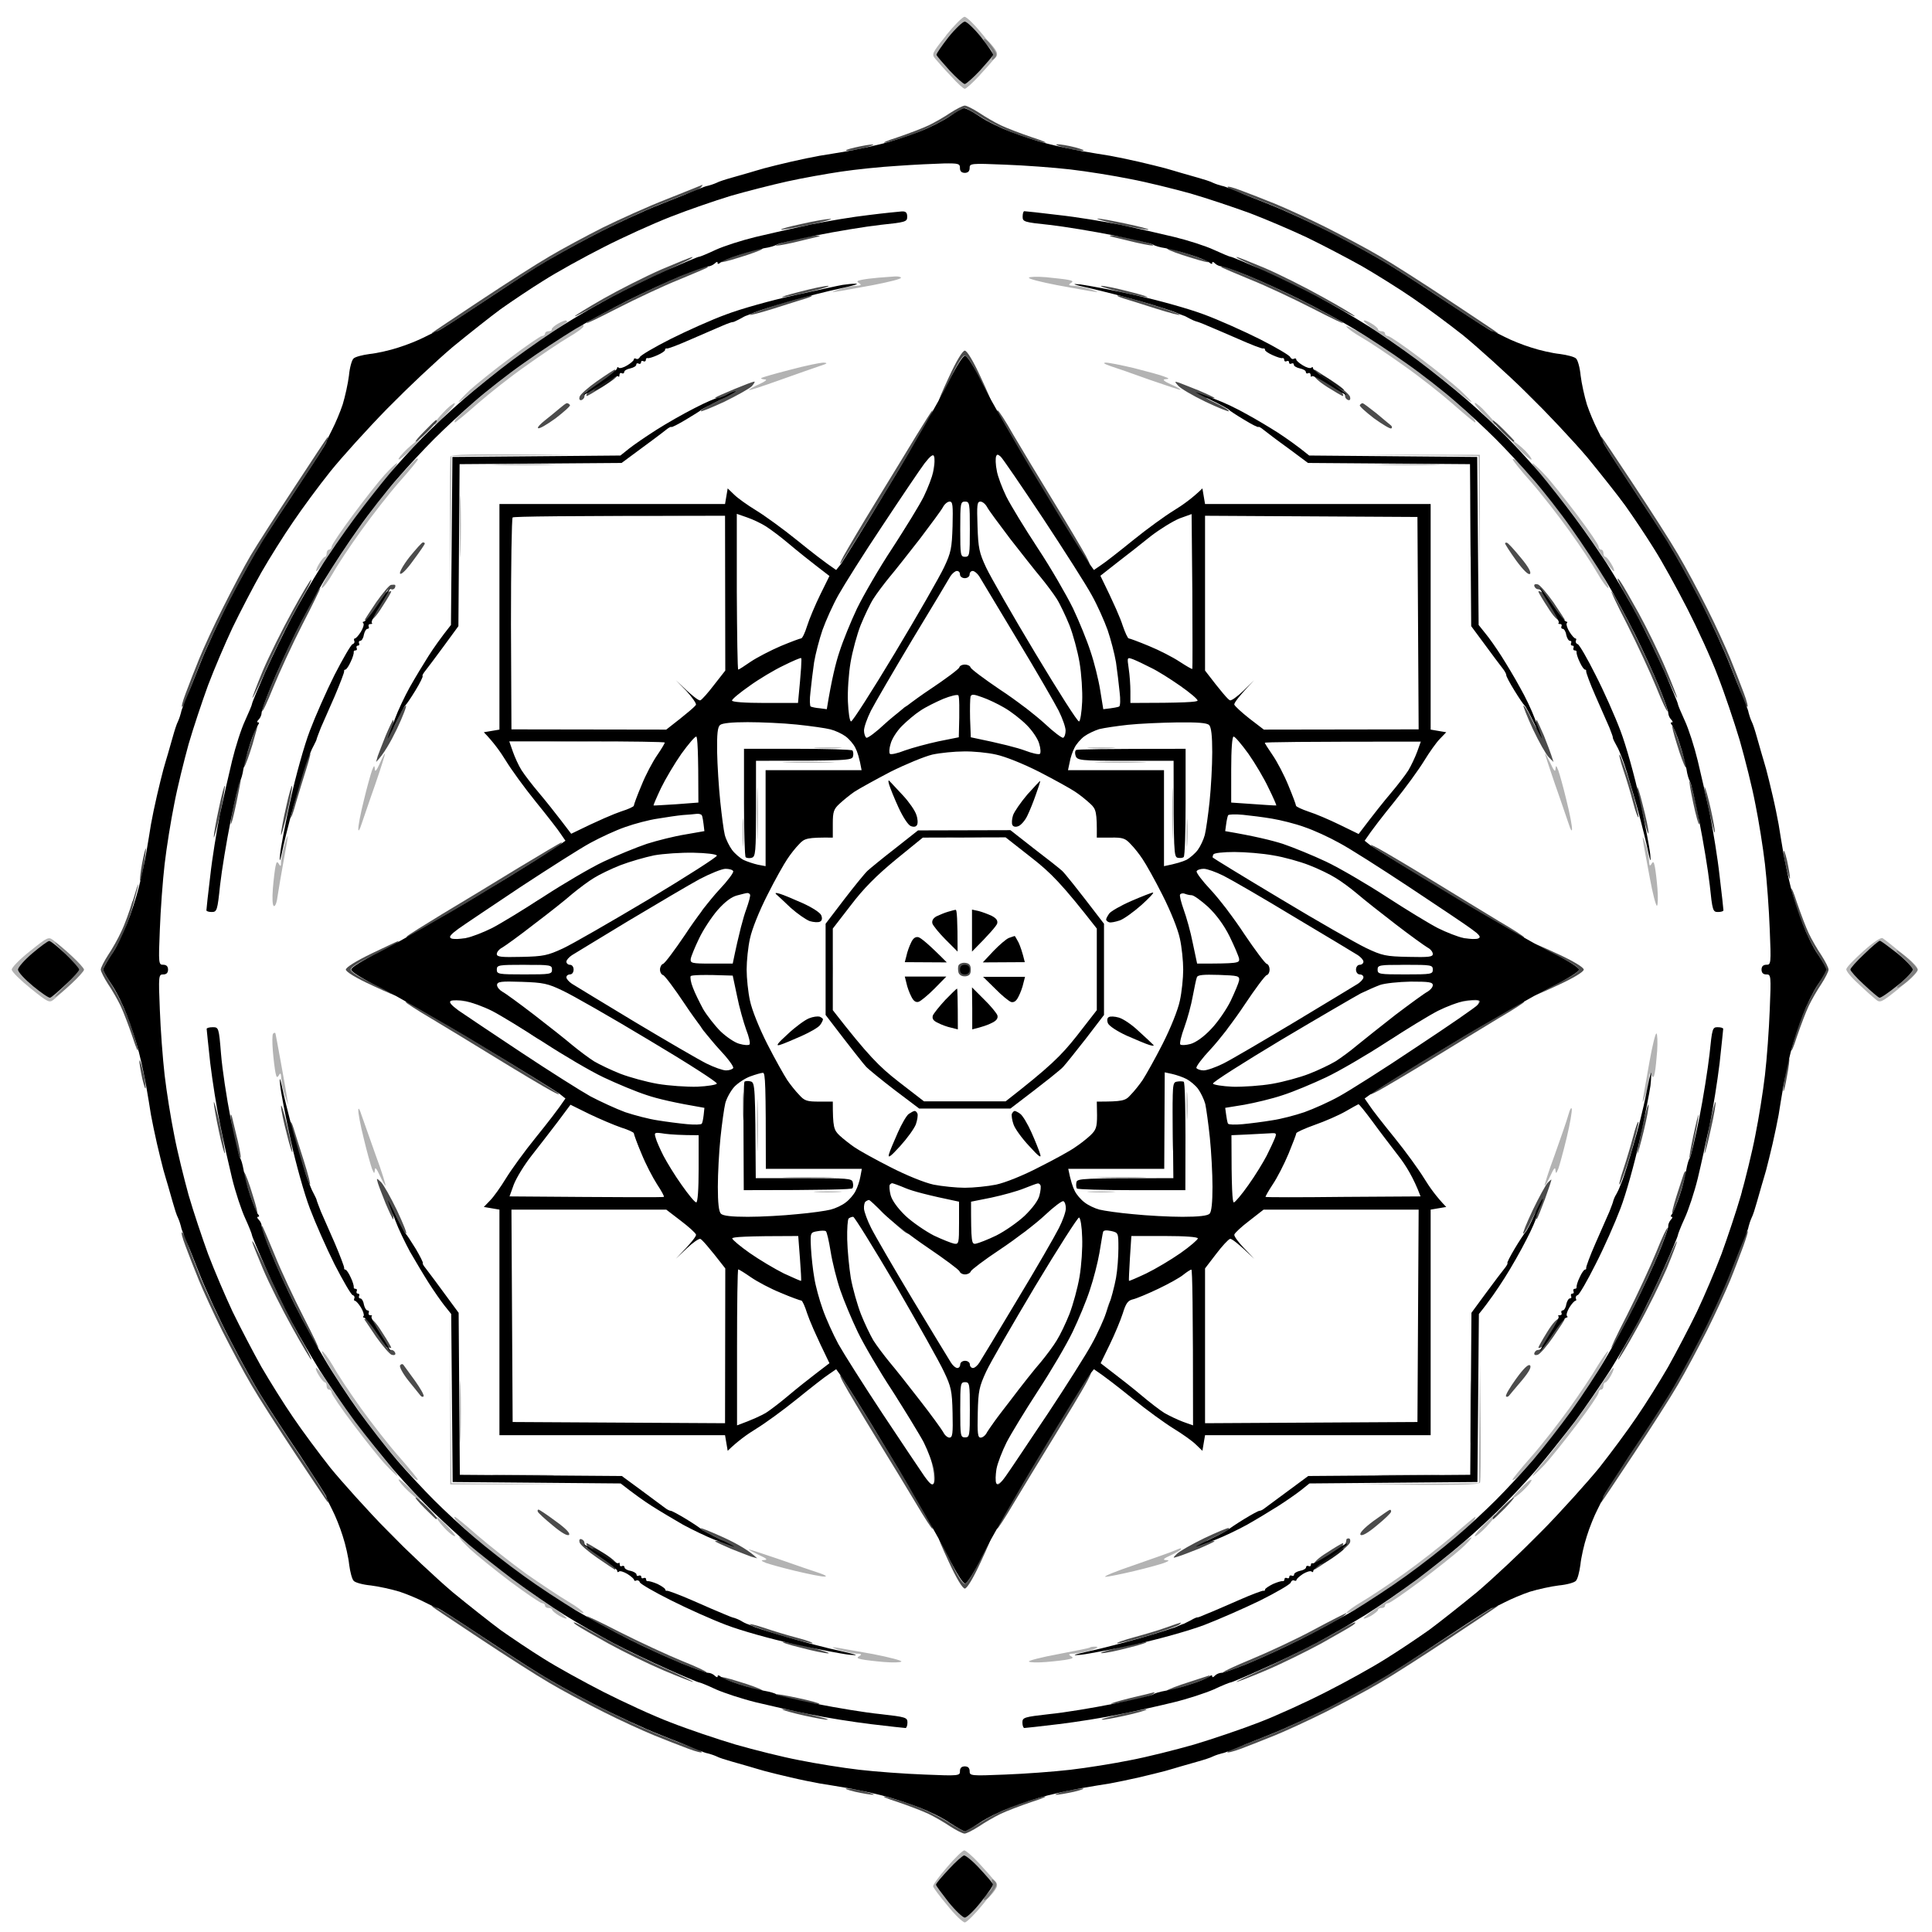
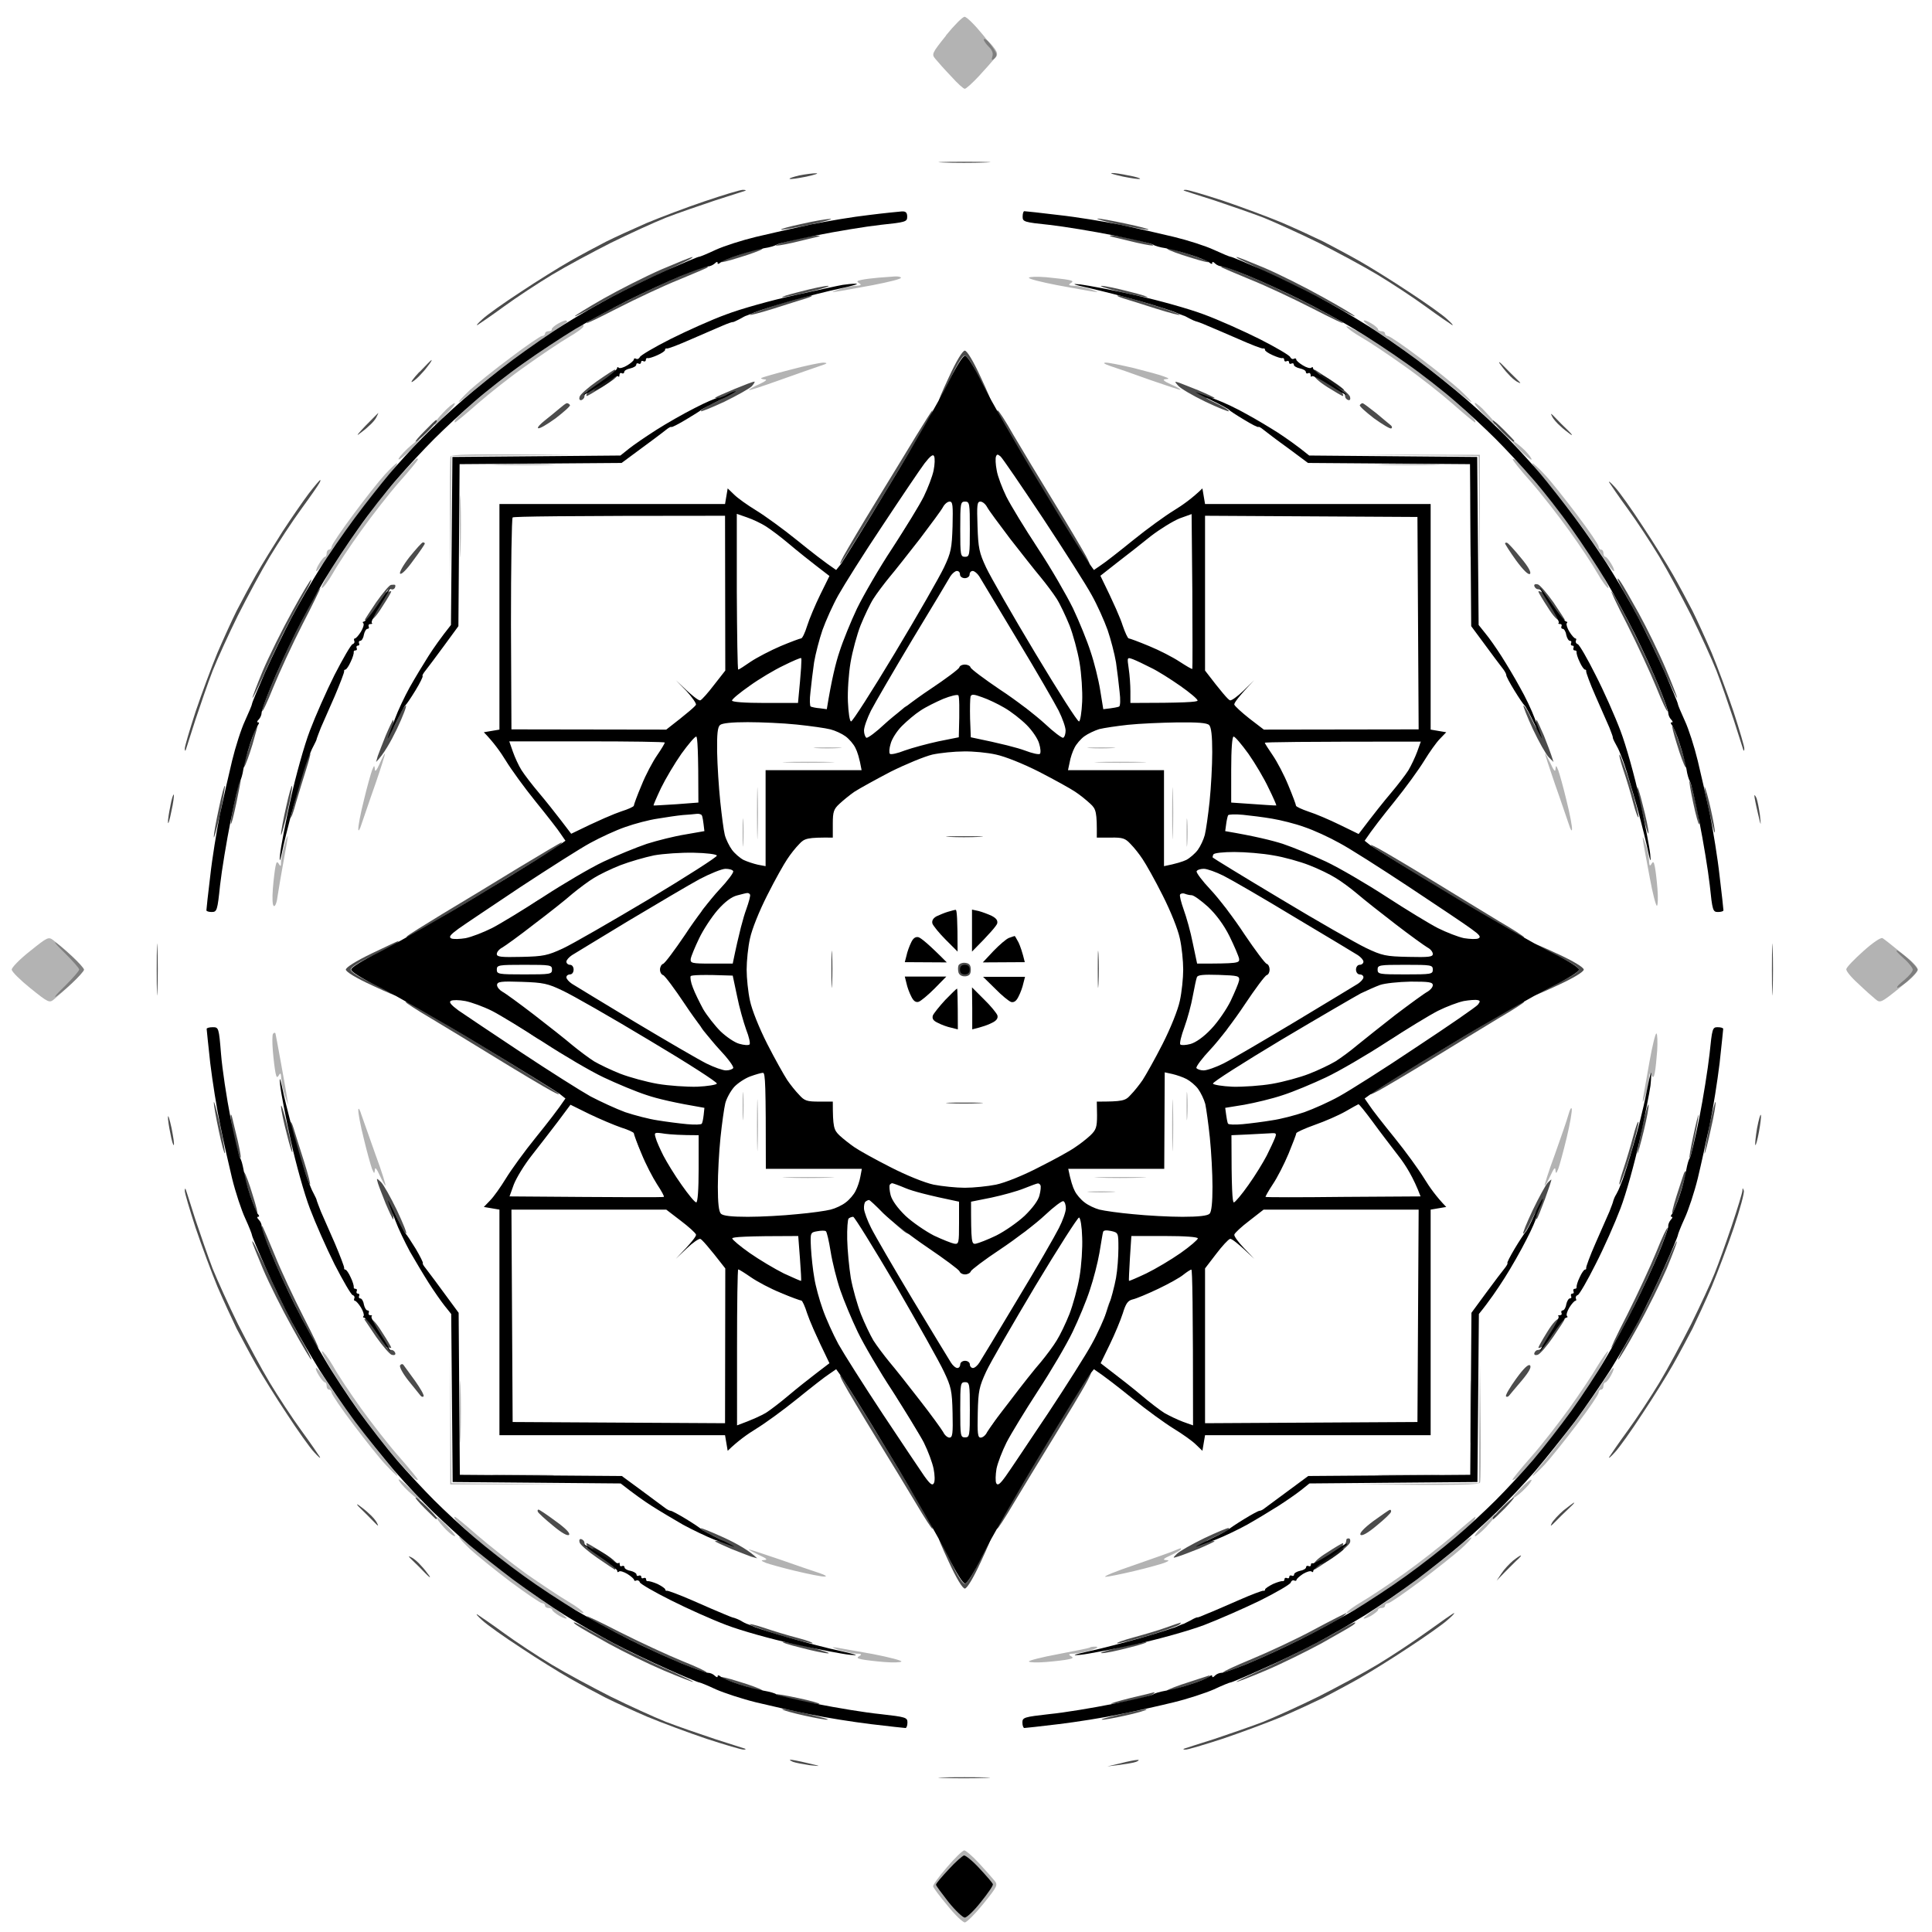
<svg xmlns="http://www.w3.org/2000/svg" version="1.2" viewBox="0 0 805 805" width="805" height="805">
  <style>.a{opacity:.3;fill:#000000}.b{fill:#000000}.c{opacity:.7;fill:#000000}</style>
  <filter id="f0">
    <feFlood flood-color="#000000" flood-opacity="1" />
    <feBlend mode="normal" in2="SourceGraphic" />
    <feComposite in2="SourceAlpha" operator="in" />
  </filter>
  <g filter="url(#f0)">
    <path class="a" d="m394.2 14.8c-6 7.5-6.1 7.8-4.4 9.8 0.9 1.1 3.8 4.4 6.5 7.2 2.6 2.9 5.1 5.2 5.7 5.2 0.5 0 3.1-2.3 5.8-5.2 2.6-2.8 5.5-6.1 6.4-7.2 1.7-2 1.6-2.3-4.5-9.9-3.4-4.2-6.9-7.7-7.8-7.7-0.8 0-4.3 3.5-7.7 7.7zm-381.7 381.5c-4.3 3.4-7.7 6.9-7.6 7.7 0 0.9 3.6 4.4 7.8 7.8 7.6 6.1 7.9 6.2 9.9 4.5 1.1-0.9 4.4-3.8 7.2-6.5 2.9-2.6 5.2-5.2 5.2-5.7 0-0.6-2.3-3.1-5.2-5.8-2.8-2.6-6.2-5.5-7.4-6.4-2.2-1.7-2.4-1.6-9.9 4.4zm763.9 0c-3.8 3.4-7 6.7-7.1 7.5-0.2 0.7 2 3.4 4.9 6 2.8 2.7 6.1 5.6 7.2 6.5 2 1.7 2.3 1.6 9.9-4.5 4.2-3.4 7.7-6.9 7.7-7.7 0-0.8-3-4-6.7-7-3.7-3-7.2-5.8-7.9-6.2-0.7-0.4-4 1.8-8 5.4z" />
-     <path fill-rule="evenodd" class="b" d="m402 9c0.8 0 3.9 2.9 6.8 6.5 2.8 3.6 5.1 6.9 5 7.4-0.2 0.5-2.7 3.4-5.5 6.5-2.9 3.1-5.8 5.6-6.3 5.6-0.6 0-3.4-2.5-6.3-5.6-2.8-3.1-5.3-6-5.5-6.5-0.1-0.5 2.2-3.8 5-7.4 2.9-3.6 6-6.5 6.8-6.5zm-0.3 36.1c0.7-0.1 3.7 1.5 6.5 3.4 2.9 2 8.7 4.8 12.8 6.4 4.1 1.6 11.1 3.9 15.5 5 4.4 1.1 10.9 2.5 14.5 3.1 3.6 0.6 8.8 1.5 11.5 1.9 2.7 0.5 8.1 1.6 12 2.5 3.8 0.9 8.8 2.1 11 2.7 2.2 0.6 5.1 1.5 6.5 1.9 1.4 0.4 4.5 1.3 7 2 2.5 0.7 5.4 1.6 6.5 2.2 1.1 0.5 2.7 1 3.5 1.2 0.8 0.1 2.6 0.8 4 1.4 1.4 0.6 8.3 3.4 15.5 6.2 7.1 2.8 19.9 8.7 28.3 13.1 8.3 4.3 18.9 10.2 23.4 13.1 4.6 2.8 15.6 10 24.6 16 8.9 5.9 16.5 10.8 16.9 10.8 0.5 0 2.8 1.1 5.3 2.4 2.5 1.3 7.4 3.3 11 4.4 3.6 1.2 9 2.4 12 2.7 3 0.4 6.1 1.2 6.7 1.9 0.7 0.6 1.6 3.8 1.9 7.1 0.4 3.3 1.6 8.7 2.6 12 1.1 3.3 3.1 8 4.4 10.5 1.3 2.5 2.4 4.8 2.4 5.2 0 0.5 4.9 8.1 10.8 17 6 9 13.2 20 16 24.5 2.9 4.6 8.8 15.2 13.1 23.5 4.4 8.4 10.3 21.1 13.1 28.3 2.8 7.1 5.6 14.1 6.2 15.5 0.6 1.4 1.3 3.2 1.4 4 0.2 0.8 0.7 2.4 1.2 3.5 0.6 1.1 1.5 4 2.2 6.5 0.7 2.5 1.6 5.6 2 7 0.4 1.4 1.3 4.3 1.9 6.5 0.6 2.2 1.8 7.1 2.7 11 0.9 3.8 2 9.2 2.5 12 0.4 2.7 1.3 7.9 1.9 11.5 0.6 3.6 2 10.1 3.1 14.5 1.1 4.4 3.4 11.4 5 15.5 1.6 4.1 4.4 9.9 6.4 12.7 1.9 2.9 3.5 5.7 3.5 6.3 0 0.5-1.6 3.4-3.5 6.2-2 2.9-4.8 8.7-6.4 12.8-1.6 4.1-3.9 11.1-5 15.5-1.1 4.4-2.5 10.9-3.1 14.5-0.6 3.6-1.5 8.7-1.9 11.5-0.5 2.7-1.6 8.1-2.5 12-0.9 3.8-2.1 8.8-2.7 11-0.6 2.2-1.5 5.1-1.9 6.5-0.4 1.4-1.3 4.5-2 7-0.7 2.5-1.6 5.4-2.2 6.5-0.5 1.1-1 2.7-1.2 3.5-0.1 0.8-0.8 2.6-1.4 4-0.6 1.4-3.4 8.3-6.2 15.5-2.8 7.1-8.7 19.9-13.1 28.2-4.3 8.4-10.2 19-13.1 23.5-2.8 4.6-10 15.6-16 24.5-5.9 9-10.8 16.6-10.8 17 0 0.5-1.1 2.8-2.4 5.3-1.3 2.5-3.3 7.4-4.4 11-1.2 3.6-2.4 9-2.7 12-0.4 3-1.2 6.1-1.9 6.7-0.6 0.7-3.8 1.6-7.1 1.9-3.3 0.4-8.7 1.6-12 2.6-3.3 1.1-8 3.1-10.5 4.4-2.5 1.3-4.8 2.4-5.3 2.4-0.4 0-8 4.9-16.9 10.8-9 6-20 13.2-24.6 16-4.5 2.9-15.1 8.8-23.4 13.1-8.4 4.4-21.2 10.3-28.3 13.1-7.2 2.8-14.1 5.6-15.5 6.2-1.4 0.6-3.2 1.3-4 1.4-0.8 0.2-2.4 0.7-3.5 1.2-1.1 0.6-4 1.5-6.5 2.2-2.5 0.7-5.6 1.6-7 2-1.4 0.4-4.3 1.3-6.5 1.9-2.2 0.6-7.2 1.8-11 2.7-3.9 0.9-9.3 2-12 2.5-2.8 0.4-7.9 1.3-11.5 1.9-3.6 0.6-10.1 2-14.5 3.1-4.4 1.1-11.4 3.4-15.5 5-4.1 1.6-9.9 4.4-12.8 6.4-2.8 1.9-5.7 3.5-6.2 3.5-0.6 0-3.4-1.6-6.3-3.5-2.8-2-8.6-4.8-12.7-6.4-4.1-1.6-11.1-3.9-15.5-5-4.4-1.1-10.9-2.5-14.5-3.1-3.6-0.6-8.8-1.5-11.5-1.9-2.8-0.5-8.2-1.6-12-2.5-3.9-0.9-8.8-2.1-11-2.7-2.2-0.6-5.1-1.5-6.5-1.9-1.4-0.4-4.5-1.3-7-2-2.5-0.7-5.4-1.6-6.5-2.2-1.1-0.5-2.7-1-3.5-1.2-0.8-0.1-2.6-0.8-4-1.4-1.4-0.6-8.4-3.4-15.5-6.2-7.2-2.8-19.9-8.7-28.3-13.1-8.3-4.3-18.9-10.2-23.4-13.1-4.6-2.8-15.6-10-24.6-16-8.9-5.9-16.5-10.8-16.9-10.8-0.5 0-2.8-1.1-5.3-2.4-2.5-1.3-7.2-3.3-10.5-4.4-3.3-1-8.7-2.2-12-2.6-3.3-0.3-6.5-1.2-7.1-1.9-0.7-0.6-1.5-3.7-1.9-6.7-0.3-3-1.5-8.4-2.7-12-1.1-3.6-3.1-8.5-4.4-11-1.3-2.5-2.4-4.8-2.4-5.3 0-0.4-4.9-8-10.8-17-6-8.9-13.2-19.9-16-24.5-2.9-4.5-8.8-15.1-13.1-23.5-4.4-8.3-10.3-21.1-13.1-28.2-2.8-7.2-5.6-14.1-6.2-15.5-0.6-1.4-1.3-3.2-1.4-4-0.2-0.8-0.7-2.4-1.2-3.5-0.6-1.1-1.5-4-2.2-6.5-0.7-2.5-1.6-5.6-2-7-0.4-1.4-1.3-4.3-1.9-6.5-0.6-2.2-1.8-7.2-2.7-11-0.9-3.9-2-9.3-2.5-12-0.4-2.8-1.3-7.9-1.9-11.5-0.6-3.6-2-10.1-3.1-14.5-1.1-4.4-3.4-11.4-5-15.5-1.6-4.1-4.4-9.9-6.4-12.8-1.9-2.8-3.5-5.7-3.5-6.2 0-0.6 1.6-3.4 3.5-6.3 2-2.8 4.8-8.6 6.4-12.7 1.6-4.1 3.9-11.1 5-15.5 1.1-4.4 2.5-10.9 3.1-14.5 0.6-3.6 1.5-8.8 1.9-11.5 0.5-2.8 1.6-8.2 2.5-12 0.9-3.9 2.1-8.8 2.7-11 0.6-2.2 1.5-5.1 1.9-6.5 0.4-1.4 1.3-4.5 2-7 0.7-2.5 1.6-5.4 2.2-6.5 0.5-1.1 1-2.7 1.2-3.5 0.1-0.8 0.8-2.6 1.4-4 0.6-1.4 3.4-8.4 6.2-15.5 2.8-7.2 8.7-19.9 13.1-28.3 4.3-8.3 10.2-18.9 13.1-23.5 2.8-4.5 10-15.5 16-24.5 5.9-8.9 10.8-16.5 10.8-17 0-0.4 1.1-2.7 2.4-5.2 1.3-2.5 3.3-7.2 4.4-10.5 1-3.3 2.2-8.7 2.6-12 0.3-3.3 1.2-6.5 1.9-7.1 0.6-0.7 3.7-1.5 6.7-1.9 3-0.3 8.4-1.5 12-2.7 3.6-1.1 8.5-3.1 11-4.4 2.5-1.3 4.8-2.4 5.2-2.4 0.5 0 8.1-4.9 17-10.8 9-6 20-13.2 24.5-16 4.6-2.9 15.2-8.8 23.5-13.1 8.4-4.4 21.1-10.3 28.3-13.1 7.1-2.8 14.1-5.6 15.5-6.2 1.4-0.6 3.2-1.3 4-1.4 0.8-0.2 2.4-0.7 3.5-1.2 1.1-0.6 4-1.5 6.5-2.2 2.5-0.7 5.6-1.6 7-2 1.4-0.4 4.3-1.3 6.5-1.9 2.2-0.6 7.1-1.8 11-2.7 3.8-0.9 9.2-2 12-2.5 2.7-0.4 7.9-1.3 11.5-1.9 3.6-0.6 10.1-2 14.5-3.1 4.4-1.1 11.4-3.4 15.5-5 4.1-1.6 9.7-4.4 12.5-6.3 2.7-1.9 5.6-3.5 6.2-3.5zm-51.2 26.4c-6.1 0.9-16.2 2.7-22.5 4.1-6.3 1.4-16.9 4.1-23.5 6-6.6 2-17.9 5.9-25 8.7-7.2 2.8-19.8 8.5-28 12.7-8.3 4.2-19.5 10.4-25 13.9-5.5 3.4-13.5 8.8-17.9 11.9-4.3 3.2-13.3 10.3-20 15.8-6.6 5.6-18.9 17.1-27.1 25.5-8.3 8.5-19 20.3-23.9 26.4-4.8 6-11.8 15.5-15.5 21-3.8 5.5-9.7 14.9-13.2 21-3.4 6-8.8 16.4-12 23-3.1 6.6-7.7 17.4-10.2 24-2.4 6.6-6.1 17.6-8.1 24.5-1.9 6.9-4.7 18.1-6 25-1.4 6.9-3.2 18.1-4 25-0.8 6.9-1.7 19.1-2 27.3-0.6 14.2-0.5 14.7 1.4 14.7q2 0 2 2 0 2-2 2c-1.9 0-2 0.5-1.4 14.8 0.3 8.1 1.2 20.3 2 27.2 0.8 6.9 2.6 18.1 4 25 1.3 6.9 4.1 18.1 6 25 2 6.9 5.7 17.9 8.1 24.5 2.5 6.6 7.1 17.4 10.2 24 3.2 6.6 8.6 16.9 12 23 3.5 6 9.4 15.5 13.2 21 3.7 5.5 10.7 14.9 15.5 21 4.9 6 15.6 17.9 23.9 26.4 8.2 8.4 20.5 19.9 27.1 25.5 6.7 5.5 15.7 12.6 20 15.8 4.4 3.1 12.4 8.5 17.9 11.9 5.5 3.5 16.8 9.7 25 13.9 8.3 4.2 20.8 10 28 12.7 7.1 2.8 19.3 6.9 27 9.2 7.7 2.2 19.6 5.2 26.5 6.5 6.9 1.4 18.1 3.2 25 4 6.9 0.8 19.1 1.7 27.3 2 14.2 0.6 14.7 0.5 14.7-1.4q0-2 2-2 2 0 2 2c0 1.9 0.5 2 14.8 1.4 8.1-0.3 20.3-1.2 27.2-2 6.9-0.8 18.1-2.6 25-4 6.9-1.3 18.8-4.3 26.5-6.5 7.7-2.3 19.8-6.4 27-9.2 7.1-2.7 19.8-8.5 28-12.7 8.3-4.2 19.5-10.4 25-13.9 5.5-3.4 13.5-8.8 17.9-11.9 4.3-3.2 13.3-10.3 20-15.8 6.6-5.6 18.9-17.1 27.1-25.5 8.3-8.5 19-20.4 23.9-26.4 4.8-6.1 11.8-15.5 15.5-21 3.8-5.5 9.7-15 13.2-21 3.4-6.1 8.8-16.4 12-23 3.1-6.6 7.7-17.4 10.2-24 2.4-6.6 6.1-17.6 8.1-24.5 1.9-6.9 4.7-18.1 6-25 1.4-6.9 3.2-18.1 4-25 0.8-6.9 1.7-19.1 2-27.3 0.6-14.2 0.5-14.7-1.4-14.7q-2 0-2-2 0-2 2-2c1.9 0 2-0.5 1.4-14.7-0.3-8.2-1.2-20.4-2-27.3-0.8-6.9-2.6-18.1-4-25-1.3-6.9-4.3-18.8-6.5-26.5-2.3-7.7-6.4-19.9-9.2-27-2.7-7.2-8.5-19.8-12.7-28-4.2-8.2-10.4-19.5-13.9-25-3.4-5.5-8.8-13.5-11.9-17.9-3.2-4.3-10.3-13.3-15.8-20-5.6-6.6-17.1-18.9-25.5-27.1-8.5-8.3-20.4-19-26.4-23.9-6.1-4.8-15.5-11.8-21-15.5-5.5-3.8-15-9.7-21-13.2-6.1-3.4-16.4-8.8-23-12-6.6-3.1-17.4-7.7-24-10.2-6.6-2.4-17.6-6.1-24.5-8.1-6.9-1.9-18.1-4.7-25-6-6.9-1.4-18.1-3.2-25-4-6.9-0.8-19.1-1.7-27.3-2-14.2-0.6-14.7-0.5-14.7 1.4q0 2-2 2-2 0-2-2c0-1.8-0.6-2-6.7-1.9-3.8 0.1-12.4 0.5-19.3 1-6.9 0.4-17.5 1.5-23.5 2.4zm-330 320.6c0.5-0.1 3.6 2.4 6.8 5.4 3.1 3 5.7 5.9 5.7 6.5 0 0.5-2.5 3.4-5.6 6.2-3.1 2.9-6 5.4-6.5 5.5-0.5 0.2-3.7-2-7.1-4.8-3.5-2.9-6.3-5.9-6.3-6.9 0-0.9 2.7-4 6-6.8 3.3-2.8 6.4-5.1 7-5.1zm762.8-0.1c0.4 0 3.6 2.4 7.2 5.2 3.6 2.9 6.5 6 6.5 6.8 0 0.8-2.9 3.9-6.5 6.7-3.6 2.9-6.9 5.2-7.4 5-0.5-0.1-3.4-2.6-6.5-5.5-3.1-2.8-5.6-5.7-5.6-6.2 0-0.6 2.6-3.5 5.8-6.5 3.1-3 6-5.5 6.5-5.5z" />
-     <path class="c" d="m396 47c-2.5 1.7-6.5 4-9 5.2-2.5 1.2-8.3 3.4-13 5-4.7 1.5-6.9 2.5-5 2.2 1.9-0.4 7.1-1.9 11.5-3.5 4.4-1.6 10.8-4.7 14.3-6.9 3.4-2.2 6.6-4 7.2-4 0.5 0 3.8 1.8 7.2 4 3.5 2.2 9.9 5.3 14.3 6.9 4.4 1.6 9.6 3.1 11.5 3.5 1.9 0.3-0.3-0.7-5-2.2-4.7-1.6-10.5-3.8-13-5-2.5-1.2-6.5-3.5-9-5.2-2.5-1.6-5.2-3-6-3-0.8 0-3.5 1.4-6 3zm-40 14.5c-3 0.7-4.4 1.3-3 1.3 1.4 0 4.7-0.6 7.5-1.3 2.7-0.7 4.1-1.3 3-1.3-1.1 0-4.5 0.6-7.5 1.3zm87.5 0c2.7 0.7 6.1 1.3 7.5 1.3 1.4 0 0-0.6-3-1.4-3-0.8-6.4-1.3-7.5-1.3-1.1 0.1 0.2 0.7 3 1.4zm-165.5 21.4c-8 3.1-20.1 8.6-27 12-6.9 3.5-16.8 8.8-22 11.9-5.2 3-18.3 11.4-29 18.5-10.7 7.1-19.7 13.1-20 13.4-0.3 0.2 0.4 0.1 1.5-0.3 1.1-0.4 9.2-5.5 18-11.4 8.8-5.9 19.7-13 24.3-15.8 4.5-2.9 15.1-8.8 23.4-13.1 8.4-4.4 20.2-9.9 26.3-12.4 6-2.4 12.6-5 14.5-5.6 2-0.7 3.9-1.7 4.2-2.2 0.4-0.5 0.6-0.9 0.5-0.9-0.1 0.1-6.7 2.7-14.7 5.9zm233.5-4.9c0.3 0.5 2.2 1.5 4.2 2.1 2.1 0.6 8.7 3.2 14.8 5.6 6 2.5 17.9 8 26.2 12.4 8.4 4.3 19 10.2 23.5 13.1 4.6 2.8 15.5 9.9 24.3 15.8 8.8 5.9 16.9 11 18 11.4 1.1 0.4 1.8 0.5 1.5 0.3-0.3-0.3-9.3-6.3-20-13.4-10.7-7.1-23.8-15.5-29-18.5-5.2-3.1-15.4-8.5-22.5-12.1-7.2-3.6-16.6-7.9-21-9.7-4.4-1.8-10.8-4.3-14.3-5.6-3.4-1.3-6-2-5.7-1.4zm-388.7 124.8c-7.5 11.4-15.8 24.3-18.4 28.7-2.6 4.4-7.7 14.1-11.4 21.5-3.8 7.4-8.2 17.1-10 21.5-1.8 4.4-4.3 10.8-5.6 14.3-1.3 3.4-2 6-1.4 5.7 0.5-0.3 1.5-2.2 2.1-4.2 0.6-2.1 3.2-8.8 5.6-14.8 2.5-6.1 8-17.9 12.4-26.2 4.3-8.4 10.2-19 13.1-23.5 2.8-4.6 9.9-15.5 15.8-24.3 5.9-8.8 10.9-16.8 11.2-17.7 0.3-1 0.5-1.8 0.4-1.8-0.1 0-6.3 9.3-13.8 20.8zm544.8-19.3c0.4 1.1 5.5 9.2 11.4 18 5.9 8.8 13 19.7 15.8 24.3 2.9 4.5 8.8 15.1 13.1 23.5 4.4 8.3 9.9 20.1 12.4 26.2 2.4 6 5 12.7 5.6 14.8 0.6 2 1.5 3.9 2.1 4.2 0.5 0.3-0.1-2.3-1.4-5.7-1.3-3.5-3.8-9.9-5.6-14.3-1.8-4.4-6.1-13.9-9.7-21-3.6-7.2-9-17.3-12.1-22.5-3-5.2-11.4-18.3-18.5-29-7.1-10.7-13.1-19.7-13.4-20-0.2-0.3-0.1 0.4 0.3 1.5zm-608.4 176.3c-0.7 3.7-1 6.9-0.8 7.2 0.2 0.3 0.9-2.6 1.5-6.3 0.6-3.7 1-7 0.9-7.2-0.2-0.2-0.9 2.6-1.6 6.3zm684-4.8c0 1.4 0.6 4.7 1.3 7.5 0.7 2.7 1.3 4.3 1.3 3.5 0.1-0.8-0.5-4.2-1.2-7.5-0.8-3.3-1.4-4.9-1.4-3.5zm-688 20.5c-1.2 4.1-3.3 9.9-4.7 12.7-1.3 2.9-3.8 7.3-5.5 9.8-1.6 2.5-3 5.2-3 6 0 0.8 1.4 3.5 3 6 1.7 2.5 4 6.5 5.2 9 1.2 2.5 3.4 8.3 5 13 1.5 4.7 2.5 6.9 2.2 5-0.4-1.9-1.9-7.1-3.5-11.5-1.6-4.4-4.7-10.8-6.9-14.3-2.2-3.4-4-6.7-4-7.2 0-0.6 1.4-3.1 3.2-5.8 1.7-2.6 4.2-7 5.4-9.7 1.2-2.8 3.1-8.3 4.1-12.3 1.1-4 2-7.5 1.9-7.7-0.1-0.2-1.1 3-2.3 7zm691.3-4.5c0.4 1.9 1.9 7.1 3.5 11.5 1.6 4.4 4.7 10.8 6.9 14.2 2.2 3.5 4 6.7 4 7.3 0 0.5-1.8 3.8-4 7.2-2.2 3.5-5.3 9.9-6.9 14.3-1.6 4.4-3.1 9.6-3.5 11.5-0.3 1.9 0.7-0.3 2.2-5 1.6-4.7 3.8-10.5 5-13 1.2-2.5 3.5-6.5 5.2-9 1.6-2.5 3-5.2 3-6 0-0.8-1.4-3.5-3-6-1.7-2.5-4-6.5-5.2-9-1.2-2.5-3.4-8.3-5-13-1.5-4.7-2.5-6.9-2.2-5zm-688.4 71c-0.1 0.8 0.5 4.2 1.2 7.5 0.8 3.3 1.4 4.9 1.4 3.5 0-1.4-0.6-4.8-1.3-7.5-0.7-2.8-1.3-4.3-1.3-3.5zm685.8 5.5c-0.6 3.8-1 7.1-0.8 7.2 0.2 0.1 0.9-2.8 1.5-6.4 0.7-3.6 1.1-6.8 0.9-7.2-0.3-0.3-1 2.5-1.6 6.4zm-666.6 71.7c1.3 3.5 3.8 9.9 5.6 14.3 1.8 4.4 6.1 13.8 9.7 21 3.6 7.1 9 17.3 12.1 22.5 3 5.2 11.4 18.3 18.5 29 7.1 10.7 13.1 19.7 13.4 20 0.2 0.3 0.1-0.4-0.3-1.5-0.4-1.1-5.5-9.2-11.4-18-5.9-8.8-13-19.7-15.8-24.3-2.9-4.5-8.8-15.1-13.1-23.5-4.4-8.3-9.9-20.2-12.4-26.2-2.4-6.1-5-12.7-5.6-14.8-0.6-2-1.6-3.9-2.1-4.2-0.6-0.3 0.1 2.3 1.4 5.7zm649.6-4c-0.5 1.3-3.2 8.1-6 15.3-2.8 7.1-8.7 19.9-13.1 28.2-4.3 8.4-10.2 19-13.1 23.5-2.8 4.6-9.9 15.5-15.8 24.3-5.9 8.8-11 16.9-11.4 18-0.4 1.1-0.5 1.8-0.3 1.5 0.3-0.3 6.3-9.3 13.4-20 7.1-10.7 15.5-23.8 18.5-29 3.1-5.2 8.5-15.4 12.1-22.5 3.6-7.2 7.9-16.6 9.7-21 1.8-4.4 4.2-10.8 5.5-14.3 1.2-3.4 2.1-6.2 1.8-6.2-0.2 0-0.7 1-1.3 2.2zm-547 154.1c0.3 0.3 9.3 6.3 20 13.4 10.7 7.1 23.8 15.5 29 18.5 5.2 3.1 15.3 8.5 22.5 12.1 7.1 3.6 16.6 7.9 21 9.7 4.4 1.8 10.8 4.3 14.3 5.6 3.4 1.3 6 1.9 5.7 1.4-0.3-0.6-2.2-1.5-4.2-2.1-2.1-0.6-8.8-3.2-14.8-5.6-6.1-2.5-17.9-8-26.2-12.4-8.4-4.3-19-10.2-23.5-13.1-4.6-2.8-15.5-9.9-24.3-15.8-8.8-5.9-16.9-11-18-11.4-1.1-0.4-1.8-0.5-1.5-0.3zm442.2 0.5c-0.7 0.3-8.6 5.4-17.5 11.3-8.9 5.8-19.9 12.9-24.4 15.7-4.6 2.9-15.2 8.8-23.5 13.1-8.4 4.4-20.3 9.9-26.3 12.4-6.1 2.4-12.7 5-14.7 5.6-2.1 0.6-4 1.5-4.3 2.1-0.3 0.5 2.3-0.1 5.8-1.4 3.4-1.3 9.8-3.8 14.2-5.6 4.4-1.8 13.8-6.1 21-9.7 7.1-3.6 17.3-9 22.5-12.1 5.2-3 18.3-11.4 29-18.5 10.7-7.1 19.7-13.1 19.9-13.3 0.2-0.2 0.2-0.4 0-0.3-0.2 0-1 0.3-1.7 0.7zm-265.7 76.8c3.3 0.7 6.7 1.3 7.5 1.2 0.8 0-0.7-0.6-3.5-1.3-2.7-0.7-6.1-1.3-7.5-1.3-1.4 0 0.2 0.6 3.5 1.4zm87-0.1c-2.7 0.7-4.3 1.3-3.5 1.3 0.8 0.1 4.2-0.5 7.5-1.2 3.3-0.8 4.9-1.4 3.5-1.4-1.4 0-4.7 0.6-7.5 1.3zm-69.5 4.3c4.7 1.6 10.5 3.8 13 5 2.5 1.2 6.5 3.5 9 5.2 2.5 1.6 5.2 3 6 3 0.8 0 3.5-1.4 6-3 2.5-1.7 6.5-4 9-5.2 2.5-1.2 8.3-3.4 13-5 4.7-1.5 6.9-2.5 5-2.2-1.9 0.4-7.1 1.9-11.5 3.5-4.4 1.6-10.8 4.7-14.2 6.9-3.5 2.2-6.8 4-7.3 4-0.6 0-3.8-1.8-7.2-4-3.5-2.2-9.9-5.3-14.3-6.9-4.4-1.6-9.6-3.1-11.5-3.5-1.9-0.3 0.3 0.7 5 2.2z" />
    <path class="a" d="m409.9 16.5c0 0.5 1 1.9 2.1 3 1.4 1.3 1.9 2.7 1.5 4-0.5 1.7-0.3 1.8 1 0.8 1-0.9 1.2-1.8 0.6-3-0.5-1-1.9-2.7-3-3.8-1.2-1.1-2.2-1.6-2.2-1zm-382.6 380.9c3.1 3.1 5.7 6 5.7 6.6 0 0.5-2.6 3.5-5.7 6.6-3.2 3.1-5.1 5.2-4.2 4.7 0.9-0.4 3.9-2.9 6.8-5.5 2.8-2.7 5.1-5.3 5.1-5.8 0-0.6-2.3-3.1-5.1-5.7-2.9-2.7-5.9-5.2-6.8-5.6-0.9-0.5 1 1.6 4.2 4.7zm765.9 1.9c2.1 1.8 3.7 3.9 3.8 4.7 0 0.8-1.6 2.7-3.5 4.3-1.9 1.5-3.3 2.9-3 3.2 0.3 0.3 2.3-1 4.5-2.7 2.2-1.8 4.1-4 4.1-4.8 0-0.8-1.9-3-4.1-4.7-2.2-1.8-4.3-3.3-4.7-3.3-0.5 0.1 0.9 1.5 2.9 3.3zm-398.7 378.8c-3.3 3.8-5.9 7.4-5.7 7.9 0.1 0.6 2.8 4.2 6 8 3.1 3.9 6.4 7 7.2 7 0.8 0 4.3-3.5 7.7-7.7 6.1-7.6 6.2-7.9 4.5-9.9-0.9-1.1-3.8-4.4-6.4-7.2-2.7-2.9-5.4-5.2-6-5.2-0.7 0-4 3.2-7.3 7.1z" />
    <path class="b" d="m395.3 778.9c-2.9 3.1-5.3 5.9-5.3 6.4 0 0.4 2.4 3.6 5.2 7.2 2.9 3.6 6 6.5 6.8 6.5 0.8 0 3.9-2.9 6.7-6.5 2.9-3.6 5.2-6.9 5-7.4-0.1-0.5-2.6-3.4-5.5-6.5-2.8-3.1-5.8-5.5-6.5-5.5-0.6 0.1-3.6 2.7-6.4 5.8z" />
    <path class="c" d="m393 67.7c4.7 0.2 12.5 0.2 17.5 0 4.9-0.1 1.1-0.3-8.5-0.3-9.6 0-13.7 0.2-9 0.3zm-60 5.4c-2.5 0.6-4.3 1.2-4 1.4 0.3 0.3 3.4-0.2 7-0.9 3.6-0.8 5.4-1.4 4-1.4-1.4 0-4.5 0.4-7 0.9zm135 0.5c3.6 0.7 6.7 1.2 7 0.9 0.3-0.2-1.9-0.9-4.8-1.4-2.8-0.6-6-1.1-7-1-0.9 0.1 1.2 0.7 4.8 1.5zm-174.5 10.3c-7.7 2.6-18.5 6.7-24 9-5.5 2.4-13.2 5.9-17 7.8-3.9 2-10.6 5.6-15 8.1-4.4 2.5-13.6 8.2-20.5 12.8-6.9 4.5-14.1 9.6-16 11.4-1.9 1.7-2.8 2.8-2 2.4 0.8-0.5 5.8-3.9 11-7.7 5.2-3.8 14.2-9.7 20-13.2 5.8-3.5 16.8-9.4 24.5-13.3 7.7-3.8 18-8.5 23-10.5 4.9-1.9 14.2-5.1 20.5-7.2 6.3-2 11.9-3.8 12.5-4 0.5-0.2 0.1-0.4-1-0.4-1.1 0-8.3 2.2-16 4.8zm200-4.4c0.5 0.2 6.2 2 12.5 4 6.3 2.1 15.5 5.3 20.5 7.2 4.9 2 15.3 6.7 23 10.5 7.7 3.9 18.7 9.8 24.5 13.3 5.8 3.5 14.8 9.4 20 13.2 5.2 3.8 10.2 7.2 11 7.7 0.8 0.4-0.1-0.7-2-2.4-1.9-1.8-9.1-6.9-16-11.4-6.9-4.6-16.1-10.3-20.5-12.8-4.4-2.5-11.2-6.1-15-8.1-3.9-1.9-11.7-5.5-17.5-8-5.8-2.4-16.8-6.5-24.5-9.1-7.7-2.5-14.7-4.6-15.5-4.5-0.8 0-1.1 0.2-0.5 0.4zm-318.8 75.5c-2.6 2.8-3.9 4.6-2.9 4.1 0.9-0.5 2.6-2 3.7-3.3 1.2-1.2 2.7-3.1 3.4-4.1 0.7-0.9 1.1-1.7 0.9-1.7-0.2 0-2.4 2.3-5 5zm450.2-3.5c0.8 1.1 2.3 3.1 3.5 4.3 1.1 1.3 2.9 2.9 4 3.4 1.5 0.8 1.4 0.5-0.5-1.3-1.4-1.3-3.8-3.8-5.4-5.4-1.6-1.7-2.3-2.1-1.6-1zm-472.5 25.8c-2.7 2.8-4.1 4.5-3 3.7 1.1-0.8 3.1-2.3 4.3-3.5 1.3-1.1 2.8-2.8 3.2-3.8 0.5-0.9 0.8-1.7 0.7-1.6-0.1 0-2.4 2.4-5.2 5.2zm494.3-3.8c0.5 1.1 2.1 2.9 3.4 4 1.2 1.2 3.2 2.7 4.3 3.5 1.1 0.7 0.6 0-1-1.6-1.7-1.6-4.1-4-5.4-5.4-1.8-1.9-2.1-2-1.3-0.5zm-518.1 32.2c-2.4 3.2-7.3 10.3-10.9 15.8-3.5 5.5-8.5 13.6-11 18-2.5 4.4-6.1 11.1-8.1 15-1.9 3.8-5.5 11.7-8 17.5-2.4 5.8-6.5 16.8-9.1 24.5-2.5 7.7-4.6 14.7-4.5 15.5 0 0.8 0.2 1 0.4 0.5 0.2-0.6 2-6.2 4-12.5 2.1-6.3 5.3-15.6 7.2-20.5 2-5 6.7-15.3 10.5-23 3.9-7.7 9.8-18.7 13.3-24.5 3.5-5.8 9.4-14.8 13.2-20 3.8-5.2 7.2-10.1 7.5-10.8 0.4-0.6 0.5-1.2 0.3-1.2-0.2 0-2.4 2.6-4.8 5.7zm541.9-4.7c0.5 0.8 3.9 5.8 7.7 11 3.8 5.2 9.7 14.2 13.2 20 3.5 5.8 9.4 16.8 13.3 24.5 3.8 7.7 8.5 18 10.5 23 1.9 4.9 5.1 14.2 7.2 20.5 2 6.3 3.8 11.9 4 12.5 0.2 0.5 0.4 0.3 0.4-0.5 0.1-0.8-2-7.8-4.5-15.5-2.6-7.7-6.7-18.7-9.1-24.5-2.5-5.8-6.1-13.7-8-17.5-2-3.9-5.6-10.6-8.1-15-2.5-4.4-8.2-13.6-12.8-20.5-4.5-6.9-9.6-14.1-11.4-16-1.7-1.9-2.8-2.8-2.4-2zm-599.5 134.8c-0.6 2.8-1.1 6-1 6.9 0.1 1 0.7-1.1 1.4-4.6 0.8-3.5 1.2-6.7 1-7-0.2-0.3-0.9 1.8-1.4 4.6zm660-4.2c0 0.5 0.6 3.7 1.4 7 1.4 6 1.4 6 0.9 1-0.4-2.8-1-5.9-1.4-7-0.5-1.1-0.9-1.6-0.9-1zm-665.7 72.5c0 9.6 0.2 13.4 0.3 8.5 0.2-5 0.2-12.8 0-17.5-0.1-4.7-0.3-0.6-0.3 9zm673 0c0 9.6 0.2 13.4 0.3 8.5 0.2-5 0.2-12.8 0-17.5-0.1-4.7-0.3-0.6-0.3 9zm-668.3 61.2c-0.1 1 0.4 4.2 1 7 0.5 2.9 1.2 5.1 1.4 4.8 0.3-0.3-0.2-3.4-0.9-7-0.8-3.6-1.4-5.7-1.5-4.8zm662.1 4.8c-0.6 3.6-0.9 6.7-0.7 7 0.2 0.3 0.9-2.2 1.5-5.5 0.6-3.3 1-6.5 0.8-7-0.2-0.6-0.9 1.9-1.6 5.5zm-655.1 26c-0.1 0.8 2 7.8 4.5 15.5 2.6 7.7 6.7 18.7 9.1 24.5 2.5 5.8 6.1 13.6 8 17.5 2 3.8 5.6 10.6 8.1 15 2.5 4.4 8.2 13.6 12.8 20.5 4.5 6.9 9.6 14.1 11.4 16 1.7 1.9 2.8 2.8 2.4 2-0.5-0.8-3.9-5.8-7.7-11-3.8-5.2-9.7-14.2-13.2-20-3.5-5.8-9.4-16.8-13.3-24.5-3.8-7.7-8.5-18.1-10.5-23-1.9-5-5.1-14.2-7.2-20.5-2-6.3-3.8-12-4-12.5-0.2-0.6-0.4-0.3-0.4 0.5zm649 0c0 0.8-2 7.3-4.4 14.5-2.4 7.1-5.6 16.1-7.2 20-1.5 3.8-5.9 13.3-9.7 21-3.9 7.7-9.8 18.7-13.3 24.5-3.5 5.8-9.4 14.8-13.2 20-3.8 5.2-7.2 10.2-7.7 11-0.4 0.8 0.7-0.1 2.4-2 1.8-1.9 6.9-9.1 11.4-16 4.6-6.9 10.3-16.1 12.8-20.5 2.5-4.4 6.1-11.2 8.1-15 1.9-3.9 5.5-11.7 8-17.5 2.4-5.8 6.6-16.8 9.2-24.5 2.6-7.7 4.5-14.7 4.2-15.5-0.5-1.3-0.5-1.3-0.6 0zm-575.6 132.6c1.6 1.6 4.1 4 5.4 5.4 1.8 1.9 2.1 2 1.3 0.5-0.5-1.1-2.1-2.9-3.4-4-1.2-1.2-3.2-2.7-4.3-3.5-1.1-0.7-0.7 0 1 1.6zm501.1 0.6c-2.1 1.8-4.3 4.2-4.9 5.3-0.8 1.6-0.5 1.4 1.4-0.5 1.3-1.4 3.7-3.7 5.4-5.3 1.6-1.5 2.8-2.7 2.5-2.7-0.3 0-2.2 1.5-4.4 3.2zm-479.6 20.9c1.4 1.3 3.8 3.7 5.4 5.4 1.6 1.6 2.3 2.1 1.6 1-0.8-1.1-2.3-3.1-3.5-4.3-1.1-1.3-2.9-2.9-4-3.4-1.5-0.8-1.4-0.5 0.5 1.3zm458.5 0.1c-1.5 1.3-3.7 3.6-4.8 5.3l-2 3c4.5-4.7 6.9-7 8.2-8.3 1.4-1.2 2.2-2.2 1.9-2.2-0.3 0-1.8 1-3.3 2.2zm-429.5 24.8c1.9 1.8 9.1 6.9 16 11.4 6.9 4.6 16.1 10.3 20.5 12.8 4.4 2.5 11.1 6.1 15 8.1 3.8 1.9 11.7 5.5 17.5 8 5.8 2.4 16.8 6.5 24.5 9.1 7.7 2.5 14.7 4.6 15.5 4.5 0.8 0 1-0.2 0.5-0.4-0.6-0.2-6.2-2-12.5-4-6.3-2.1-15.6-5.3-20.5-7.2-5-2-15.3-6.7-23-10.5-7.7-3.9-18.7-9.8-24.5-13.3-5.8-3.5-14.8-9.4-20-13.2-5.2-3.8-10.2-7.2-11-7.7-0.8-0.4 0.1 0.7 2 2.4zm394 4.6c-5.8 4.2-15.2 10.4-21 13.9-5.8 3.5-16.8 9.4-24.5 13.3-7.7 3.8-18.1 8.5-23 10.5-5 1.9-14.2 5.1-20.5 7.2-6.3 2-12 3.8-12.5 4-0.6 0.2-0.3 0.4 0.5 0.4 0.8 0.1 7.8-2 15.5-4.5 7.7-2.6 18.7-6.7 24.5-9.1 5.8-2.5 13.6-6.1 17.5-8 3.8-2 10.6-5.6 15-8.1 4.4-2.5 13.6-8.2 20.5-12.8 6.9-4.5 14.1-9.6 16-11.3 1.9-1.6 3.3-3 3-3.1-0.3 0-5.2 3.4-11 7.6zm-264.5 54.4c1.1 0.4 4.3 1 7 1.4 5 0.5 5 0.5-1-0.9-3.3-0.8-6.5-1.4-7-1.4-0.6 0-0.1 0.4 1 0.9zm136.5 0.6l-5.5 1.3c7.8-0.9 10.9-1.5 12-1.9 1.2-0.5 1.4-0.9 0.5-0.8-0.8 0-4 0.6-7 1.4zm-74 6.1c4.7 0.2 12.5 0.2 17.5 0 4.9-0.1 1.1-0.3-8.5-0.3-9.6 0-13.7 0.2-9 0.3z" />
-     <path class="a" d="m400 70q0 2 2 2 2 0 2-2 0-2-2-2-2 0-2 2zm-236 96.7c-4.1 4.2-5.6 6-3.3 4 2.4-2 5.9-5.5 7.9-7.7 2-2.2 3.4-4 3.2-4-0.2 0-3.7 3.5-7.8 7.7zm471.3-3.7c2 2.2 5.6 5.7 7.9 7.7 2.5 2.1 1.2 0.4-2.9-4-4-4.2-7.6-7.7-8-7.7-0.4 0 0.9 1.8 3 4zm-569.3 241q0 2 2 2 2 0 2-2 0-2-2-2-2 0-2 2zm668 0q0 2 2 2 2 0 2-2 0-2-2-2-2 0-2 2zm-576.8 230.1c-0.1 0.2 3.2 3.8 7.5 7.9 4.2 4.1 6 5.6 4 3.3-2-2.4-5.4-5.9-7.5-7.9-2-2-3.9-3.5-4-3.3zm485.5 3.5c-2.1 2-5.5 5.4-7.5 7.5-2 2.2-3.5 4-3.2 4 0.3-0.1 3.9-3.5 8-7.6 4.1-4.1 7.2-7.5 7-7.5-0.3 0-2.2 1.7-4.3 3.6zm-242.7 100.4q0 2 2 2 2 0 2-2 0-2-2-2-2 0-2 2zm13.5 46.5c0.4 1.3-0.1 2.7-1.5 4-1.1 1.1-2.1 2.4-2.1 3 0 0.5 1 0.1 2.2-1 1.1-1.1 2.5-2.8 3-3.8 0.6-1.2 0.4-2.1-0.6-3-1.3-1-1.5-0.9-1 0.8z" />
    <path fill-rule="evenodd" class="b" d="m375.8 88.1c1.6-0.1 2.2 0.5 2.2 2.2 0 2.1-0.6 2.3-11.2 3.4-6.2 0.7-18.3 2.7-26.8 4.4-8.5 1.7-16 3.4-16.5 3.9-0.6 0.4-2.8 1.1-5 1.4-2.2 0.4-6.9 1.6-10.5 2.8-3.6 1.1-7.1 2.6-7.8 3.2-0.8 0.7-1.3 0.7-1.2 0.1 0-0.6-0.5-0.4-1.2 0.3-0.7 0.6-1.9 1.2-2.8 1.2-0.8 0-5.9 1.8-11.3 4-5.3 2.2-15.1 6.7-21.7 10-6.6 3.3-16.6 8.7-22.3 12.1-5.6 3.4-15.3 9.8-21.6 14.3-6.3 4.4-15.5 11.6-20.5 16-5 4.3-12.5 11.3-16.7 15.5-4.2 4.2-11.2 11.7-15.5 16.7-4.4 5-11.6 14.2-16 20.5-4.5 6.3-10.9 16-14.3 21.7-3.4 5.6-8.8 15.6-12.1 22.2-3.3 6.6-7.8 16.4-10 21.8-2.2 5.3-4 10.4-4 11.2 0 0.8-0.5 2.1-1.2 2.8-0.7 0.6-0.8 1.2-0.3 1.2 0.6-0.1 0.5 0.5-0.1 1.2-0.6 0.7-2.1 4.2-3.2 7.8-1.2 3.6-2.4 8.3-2.8 10.5-0.3 2.2-1 4.4-1.4 5-0.5 0.5-2.2 8-3.9 16.5-1.7 8.5-3.7 20.6-4.4 26.8-1.1 10.6-1.3 11.2-3.5 11.2-1.2 0-2.2-0.3-2.2-0.7 0-0.5 0.7-6.9 1.6-14.3 0.8-7.4 2.7-18.9 4-25.5 1.4-6.6 3.7-16.7 5.1-22.5 1.4-5.8 3.8-13.3 5.4-16.7 1.6-3.5 2.9-6.6 2.9-7 0-0.5 2.5-6.4 5.5-13.3 3.1-6.9 8-17 10.9-22.5 2.9-5.5 8.1-14.6 11.7-20.3 3.5-5.7 10.2-15.3 14.8-21.5 4.6-6.2 11.1-14.4 14.3-18.2 3.3-3.9 9.4-10.6 13.6-14.9 4.3-4.4 12-11.6 17.2-16.1 5.2-4.5 14.5-12 20.7-16.6 6.2-4.6 15.8-11.3 21.5-14.8 5.7-3.6 14.8-8.8 20.3-11.7 5.5-2.9 15.6-7.8 22.5-10.9 6.9-3 12.8-5.5 13.2-5.5 0.5 0 3.6-1.3 7-2.9 3.5-1.6 11-4 16.8-5.4 5.8-1.4 16.1-3.7 23-5.2 6.9-1.4 17.7-3.2 24-3.9 6.3-0.8 12.5-1.4 13.7-1.5zm51-0.1c0.5 0 6.9 0.7 14.3 1.6 7.4 0.8 18.9 2.7 25.5 4 6.6 1.4 16.7 3.7 22.5 5.1 5.8 1.4 13.3 3.8 16.7 5.4 3.5 1.6 6.6 2.9 7 2.9 0.5 0 6.4 2.5 13.3 5.5 6.9 3.1 17 8 22.5 10.9 5.5 2.9 14.6 8.1 20.3 11.7 5.7 3.5 15.3 10.2 21.5 14.8 6.2 4.6 15.5 12.1 20.7 16.6 5.2 4.5 12.9 11.7 17.2 16.1 4.2 4.3 10.3 11 13.6 14.9 3.2 3.8 9.7 12 14.3 18.2 4.6 6.2 11.3 15.8 14.8 21.5 3.6 5.7 8.8 14.8 11.7 20.3 2.9 5.5 7.8 15.6 10.9 22.5 3 6.9 5.5 12.8 5.5 13.3 0 0.4 1.3 3.5 2.9 7 1.6 3.4 4 10.9 5.4 16.7 1.4 5.8 3.7 15.9 5.1 22.5 1.3 6.6 3.2 18.1 4 25.5 0.9 7.4 1.6 13.8 1.6 14.3 0 0.4-1 0.7-2.3 0.7-2.1 0-2.3-0.6-3.4-11.2-0.7-6.2-2.7-18.3-4.4-26.8-1.7-8.5-3.4-16-3.9-16.5-0.4-0.6-1.1-2.8-1.4-5-0.4-2.2-1.6-6.9-2.8-10.5-1.1-3.6-2.6-7.1-3.2-7.8-0.7-0.8-0.7-1.3-0.1-1.2 0.5 0 0.4-0.5-0.3-1.2-0.7-0.7-1.2-2-1.2-2.8 0-0.8-1.8-5.9-4-11.2-2.2-5.4-6.7-15.2-10-21.8-3.3-6.6-8.7-16.6-12.1-22.2-3.4-5.7-9.8-15.4-14.3-21.7-4.4-6.3-11.6-15.5-16-20.5-4.3-5-11.3-12.5-15.5-16.7-4.2-4.2-11.7-11.2-16.7-15.5-5-4.4-14.2-11.6-20.5-16-6.3-4.5-16-10.9-21.7-14.3-5.6-3.4-15.6-8.8-22.2-12.1-6.6-3.3-16.4-7.8-21.8-10-5.3-2.2-10.4-4-11.2-4-0.8 0-2.1-0.5-2.8-1.2-0.7-0.7-1.2-0.9-1.2-0.3 0.1 0.6-0.4 0.6-1.2-0.1-0.7-0.6-4.2-2.1-7.8-3.2-3.6-1.2-8.3-2.4-10.5-2.8-2.2-0.3-4.5-1-5-1.4-0.6-0.5-8-2.2-16.5-3.9-8.5-1.7-20.6-3.7-26.8-4.4-10.6-1.1-11.2-1.3-11.2-3.4 0-1.3 0.3-2.3 0.7-2.3zm-70.2 30.2c1.6 0-1.3 0.9-6.5 2-5.2 1.1-14.7 3.5-21 5.3-6.3 1.8-12.9 3.9-14.5 4.6-1.7 0.7-3.2 1.3-3.5 1.4-0.3 0-1.6 0.7-3 1.5-1.4 0.7-2.6 1.3-2.8 1.2-0.1-0.1-1.9 0.5-4 1.4-2 0.9-8 3.4-13.2 5.7-5.2 2.3-9.8 4.1-10.3 3.9-0.4-0.1-0.7 0.1-0.7 0.6 0.1 0.4-1.4 1.4-3.2 2.2-1.8 0.8-3.6 1.4-4.1 1.2-0.4-0.1-0.7 0.2-0.7 0.8 0 0.5-0.5 0.8-1 0.5-0.6-0.3-1-0.1-1 0.5 0 0.5-0.5 0.8-1 0.5-0.6-0.3-1-0.1-1 0.5 0 0.5-1.1 1.2-2.5 1.5-1.4 0.3-2.5 0.9-2.5 1.5 0 0.5-0.5 0.8-1 0.5-0.6-0.3-1 0.1-1 0.8 0 0.6-0.2 0.9-0.5 0.5-0.3-0.5-3.7 1.2-7.5 3.7-3.9 2.5-7 4.3-7 4 0-0.3 3.2-2.6 7-5.2 3.9-2.7 7-5.3 7-5.8 0-0.6 0.3-0.7 0.7-0.3 0.4 0.4 2 0 3.6-1 1.5-0.9 2.7-2 2.7-2.4 0-0.5 0.4-0.6 1-0.3 0.5 0.3 1.2-0.1 1.5-0.7 0.2-0.7 6-4.1 12.7-7.5 6.8-3.4 17.2-8.1 23.3-10.3 6-2.3 18.9-5.9 28.5-8 9.6-2.1 18.6-4.1 20-4.3 1.4-0.2 3.8-0.5 5.5-0.5zm93.5 0.3c3 0.4 13.4 2.3 23 4.5 9.6 2.1 22.4 5.7 28.5 8 6 2.2 16.5 6.9 23.3 10.3 6.7 3.4 12.5 6.8 12.7 7.5 0.3 0.6 0.9 1 1.5 0.7 0.5-0.3 1-0.2 1 0.3 0 0.4 1.2 1.5 2.7 2.4 1.6 1 3.1 1.4 3.6 1 0.4-0.4 0.7-0.3 0.7 0.3 0 0.5 3.1 3.1 7 5.8 3.8 2.6 7 4.9 7 5.2 0 0.3-3.2-1.5-7-4-3.9-2.5-7.2-4.2-7.5-3.7-0.3 0.4-0.5 0.1-0.5-0.5 0-0.7-0.5-1.1-1-0.8-0.6 0.3-1 0-1-0.5 0-0.6-1.1-1.2-2.5-1.5-1.4-0.3-2.5-1-2.5-1.5 0-0.6-0.5-0.8-1-0.5-0.6 0.3-1 0-1-0.5 0-0.6-0.5-0.8-1-0.5-0.6 0.3-1 0-1-0.5 0-0.6-0.3-0.9-0.8-0.8-0.4 0.2-2.2-0.4-4-1.2-1.8-0.8-3.3-1.8-3.2-2.2 0-0.5-0.3-0.7-0.8-0.6-0.4 0.2-5-1.6-10.2-3.9-5.2-2.3-11.2-4.8-13.3-5.7-2-0.9-4-1.6-4.5-1.7-0.4-0.1-1.6-0.6-2.7-1.2-1.1-0.6-2.2-1.2-2.5-1.2-0.3-0.1-1.9-0.7-3.5-1.4-1.7-0.7-8.2-2.8-14.5-4.6-6.3-1.8-15.8-4.2-21-5.4-7.1-1.6-8.1-2-4-1.6zm-48 29.7c0.9 0 3.7 4.5 7.2 11.6 3.2 6.4 14 25.4 24.2 42.2 10.1 16.8 19.3 31.6 22.3 35.5l2.9-2c1.6-1 7.6-5.7 13.4-10.4 5.8-4.7 13.4-10.2 17-12.4 3.6-2.2 7.7-5.1 11.9-9.2l1.1 6.5c10.1 0 49.4 0 94 0 0 15.8 0 65.7 0 94l6.5 1.1-2.6 2.7c-1.5 1.5-4.4 5.6-6.6 9.2-2.2 3.6-7.7 11.2-12.4 17-4.7 5.8-9.4 11.8-12.4 16.3l2.5 2c1.4 1 16.2 10.2 33 20.3 16.8 10.2 35.8 21 42.2 24.2 7.1 3.5 11.6 6.3 11.6 7.2 0 0.9-4.5 3.7-11.6 7.2-6.4 3.2-25.4 14-42.2 24.2-16.8 10.1-31.6 19.3-35.5 22.3l2 2.9c1 1.6 5.7 7.6 10.4 13.4 4.7 5.8 10.2 13.4 12.4 17 2.2 3.6 5.1 7.7 9.2 11.9l-6.5 1.1c0 10 0 49.4 0 94-15.8 0-65.7 0-94 0l-1.1 6.5-2.7-2.6c-1.5-1.5-5.6-4.4-9.2-6.6-3.6-2.2-11.2-7.7-17-12.4-5.8-4.7-11.8-9.4-16.3-12.4l-2 2.5c-1 1.4-10.2 16.2-20.3 33-10.2 16.8-21 35.8-24.2 42.2-3.5 7.1-6.3 11.6-7.2 11.6-0.9 0-3.7-4.5-7.2-11.6-3.2-6.4-14-25.4-24.2-42.2-10.1-16.8-19.3-31.6-22.3-35.5l-2.9 2c-1.6 1-7.6 5.7-13.4 10.4-5.8 4.7-13.4 10.2-17 12.4-3.6 2.2-7.7 5.1-11.9 9.2l-1.1-6.5c-10 0-49.4 0-94 0 0-15.8 0-65.7 0-94l-6.5-1.1 2.6-2.7c1.5-1.5 4.4-5.6 6.6-9.2 2.2-3.6 7.7-11.2 12.4-17 4.7-5.8 9.4-11.8 12.4-16.3l-2.5-2c-1.4-1-16.2-10.2-33-20.3-16.8-10.2-35.8-21-42.2-24.2-7.1-3.5-11.6-6.3-11.6-7.2 0-0.9 4.5-3.7 11.6-7.2 6.4-3.2 25.4-14 42.2-24.2 16.8-10.1 31.6-19.3 35.5-22.3l-2-2.9c-1-1.6-5.7-7.6-10.4-13.4-4.7-5.8-10.2-13.4-12.4-17-2.2-3.6-5.1-7.7-9.2-11.9l6.5-1.1c0-10.1 0-49.4 0-94 15.8 0 65.7 0 94 0l1.1-6.5 2.7 2.6c1.5 1.5 5.6 4.4 9.2 6.6 3.6 2.2 11.2 7.7 17 12.4 5.8 4.7 11.8 9.4 16.3 12.4l2-2.5c1-1.4 10.2-16.2 20.3-33 10.2-16.8 21-35.8 24.2-42.2 3.5-7.1 6.3-11.6 7.2-11.6zm-34.4 70.8c-7.9 11.8-16.1 24.9-18.4 29-2.3 4.1-5.2 10.6-6.6 14.5-1.3 3.8-2.9 9.9-3.5 13.5-0.5 3.6-1.2 9.1-1.5 12.3-0.4 3.1-0.3 5.9 0.1 6.1 0.5 0.2 2.1 0.6 3.7 0.7l3 0.4c2-12.4 3.8-19.6 5.3-24 1.4-4.4 4.7-12.5 7.3-18 2.7-5.5 9.2-16.8 14.7-25.1 5.4-8.2 11.3-17.9 13.1-21.5 1.7-3.5 3.6-8.4 4.1-10.9 0.5-2.5 0.6-5.1 0.2-5.9-0.4-1-1.6-0.1-4 3-1.8 2.4-9.7 14.1-17.5 25.9zm47.6-23c0.4 2.5 2.3 7.4 4 10.9 1.8 3.6 7.7 13.3 13.1 21.5 5.5 8.3 12 19.6 14.7 25.1 2.6 5.5 5.9 13.6 7.3 18 1.5 4.4 3.3 11.6 4 16l1.3 8c4.6-0.5 6.2-0.9 6.6-1.1 0.5-0.2 0.6-3 0.2-6.1-0.3-3.2-1-8.7-1.5-12.3-0.6-3.6-2.2-9.7-3.5-13.5-1.4-3.9-4.3-10.4-6.6-14.5-2.2-4.1-11.4-18.5-20.3-32-9-13.5-16.9-25.1-17.7-25.8-1.2-1-1.5-1-1.9 0-0.3 0.7-0.2 3.3 0.3 5.8zm-32 28.5c-4.7 6-10.4 13.3-12.7 16-2.3 2.8-5.3 6.8-6.7 9-1.4 2.2-3.7 7.1-5.3 11-1.5 3.8-3.4 10.8-4.2 15.5-0.8 4.7-1.3 12.1-1.1 16.4 0.2 4.4 0.7 8.1 1.3 8.2 0.5 0.2 8.7-12.6 18.2-28.4 9.5-15.8 18.7-31.9 20.5-35.7 3-6.3 3.3-8.1 3.6-17.2 0.2-8.7 0.1-10.3-1.2-10.3-0.9 0-2.1 1-2.8 2.3-0.6 1.2-5 7.1-9.6 13.2zm18.8 7.5c1.9 0 2-0.7 2-11.5 0-10.8-0.1-11.5-2-11.5-1.9 0-2 0.7-2 11.5 0 10.8 0.1 11.5 2 11.5zm8.8 4.5c1.8 3.8 11 19.9 20.5 35.7 9.5 15.8 17.6 28.6 18.2 28.4 0.5-0.1 1.1-3.8 1.3-8.2 0.2-4.3-0.3-11.7-1.1-16.4-0.8-4.7-2.7-11.7-4.2-15.5-1.6-3.9-3.9-8.8-5.3-11-1.4-2.2-4.4-6.2-6.7-9-2.3-2.7-8-10-12.7-16-4.6-6.1-9-12-9.6-13.2-0.7-1.3-1.9-2.3-2.8-2.3-1.4 0-1.5 1.4-1.2 10.3 0.3 9.1 0.7 11 3.6 17.2zm-103.9 10c0.1 17.9 0.3 32.5 0.6 32.5 0.3 0 2.6-1.5 5.2-3.3 2.7-1.8 8.3-4.7 12.5-6.5 4.3-1.8 8.1-3.2 8.5-3.2 0.5 0 1.6-2.3 2.5-5.2 0.9-2.9 3.4-8.8 5.5-13.1l3.8-7.7c-8.5-6.5-13.7-10.7-17-13.5-3.3-2.8-7.6-6-9.5-7.2-1.9-1.2-5.4-2.9-7.8-3.7l-4.3-1.5zm184.5-30.5c-2.7 1.1-8.1 4.4-12 7.4-3.8 3.1-10.1 8-14 11l-7 5.5c5.9 12 8.4 17.9 9.3 20.8 1 2.9 2.1 5.3 2.5 5.3 0.4 0 4.2 1.4 8.5 3.2 4.2 1.7 10 4.7 12.7 6.5 2.8 1.8 5.1 3.2 5.3 3 0.1-0.1 0.1-14.7 0-32.4l-0.3-32.1zm-185-53c0.6 0-2.2 1.6-6.2 3.5-4 2-7.6 3.8-8 4.2-0.4 0.4-3.4 2.3-6.6 4.2-3.2 1.9-5.9 3.3-6 3-0.1-0.2-1.1 0.3-2.2 1.2-1.1 0.9-5.7 4.4-18.5 13.8l-67.5 0.5-0.5 67.5-6 8.2c-3.4 4.6-6.8 9.2-7.7 10.3-0.9 1.1-1.5 2.1-1.2 2.3 0.2 0.2-1.1 2.9-3 6-1.9 3.1-3.8 5.9-4.2 6.2-0.4 0.2-2.3 3.8-4.3 8-2 4.1-3.3 6.6-3 5.5 0.4-1.1 1.7-4.7 3-8 1.2-3.3 4-9.2 6.1-13 2.2-3.9 5.7-9.7 7.8-13 2.1-3.3 5.1-7.6 9.4-13l0.6-70 70-0.6 3.5-2.8c2-1.6 7.1-5.1 11.5-7.9 4.4-2.8 11.6-6.9 16-9.1 4.4-2.3 8.7-4.1 9.5-4.2 0.9 0 2.7-0.6 4-1.4 1.4-0.8 3-1.4 3.5-1.4zm192 0.5c1.1 0.3 4.7 1.6 8 2.9 3.3 1.2 9.2 4 13 6.2 3.9 2.1 9.7 5.6 13 7.7 3.3 2.2 7.6 5.1 13 9.5l70 0.6 0.6 70 2.8 3.5c1.6 1.9 4.6 6.2 6.7 9.5 2.1 3.3 5.6 9.1 7.7 13 2.2 3.8 5 9.7 6.2 13 1.3 3.3 2.6 6.9 2.9 8 0.4 1.1-1-1.4-2.9-5.5-2-4.2-3.9-7.8-4.3-8-0.4-0.3-2.3-3.1-4.2-6.2-1.9-3.1-3.5-6-3.4-6.5 0-0.4-0.6-1.5-1.2-2.3-0.7-0.9-4-5.2-13.4-18l-0.5-67.5-67.5-0.5-8.2-6.1c-4.6-3.3-9.2-6.8-10.3-7.7-1.1-0.9-2-1.4-2.1-1.2-0.2 0.3-2.9-1.1-6-3-3.2-1.9-6.1-3.8-6.4-4.2-0.2-0.3-3.8-2.3-8-4.3-4.1-1.9-6.6-3.3-5.5-2.9zm-118.3 102.9c-7.9 13.2-15.7 26.6-17.3 29.7-1.6 3.2-2.9 6.9-2.9 8.3 0 1.3 0.5 2.7 1 3 0.6 0.2 4.1-2.4 7.8-5.9 3.7-3.4 12.1-9.9 18.6-14.2 6.6-4.4 12.1-8.5 12.3-9.2 0.2-0.7 1.2-1.2 2.3-1.2 1.1 0 2.2 0.5 2.4 1.2 0.2 0.7 5.7 4.8 12.2 9.2 6.6 4.3 15 10.8 18.7 14.2 3.7 3.5 7.2 6.1 7.7 5.9 0.6-0.3 1-1.7 1-3 0-1.4-1.3-5.1-2.9-8.3-1.6-3.1-9.3-16.5-17.3-29.7-7.9-13.2-15-25-15.8-26.3-0.8-1.2-2-2.2-2.7-2.2-0.7 0-1.3 0.6-1.3 1.5 0 0.8-0.9 1.5-2 1.5-1.1 0-2-0.7-2-1.5 0-0.9-0.5-1.5-1.3-1.5-0.7 0-1.9 1-2.7 2.2-0.7 1.3-7.8 13.1-15.8 26.3zm-67.9 19.4c-4 2.8-7.3 5.5-7.3 6.1 0 0.6 5.3 1 13.8 1h13.7c1.4-14.3 1.6-18.6 1.3-18.7-0.2-0.2-3.5 1.2-7.3 3.1-3.8 1.8-10.2 5.6-14.2 8.5zm158.7 2.3v4.8c22.7 0 28-0.4 28-1 0-0.6-3.2-3.3-7.2-6.1-4-2.8-9.5-6.3-12.3-7.6-2.7-1.4-6.1-3-7.4-3.5-2.5-0.9-2.5-0.9-1.8 3.9 0.4 2.6 0.7 6.9 0.7 9.5zm-87.5 8c-2.2 1.4-5.6 4.3-7.7 6.4-2.1 2.1-4.2 5.4-4.7 7.4-0.6 1.9-0.7 3.8-0.3 4.2 0.4 0.4 3.2-0.2 6.2-1.4 3.1-1.1 9.4-2.8 14-3.8l8.5-1.7c0.4-13 0.2-17.1-0.2-17.5-0.5-0.4-3.3 0.3-6.3 1.5-3 1.3-7.3 3.4-9.5 4.9zm20.7 3.3l0.3 7.8c13.2 2.7 19.5 4.4 22.5 5.5 3.1 1.2 5.9 1.8 6.3 1.4 0.4-0.4 0.3-2.3-0.3-4.2-0.5-2-2.9-5.5-5.2-7.8-2.4-2.4-6.5-5.6-9.3-7.2-2.7-1.6-6.9-3.6-9.3-4.4-3.5-1.3-4.4-1.3-4.8-0.3-0.2 0.8-0.3 4.9-0.2 9.2zm-105.4 13.9c0.1 5.5 0.7 14.8 1.3 20.6 0.6 5.7 1.4 12 1.9 14 0.5 1.9 1.9 4.7 3 6.2 1.1 1.5 3.3 3.4 4.8 4.2 1.5 0.7 4.2 1.6 6 2l3.2 0.6v-40h40c-0.9-5.1-1.8-7.8-2.6-9.3-0.7-1.5-2.6-3.7-4.1-4.8-1.5-1.1-4.3-2.4-6.3-2.9-1.9-0.5-8.2-1.4-14-2-5.7-0.6-15-1-20.5-1-6.4 0-10.6 0.4-11.5 1.2-1 0.9-1.3 3.7-1.2 11.2zm159.2-9.5c-1.9 0.6-4.7 1.9-6.2 3-1.5 1.1-3.4 3.3-4.1 4.8-0.8 1.5-1.7 4.2-2 6l-0.7 3.3h40v40c5.1-1 7.8-1.9 9.3-2.6 1.5-0.8 3.7-2.7 4.8-4.2 1.1-1.5 2.4-4.3 2.9-6.2 0.5-2 1.4-8.3 2-14 0.6-5.8 1.1-15 1.1-20.5 0-6.8-0.4-10.4-1.3-11.3-0.9-0.9-4.7-1.2-13.3-1.1-6.6 0.1-15.8 0.5-20.5 1-4.6 0.5-10 1.3-12 1.8zm-182.6 24.6c-1.8 3.8-3.2 7.1-3.1 7.2 0.1 0.1 4.4-0.2 9.5-0.5l9.2-0.7c0-22.1-0.4-27.5-0.9-27.5-0.6 0-3.3 3.2-6.2 7.2-2.8 4-6.6 10.4-8.5 14.3zm237.6 6c14.4 1 18.6 1.3 18.8 1.2 0.1-0.1-1.3-3.4-3.2-7.2-1.8-3.9-5.6-10.3-8.4-14.3-2.9-4-5.6-7.2-6.2-7.2-0.6 0-1 5.2-1 13.7zm-299.3-21.2c0.8 2.3 2.4 5.8 3.6 7.7 1.2 1.9 4.5 6.2 7.3 9.5 2.8 3.3 6.9 8.5 9.2 11.5l4.2 5.5c12-5.9 17.9-8.3 20.8-9.3 2.9-0.9 5.3-2 5.3-2.4 0-0.4 1.4-4.3 3.2-8.5 1.7-4.3 4.7-9.9 6.5-12.5 1.8-2.6 3.2-5 3.2-5.3 0-0.3-14.6-0.5-32.4-0.5h-32.4zm316.6 1.5c1.8 2.6 4.8 8.3 6.5 12.5 1.8 4.3 3.2 8.1 3.2 8.5 0 0.4 2.4 1.5 5.3 2.5 2.9 0.9 8.7 3.4 13 5.5l7.8 3.8c6.5-8.6 10.6-13.7 13.4-17 2.8-3.3 6.1-7.6 7.3-9.5 1.2-2 2.8-5.4 3.7-7.8l1.5-4.2c-50.3 0-65 0.2-65 0.5 0 0.2 1.5 2.6 3.3 5.2zm-159.3 6.9c-6.3 3.3-13 7-15 8.3-1.9 1.3-4.7 3.6-6.2 5-2.4 2.2-2.8 3.3-2.8 8.3v5.8c-10.7-0.1-11.8 0.3-14 2.7-1.5 1.5-3.7 4.3-5 6.3-1.3 1.9-5.1 8.6-8.3 15-3.4 6.7-6.4 14.2-7.2 18-0.8 3.5-1.4 9.4-1.4 13 0 3.5 0.6 9.4 1.4 13 0.8 3.8 3.8 11.3 7.2 18 3.2 6.3 7 13 8.3 15 1.3 1.9 3.5 4.7 5 6.2 2.2 2.5 3.3 2.8 8.3 2.8h5.7c0 10.7 0.4 11.8 2.8 14.1 1.5 1.4 4.3 3.6 6.2 4.9 2 1.4 8.7 5.1 15 8.3 6.8 3.5 14.3 6.5 18 7.3 3.6 0.7 9.5 1.3 13 1.3 3.6 0 9.5-0.6 13-1.3 3.8-0.8 11.3-3.8 18-7.3 6.4-3.2 13.1-6.9 15-8.3 2-1.3 4.8-3.5 6.3-4.9 2.4-2.3 2.8-3.4 2.8-8.4l-0.1-5.7c10.8 0 11.9-0.3 14.1-2.8 1.5-1.5 3.7-4.3 5-6.2 1.3-2 5.1-8.7 8.3-15 3.4-6.7 6.4-14.2 7.2-18 0.8-3.6 1.4-9.5 1.4-13 0-3.6-0.6-9.5-1.4-13-0.8-3.8-3.8-11.3-7.2-18-3.2-6.4-7-13.1-8.3-15-1.3-2-3.5-4.8-5-6.3-2.2-2.4-3.3-2.8-8.3-2.7h-5.8c0.1-10.8-0.3-11.9-2.7-14.1-1.5-1.4-4.3-3.7-6.3-5-1.9-1.3-8.6-5-15-8.3-6.7-3.4-14.2-6.4-18-7.2-3.5-0.8-9.6-1.4-13.5-1.3-3.8 0-9.7 0.6-13 1.3-3.3 0.8-11.1 4-17.5 7.2zm-97 19.5c-3.5 0.5-9.6 2.1-13.5 3.5-3.8 1.3-10.3 4.3-14.5 6.6-4.1 2.2-17.1 10.5-29 18.3-11.8 7.9-23.5 15.7-26 17.5-3.4 2.5-4.1 3.4-3 4 0.9 0.4 3.6 0.3 6-0.1 2.5-0.5 7.4-2.4 11-4.2 3.5-1.8 13.2-7.7 21.5-13.1 8.3-5.4 19.5-12 25-14.6 5.5-2.6 13.6-5.9 18-7.4 4.4-1.4 11.6-3.2 16-3.9l8-1.4c-0.5-4.5-0.8-6.2-1.1-6.6-0.2-0.4-1.1-0.7-2.1-0.6-1 0.1-3.6 0.4-5.8 0.5-2.2 0.2-6.9 0.9-10.5 1.5zm236.9 2.3l-0.4 2.9c12.4 2.1 19.6 3.9 24 5.3 4.4 1.5 12.5 4.8 18 7.4 5.5 2.6 16.8 9.2 25.1 14.6 8.3 5.4 18 11.3 21.5 13.1 3.6 1.8 8.5 3.7 10.9 4.2 2.5 0.4 5.2 0.5 6 0.1 1.2-0.6 0.5-1.5-3-4-2.4-1.8-14.1-9.6-26-17.5-11.8-7.8-24.8-16.1-29-18.3-4.1-2.3-10.6-5.3-14.5-6.6-3.8-1.4-9.9-2.9-13.5-3.5-3.5-0.6-9-1.3-12.1-1.6-3.2-0.3-6-0.2-6.2 0.2-0.2 0.4-0.6 2.1-0.8 3.7zm-252.4 17.1c-3.8 1.5-8.8 3.9-11 5.3-2.2 1.3-6.2 4.3-9 6.6-2.7 2.4-9.9 8.1-16 12.7-6 4.7-12 9-13.2 9.7-1.2 0.6-2.3 1.8-2.3 2.7 0 1.2 1.7 1.4 10.3 1.2 9.2-0.2 10.9-0.6 17.2-3.5 3.9-1.8 20-11.1 35.8-20.5 15.8-9.5 28.6-17.7 28.4-18.2-0.2-0.6-4.5-1.1-9.7-1.2-5.2-0.1-12.6 0.4-16.5 1.1-3.8 0.8-10.1 2.6-14 4.1zm246.8-3.2c0.1 0.2 12.8 8 28.2 17.2 15.4 9.3 31.4 18.4 35.5 20.4 6.9 3.3 8.4 3.6 17.8 3.8 8.6 0.2 10.2 0 10.2-1.2 0-0.9-1-2.1-2.2-2.7-1.2-0.7-7.2-5-13.3-9.7-6-4.6-13.2-10.3-16-12.7-2.7-2.3-6.8-5.3-9-6.6-2.2-1.4-7.1-3.8-11-5.3-3.8-1.5-10.6-3.4-15-4.1-4.4-0.8-11.6-1.4-16.2-1.4-4.5 0-8.4 0.4-8.7 1-0.3 0.5-0.4 1.1-0.3 1.3zm-243.3 26.3c-11.8 7.2-22.5 13.6-23.7 14.4-1.2 0.8-2.3 2-2.3 2.7 0 0.7 0.7 1.3 1.5 1.3 0.9 0 1.5 0.9 1.5 2 0 1.1-0.6 2-1.5 2-0.8 0-1.5 0.5-1.5 1.2 0 0.7 1.1 1.9 2.3 2.7 1.2 0.8 13 7.9 26.2 15.9 13.2 7.9 26.6 15.7 29.8 17.3 3.2 1.6 6.9 2.9 8.2 2.9 1.4 0 2.8-0.5 3-1 0.3-0.6-2.3-4.1-5.8-7.8-3.5-3.7-9.9-12.1-14.2-18.6-4.4-6.6-8.5-12.1-9.2-12.3-0.7-0.2-1.3-1.2-1.3-2.3 0-1.1 0.6-2.2 1.3-2.4 0.7-0.2 4.8-5.7 9.2-12.2 4.3-6.6 10.7-15 14.2-18.7 3.5-3.7 6.1-7.2 5.8-7.7-0.2-0.6-1.7-1-3.2-1-1.5 0-6.4 2-10.8 4.3-4.4 2.4-17.6 10.2-29.5 17.3zm242.4-12.9c3.5 3.7 9.9 12.1 14.2 18.7 4.4 6.5 8.5 12 9.2 12.2 0.7 0.2 1.2 1.3 1.2 2.4 0 1.1-0.5 2.1-1.2 2.3-0.7 0.2-4.8 5.7-9.2 12.3-4.3 6.5-10.7 14.9-14.2 18.6-3.5 3.7-6.1 7.2-5.9 7.8 0.3 0.5 1.7 1 3 1 1.4 0 5.1-1.3 8.3-2.9 3.2-1.6 16.5-9.4 29.7-17.3 13.2-8 25.1-15.1 26.3-15.9 1.2-0.8 2.3-2 2.3-2.7 0-0.7-0.7-1.2-1.6-1.2-0.8 0-1.5-0.9-1.5-2 0-1.1 0.7-2 1.5-2 0.9 0 1.6-0.6 1.6-1.3 0-0.7-1.1-1.9-2.3-2.7-1.2-0.8-13.1-7.9-26.3-15.8-13.2-8-26.5-15.7-29.7-17.3-3.2-1.6-6.9-2.9-8.2-2.9-1.3 0-2.7 0.4-3 1-0.3 0.5 2.3 4 5.8 7.7zm-205.4 8.5c-2.5 2.9-6 8.2-7.7 11.8-1.7 3.5-3.3 7.4-3.5 8.5-0.2 1.8 0.3 2 8.6 2h8.9c2.7-13.2 4.5-19.5 5.6-22.5 1.1-3.1 1.9-5.9 1.6-6.3-0.2-0.4-0.8-0.7-1.2-0.6-0.4 0-2.3 0.5-4.2 1q-3.5 0.9-8.1 6.1zm194.2-0.2c1.1 3 2.9 9.3 3.8 14l1.8 8.5c17.2 0 17.7-0.2 17.5-2-0.2-1.1-2-5.3-4-9.4-2.4-4.8-5.6-9.1-9-12.3-2.9-2.6-5.9-4.8-6.8-4.8-0.8 0-2.1-0.3-2.8-0.6-0.7-0.3-1.6-0.2-2 0.3-0.3 0.4 0.4 3.2 1.5 6.3zm-274.7 27c10.9 0 11.5-0.1 11.5-2 0-1.9-0.6-2-11.5-2-10.8 0-11.5 0.1-11.5 2 0 1.9 0.7 2 11.5 2zm367 0c10.9 0 11.5-0.1 11.5-2 0-1.9-0.6-2-11.5-2-10.8 0-11.5 0.1-11.5 2 0 1.9 0.7 2 11.5 2zm-296.8 5.5c0.8 2.2 2.8 6.2 4.3 9 1.6 2.7 4.9 6.9 7.2 9.2 2.4 2.3 5.9 4.7 7.8 5.2 2 0.6 3.9 0.7 4.3 0.3 0.4-0.4-0.2-3.2-1.4-6.2-1.1-3.1-2.9-9.4-3.8-14l-1.8-8.5c-13-0.5-17.1-0.2-17.5 0.2-0.3 0.4 0 2.6 0.9 4.8zm208.3 3.5c-0.6 3.5-2.2 9.4-3.5 13-1.3 3.5-2.1 6.8-1.7 7.2 0.4 0.4 2.3 0.3 4.2-0.2 2.2-0.6 5.5-2.9 8.6-6.2 2.8-2.9 6.5-8.3 8.2-11.8 1.7-3.6 3.3-7.4 3.5-8.5 0.2-1.9-0.4-2-8.5-2.3-6.4-0.2-8.8 0-9.1 1-0.3 0.7-1 4.2-1.7 7.8zm-287.7-1.8c1.2 0.6 7.2 5 13.2 9.6 6.1 4.7 13.3 10.4 16 12.7 2.8 2.3 6.8 5.3 9 6.7 2.2 1.3 7.2 3.7 11 5.2 3.9 1.5 10.9 3.4 15.5 4.2 4.7 0.8 12.1 1.3 16.5 1.2 4.3-0.2 8-0.8 8.2-1.3 0.2-0.6-12.6-8.8-28.4-18.2-15.8-9.5-31.9-18.7-35.8-20.5-6.2-3-8.1-3.4-17.1-3.7-8.7-0.3-10.2-0.1-10.3 1.3 0 0.9 1 2.1 2.2 2.8zm357.7 0.7c-2.4 1.3-17.4 10-33.2 19.4-15.8 9.5-28.6 17.6-28.4 18.2 0.2 0.5 3.9 1.1 8.2 1.3 4.4 0.1 11.8-0.4 16.4-1.2 4.7-0.8 11.7-2.7 15.5-4.2 3.9-1.5 8.8-3.9 11-5.2 2.2-1.4 6.3-4.4 9-6.7 2.8-2.3 10-8 16-12.7 6.1-4.6 12.1-9 13.3-9.6 1.2-0.7 2.2-1.9 2.2-2.7 0-1.3-1.6-1.5-9.2-1.5-5.1 0.1-10.8 0.7-12.8 1.4-1.9 0.7-5.5 2.3-8 3.5zm-376 7.1c2.5 1.7 14.2 9.6 26 17.4 11.9 7.9 24.9 16.1 29 18.4 4.2 2.2 10.7 5.2 14.5 6.6 3.9 1.3 10 2.9 13.5 3.4 3.6 0.6 9.1 1.3 12.3 1.6 3.2 0.3 5.9 0.2 6.1-0.2 0.3-0.4 0.6-2 0.8-3.7l0.3-2.9c-12.4-2.1-19.6-3.8-24-5.3-4.4-1.4-12.5-4.8-18-7.4-5.5-2.6-16.7-9.2-25-14.6-8.3-5.4-18-11.3-21.5-13.1-3.6-1.8-8.6-3.6-11.1-4.1-2.6-0.5-5.3-0.5-6-0.1-1 0.5 0 1.7 3.1 4zm408.1 0.2c-3.5 1.8-13.2 7.7-21.5 13.1-8.3 5.4-19.6 12-25.1 14.6-5.5 2.6-13.6 6-18 7.4-4.4 1.5-11.6 3.2-16 4l-8 1.3c0.6 4.6 0.9 6.2 1.2 6.6 0.2 0.4 2.9 0.5 6.1 0.2 3.2-0.3 8.7-1 12.2-1.6 3.6-0.5 9.7-2.1 13.5-3.4 3.9-1.4 10.4-4.3 14.5-6.6 4.2-2.3 18.6-11.4 32-20.4 13.5-8.9 25.1-16.9 25.8-17.8 1-1.3 1-1.7-0.2-1.9-0.8-0.2-3.4 0-5.7 0.4-2.4 0.5-7.2 2.3-10.8 4.1zm-510.5 6.8c2.5 0 2.6 0.1 3.5 11.2 0.5 6.2 2.3 18.2 4 26.8 1.7 8.5 3.5 15.9 3.9 16.5 0.5 0.5 1.1 2.8 1.5 5 0.3 2.2 1.5 6.9 2.7 10.5 1.2 3.5 2.6 7.1 3.2 7.8 0.7 0.7 0.7 1.2 0.1 1.2-0.5 0-0.4 0.5 0.3 1.2 0.7 0.7 1.3 1.9 1.2 2.8 0 0.8 1.8 5.9 4 11.2 2.2 5.4 6.7 15.2 10 21.8 3.3 6.6 8.8 16.6 12.2 22.2 3.3 5.7 9.7 15.4 14.2 21.7 4.5 6.2 11.7 15.5 16 20.5 4.3 5 11.3 12.5 15.5 16.7 4.2 4.2 11.7 11.2 16.8 15.5 5 4.3 14.2 11.5 20.5 16 6.2 4.5 16 10.9 21.6 14.3 5.6 3.3 15.6 8.8 22.2 12.1 6.6 3.3 16.4 7.8 21.8 10 5.4 2.2 10.4 4 11.2 4 0.9 0 2.1 0.5 2.8 1.2 0.7 0.7 1.3 0.8 1.2 0.3 0-0.6 0.5-0.6 1.3 0.1 0.7 0.6 4.2 2.1 7.7 3.2 3.6 1.2 8.3 2.4 10.5 2.7 2.2 0.4 4.5 1 5 1.5 0.6 0.4 8 2.2 16.5 3.9 8.6 1.7 20.6 3.7 26.8 4.3 10.6 1.2 11.3 1.4 11.3 3.5 0 1.3-0.4 2.3-0.8 2.3-0.4 0-6.8-0.7-14.3-1.6-7.4-0.9-18.9-2.7-25.5-4.1-6.6-1.3-16.7-3.6-22.5-5-5.7-1.4-13.3-3.9-16.7-5.4-3.4-1.6-6.6-2.9-7-2.9-0.4 0-6.4-2.5-13.3-5.6-6.8-3-17-7.9-22.5-10.8-5.5-2.9-14.6-8.2-20.3-11.7-5.6-3.5-15.3-10.2-21.5-14.8-6.1-4.6-14.3-11.1-18.2-14.4-3.8-3.2-10.5-9.4-14.9-13.6-4.3-4.2-11.6-11.9-16.1-17.1-4.5-5.3-12-14.6-16.6-20.7-4.6-6.2-11.2-15.9-14.8-21.5-3.5-5.7-8.8-14.8-11.7-20.3-2.9-5.5-7.8-15.7-10.8-22.5-3.1-6.9-5.6-12.9-5.6-13.3 0-0.4-1.2-3.5-2.8-7-1.6-3.4-4.1-11-5.5-16.7-1.4-5.8-3.7-15.9-5-22.5-1.4-6.6-3.2-18.1-4.1-25.5-0.8-7.5-1.5-13.9-1.5-14.3 0-0.4 1.1-0.7 2.5-0.7zm627.1 0c1.3 0 2.3 0.3 2.3 0.7 0 0.4-0.7 6.8-1.5 14.3-0.9 7.4-2.7 18.9-4.1 25.5-1.4 6.6-3.6 16.7-5 22.5-1.4 5.7-3.9 13.3-5.5 16.7-1.6 3.5-2.8 6.6-2.8 7 0 0.4-2.5 6.4-5.6 13.3-3 6.8-7.9 17-10.8 22.5-2.9 5.5-8.2 14.6-11.7 20.3-3.6 5.6-10.2 15.3-14.8 21.5-4.7 6.1-12.1 15.4-16.6 20.7-4.5 5.2-11.8 12.9-16.1 17.1-4.4 4.2-11.1 10.4-15 13.6-3.8 3.3-12 9.8-18.1 14.4-6.2 4.6-15.9 11.3-21.5 14.8-5.7 3.5-14.9 8.8-20.4 11.7-5.5 2.9-15.6 7.8-22.5 10.8-6.8 3.1-12.8 5.6-13.2 5.6-0.4 0-3.6 1.3-7 2.9-3.4 1.5-11 4-16.8 5.4-5.7 1.4-15.9 3.7-22.5 5-6.6 1.4-18 3.2-25.5 4.1-7.4 0.9-13.8 1.6-14.2 1.6-0.4 0-0.8-1-0.8-2.3 0-2.1 0.7-2.3 11.3-3.5 6.2-0.6 18.2-2.6 26.7-4.3 8.6-1.7 16-3.5 16.5-3.9 0.6-0.5 2.8-1.1 5-1.5 2.2-0.3 7-1.5 10.5-2.7 3.6-1.1 7.1-2.6 7.8-3.2 0.8-0.7 1.3-0.7 1.3-0.1-0.1 0.5 0.5 0.4 1.1-0.3 0.7-0.7 1.9-1.2 2.8-1.2 0.9 0 5.9-1.8 11.3-4 5.4-2.2 15.1-6.7 21.7-10 6.6-3.3 16.7-8.8 22.3-12.1 5.6-3.4 15.4-9.8 21.6-14.3 6.3-4.5 15.5-11.7 20.5-16 5.1-4.3 12.6-11.3 16.8-15.5 4.2-4.2 11.2-11.7 15.5-16.7 4.3-5 11.5-14.3 16-20.5 4.5-6.3 10.9-16 14.2-21.7 3.4-5.6 8.8-15.6 12.1-22.2 3.3-6.6 7.9-16.4 10.1-21.8 2.2-5.3 4-10.4 4-11.2-0.1-0.9 0.5-2.1 1.1-2.8 0.7-0.7 0.8-1.2 0.3-1.2-0.5 0-0.4-0.5 0.2-1.2 0.6-0.7 2-4.3 3.2-7.8 1.2-3.6 2.4-8.3 2.7-10.5 0.4-2.2 1-4.5 1.5-5 0.4-0.6 2.2-8 3.9-16.5 1.7-8.6 3.6-20.6 4.3-26.8 1.1-10.7 1.2-11.2 3.4-11.2zm-483.3 39.4c-3 3.9-7.8 10.2-10.9 14.1-3 3.8-6.3 9.2-7.4 12l-1.8 5c49.5 0.4 64.1 0.4 64.3 0.2 0.3-0.1-1-2.5-2.8-5.2-1.8-2.8-4.8-8.5-6.5-12.8-1.8-4.2-3.2-8.1-3.2-8.5 0-0.4-2.4-1.5-5.3-2.4-2.9-1-8.8-3.5-13.2-5.6l-7.9-3.9zm315.4 1.3c-4.2 1.5-7.7 3.1-7.7 3.5 0 0.5-1.5 4.3-3.2 8.5-1.8 4.3-4.7 10-6.6 12.8-1.8 2.7-3.1 5.1-3 5.2 0.2 0.2 14.7 0.2 32.4 0l32.2-0.2c-2.9-7.8-6.3-13.2-9.3-17-3-3.9-7.9-10.3-10.8-14.3-2.9-3.9-5.5-7.2-5.8-7.1-0.2 0.1-2.7 1.4-5.4 3-2.8 1.6-8.5 4.1-12.8 5.6zm-271.4 12.8c1.4 2.7 4.8 8.3 7.6 12.2 2.8 4 5.5 7.3 6.1 7.3 0.6 0 1-5.3 1-14v-14c-7.4 0-11.6-0.3-14-0.6-4.5-0.7-4.6-0.6-3.9 1.7 0.3 1.3 1.8 4.6 3.2 7.4zm236.7-8.5c0 22.7 0.4 28 1 28 0.5 0 3.3-3.3 6.1-7.3 2.8-3.9 6.2-9.5 7.6-12.2 1.4-2.8 2.9-6 3.4-7.3 0.8-2 0.6-2.2-1.9-2-1.5 0.1-5.8 0.3-9.5 0.5zm-142 25c0.6 2.2 2.9 5.4 6.2 8.6 2.9 2.7 8.3 6.4 11.8 8.2 3.6 1.7 7.4 3.2 8.5 3.4 1.9 0.3 2-0.3 2-8.6v-8.9c-13.1-2.7-19.3-4.4-22.2-5.6-2.8-1.2-5.4-2.1-5.7-2.1-0.2 0-0.7 0.3-1 0.7-0.2 0.5-0.1 2.4 0.4 4.3zm42 1l-8.5 1.7c0 17.2 0.2 17.8 2 17.5 1.1-0.2 5-1.7 8.5-3.4 3.6-1.8 8.9-5.5 11.8-8.2 3.3-3.2 5.7-6.4 6.2-8.5 0.5-1.9 0.7-3.8 0.4-4.3-0.2-0.4-0.7-0.8-1.1-0.7-0.4 0-3 1-5.8 2.1-2.7 1.1-8.8 2.8-13.5 3.8zm-53.1 4.7c0.1 1.2 1.4 4.9 3 8 1.6 3.2 9.4 16.6 17.3 29.8 8 13.2 15.1 25 15.9 26.2 0.8 1.3 2 2.3 2.7 2.3 0.7 0 1.2-0.7 1.2-1.5 0-0.8 0.9-1.5 2-1.5 1.1 0 2 0.7 2 1.5 0 0.8 0.6 1.5 1.3 1.5 0.7 0 1.9-1 2.7-2.3 0.8-1.2 7.9-13 15.8-26.2 8-13.2 15.7-26.6 17.3-29.8 1.6-3.1 2.9-6.8 2.9-8.2 0-1.4-0.4-2.7-1-3-0.5-0.3-4 2.3-7.7 5.8-3.7 3.5-12.1 9.9-18.7 14.3-6.5 4.3-12 8.5-12.2 9.1-0.2 0.7-1.3 1.3-2.4 1.3-1.1 0-2.1-0.6-2.3-1.3-0.2-0.6-6.2-5.1-13.3-9.9-7.1-4.8-15.3-11.2-18.4-14.2-3-3.1-5.7-5.6-6-5.6-0.4 0-1 0.3-1.5 0.7-0.4 0.3-0.7 1.7-0.6 3zm-195.3 2.3c2 4.1 3.9 7.7 4.3 8 0.4 0.3 2.2 3.1 4.2 6.3 1.9 3.2 3.2 5.9 3 6-0.3 0.1 0.3 1.1 1.2 2.2 0.9 1.1 4.3 5.7 13.7 18.5l0.5 67.5 67.5 0.5 8.3 6.1c4.5 3.3 8.9 6.6 9.7 7.2 0.9 0.7 1.9 1.2 2.4 1.2 0.4 0 3.4 1.6 6.5 3.5 3.1 1.9 5.9 3.8 6.1 4.1 0.3 0.4 3.9 2.3 8 4.3 4.2 2 6.6 3.3 5.5 3-1.1-0.4-4.7-1.7-8-2.9-3.3-1.3-9.1-4.1-13-6.2-3.8-2.2-9.7-5.7-13-7.8-3.3-2.1-7.5-5.1-13-9.4l-70-0.6-0.6-70-2.8-3.5c-1.5-1.9-4.5-6.2-6.6-9.5-2.1-3.3-5.6-9.2-7.8-13-2.1-3.9-4.9-9.7-6.1-13-1.3-3.3-2.6-6.9-3-8-0.3-1.1 1 1.4 3 5.5zm478.1-6.5c0.2 0.2-0.3 1.8-1.2 3.5-0.8 1.6-1.5 3.6-1.5 4.2 0 0.7-1.8 4.9-4.1 9.3-2.2 4.4-6.3 11.6-9.1 16-2.8 4.4-6.3 9.6-10.7 15l-0.6 70-70 0.6-3.5 2.8c-1.9 1.5-6.2 4.5-9.5 6.6-3.3 2.1-9.1 5.6-13 7.8-3.8 2.1-9.7 4.9-13 6.2-3.3 1.2-6.9 2.5-8 2.9-1.1 0.3 1.4-1 5.5-3 4.2-2 7.8-3.9 8-4.3 0.3-0.3 3.1-2.2 6.2-4.1 3.1-1.9 6-3.5 6.5-3.5 0.5 0 1.5-0.5 2.3-1.2 0.9-0.6 5.2-3.9 18-13.3l67.5-0.5 0.5-67.5 6.1-8.3c3.3-4.5 6.8-9.1 7.7-10.2 0.9-1.1 1.4-2.1 1.2-2.2-0.3-0.1 1.1-2.8 3-6 1.9-3.2 4-6.3 4.5-6.9 0.6-0.5 2.4-4.1 4-7.8 1.6-3.7 3.1-6.4 3.2-6.1zm-289.8 16.9c0.1 4.5 0.8 11.7 1.5 16.1 0.8 4.4 2.7 11.1 4.2 15 1.5 3.8 3.9 8.8 5.2 11 1.4 2.2 4.4 6.2 6.7 9 2.3 2.7 8 9.9 12.7 16 4.7 6 9 12 9.7 13.2 0.6 1.3 1.8 2.3 2.6 2.3 1.3 0 1.5-1.7 1.3-10.3-0.2-9.2-0.6-10.9-3.6-17.2-1.8-3.9-10.8-19.9-20-35.8-9.3-15.8-17.3-28.7-17.8-28.7-0.6 0-1.4 0.3-1.9 0.7-0.4 0.3-0.7 4.3-0.6 8.7zm57.9 55.1c-2.9 6.3-3.3 8-3.5 17.2-0.2 8.6 0 10.3 1.2 10.3 0.9 0 2.1-1 2.7-2.3 0.7-1.2 5-7.2 9.7-13.2 4.6-6.1 10.3-13.3 12.7-16 2.3-2.8 5.3-6.8 6.6-9 1.4-2.2 3.8-7.2 5.3-11 1.5-3.9 3.4-10.8 4.2-15.5 0.8-4.7 1.3-12.1 1.1-16.4-0.1-4.4-0.7-8.1-1.3-8.3-0.5-0.1-8.7 12.7-18.2 28.5-9.4 15.8-18.7 31.8-20.5 35.7zm-73-51.5c0.2 3.6 0.8 9.2 1.4 12.5 0.5 3.3 2.1 9.1 3.5 13 1.3 3.8 4.3 10.4 6.5 14.5 2.3 4.1 10.6 17.2 18.4 29 7.8 11.8 15.7 23.5 17.4 26 2.5 3.5 3.4 4.1 4 3 0.5-0.8 0.4-3.5-0.1-6-0.5-2.5-2.3-7.4-4.1-11-1.8-3.5-7.7-13.2-13.1-21.5-5.4-8.2-11.9-19.3-14.4-24.5-2.5-5.2-5.8-13.1-7.3-17.5-1.5-4.4-3.3-11.6-4-16-0.7-4.4-1.6-8.3-2-8.5-0.3-0.3-1.9-0.3-3.5 0-3 0.5-3 0.6-2.7 7zm120.2 2c-0.7 4.1-2.5 11.1-4 15.5-1.4 4.4-4.7 12.3-7.2 17.5-2.5 5.2-9 16.3-14.4 24.5-5.4 8.3-11.3 18-13.1 21.5-1.8 3.6-3.7 8.5-4.2 11-0.4 2.5-0.5 5.2-0.1 6 0.6 1.1 1.5 0.5 4-3 1.8-2.5 9.6-14.2 17.5-26 7.8-11.8 16.1-24.9 18.3-29 2.3-4.1 5.3-10.7 6.6-14.5 1.4-3.9 2.9-9.7 3.5-13 0.6-3.3 1-8.9 1-12.4 0-6.4 0-6.5-3.1-7.2-2-0.4-3.2-0.3-3.3 0.5-0.2 0.6-0.8 4.5-1.5 8.6zm-145.7 0.1c4 2.8 10.4 6.6 14.2 8.5 3.9 1.8 7.1 3.2 7.2 3.1 0.1-0.1-0.1-4.4-0.5-9.5l-0.7-9.2c-22.2 0-27.5 0.4-27.5 1 0 0.5 3.3 3.3 7.3 6.1zm158.4 2.1c-0.3 5.1-0.5 9.4-0.4 9.5 0.1 0.1 3.4-1.3 7.2-3.1 3.9-1.9 10.3-5.7 14.3-8.5 4-2.8 7.2-5.6 7.2-6.1 0-0.6-5.3-1-13.8-1h-13.9zm-163.7 69.7c6.6-2.4 10.1-4.1 12-5.2 1.9-1.2 6.2-4.5 9.5-7.3 3.3-2.8 8.5-6.9 11.5-9.2l5.5-4.2c-5.9-12.1-8.3-17.9-9.3-20.8-0.9-2.9-2-5.3-2.4-5.3-0.4 0-4.3-1.4-8.5-3.2-4.3-1.7-9.9-4.7-12.5-6.5-2.6-1.8-5-3.3-5.3-3.3-0.3 0-0.5 14.7-0.5 32.5zm175.5-56.9c-4.4 2.1-9.2 4.1-10.6 4.4-2.1 0.5-2.9 1.7-4.2 5.9-0.9 2.8-3.3 8.6-5.4 12.9l-3.8 7.8c8.5 6.5 13.7 10.6 17 13.4 3.3 2.8 7.6 6.1 9.5 7.3 1.9 1.1 5.4 2.8 7.8 3.7l4.2 1.5c0-50.3-0.3-64.9-0.7-64.9-0.4 0-1.9 1-3.3 2.1-1.4 1.2-6.1 3.8-10.5 5.9zm-80.5 61.9c1.9 0 2-0.6 2-11.5 0-10.8-0.1-11.5-2-11.5-1.9 0-2 0.7-2 11.5 0 10.9 0.1 11.5 2 11.5zm-189.2-338.8l0.2 43.8 64.5 0.1c9.3-7.2 12.2-9.8 12.4-10.4 0.1-0.6-1.7-3.2-4-5.7l-4.4-4.5c7 6.8 9.5 8.6 10.2 8.4 0.6-0.2 3.2-3.1 5.7-6.4l4.7-6-0.1-64.5c-67.9 0-88 0.3-88.5 0.7-0.4 0.4-0.7 20.4-0.7 44.5zm289.2 19.3c7.1 9.3 9.7 12.2 10.4 12.4 0.6 0.2 3.1-1.6 5.6-4l4.5-4.4c-6.7 7-8.5 9.6-8.3 10.2 0.2 0.6 3 3.2 6.3 5.8l6 4.6 64.5-0.1-0.5-88.5-88.5-0.5zm-339.5-34.4c0.2 0-1.6 3.1-4 7-2.5 3.8-4.1 7.2-3.7 7.5 0.4 0.3 0.2 0.5-0.5 0.5-0.7 0-1 0.4-0.8 1 0.3 0.5 0.1 1-0.5 1-0.5 0-1.2 1.1-1.5 2.5-0.2 1.4-0.9 2.5-1.5 2.5-0.5 0-0.7 0.4-0.5 1 0.3 0.5 0.1 1-0.5 1-0.5 0-0.7 0.4-0.5 1 0.3 0.5 0.1 1-0.5 1-0.5 0-0.8 0.3-0.7 0.7 0.1 0.4-0.4 2.3-1.3 4.1-0.8 1.8-1.8 3.2-2.2 3.2-0.4 0-0.6 0.3-0.5 0.7 0.1 0.4-1.7 5.1-3.9 10.3-2.3 5.2-4.9 11.2-5.8 13.2-0.8 2.1-1.6 4.1-1.7 4.5 0 0.4-0.6 1.7-1.2 2.8-0.6 1.1-1.1 2.2-1.2 2.5-0.1 0.3-0.7 1.8-1.4 3.5-0.7 1.6-2.7 8.2-4.5 14.5-1.9 6.3-4.3 15.8-5.5 21-1.5 7.1-1.9 8.1-1.5 4 0.3-3 2.3-13.4 4.4-23 2.1-9.6 5.7-22.5 8-28.5 2.3-6.1 6.9-16.5 10.3-23.3 3.5-6.8 6.8-12.5 7.5-12.8 0.7-0.2 1-0.9 0.7-1.4-0.2-0.6-0.1-1 0.3-1 0.4 0 1.5-1.2 2.5-2.8 0.9-1.5 1.4-3.1 1-3.5-0.4-0.4-0.3-0.7 0.2-0.7 0.6 0 3.2-3.1 5.8-7 2.6-3.9 4.9-7 5.2-7zm479.1 0c0.2 0 2.6 3.1 5.2 7 2.6 3.9 5.2 7 5.7 7 0.5 0 0.6 0.3 0.2 0.7-0.3 0.4 0.2 2 1.1 3.5 1 1.6 2.1 2.8 2.5 2.8 0.4 0 0.5 0.4 0.2 1-0.2 0.5 0.1 1.2 0.8 1.4 0.7 0.3 4 6 7.4 12.8 3.5 6.8 8.1 17.2 10.4 23.3 2.3 6 5.9 18.9 8 28.5 2.1 9.6 4.1 20 4.4 23 0.4 4.1 0 3.1-1.5-4-1.2-5.2-3.6-14.7-5.5-21-1.8-6.3-3.8-12.9-4.5-14.5-0.7-1.7-1.3-3.2-1.4-3.5-0.1-0.3-0.7-1.6-1.5-3-0.8-1.4-1.3-2.6-1.2-2.8 0.1-0.1-0.6-1.9-1.4-4-0.9-2-3.5-8-5.8-13.2-2.3-5.2-4-9.9-3.9-10.3 0.1-0.4-0.1-0.7-0.5-0.7-0.4 0-1.4-1.4-2.2-3.2-0.9-1.8-1.4-3.7-1.3-4.1 0.1-0.4-0.2-0.7-0.8-0.7-0.5 0-0.7-0.5-0.5-1 0.3-0.6 0.1-1-0.5-1-0.5 0-0.7-0.5-0.5-1 0.3-0.6 0.1-1-0.5-1-0.5 0-1.2-1.1-1.5-2.5-0.2-1.4-0.9-2.5-1.5-2.5-0.5 0-0.7-0.5-0.5-1 0.3-0.6 0-1-0.6-1-0.7 0-0.9-0.2-0.5-0.5 0.3-0.3-1.4-3.7-3.8-7.5-2.5-3.9-4.3-7-4-7zm-335.8 207.9c-1.5 1.7-3.2 4.8-3.7 6.8-0.5 2.1-1.4 8.5-2 14.3-0.6 5.8-1.1 15-1.1 20.5 0 6.7 0.4 10.4 1.3 11.2 0.8 0.9 4.5 1.3 11.2 1.3 5.5 0 14.8-0.5 20.5-1.1 5.8-0.5 12.1-1.4 14-1.9 2-0.5 4.8-1.8 6.3-3 1.5-1.1 3.4-3.3 4.1-4.8 0.8-1.5 1.7-4.2 2-6l0.6-3.2h-40c0-35.4-0.2-40-1.2-40-0.7 0-3.1 0.7-5.3 1.5-2.2 0.8-5.2 2.8-6.7 4.4zm179.2 34.1h-40c1 5 1.9 7.7 2.7 9.2 0.7 1.5 2.6 3.7 4.1 4.8 1.5 1.2 4.3 2.5 6.2 3 2 0.5 8.3 1.4 14 1.9 5.8 0.6 15.1 1.1 20.6 1.1q10.1 0 11.3-1.3c0.8-0.8 1.2-4.7 1.2-11.2 0-5.5-0.5-14.7-1.1-20.5-0.6-5.8-1.5-12.1-1.9-14-0.5-1.9-1.9-4.8-3-6.3-1.1-1.5-3.3-3.3-4.8-4.1-1.5-0.8-4.2-1.7-5.9-2.1l-3.2-0.7zm-366.9-31c1.2 5.2 3.6 14.7 5.5 21 1.8 6.3 3.8 12.9 4.5 14.5 0.7 1.7 1.3 3.2 1.4 3.5 0.1 0.3 0.6 1.4 1.2 2.5 0.6 1.1 1.2 2.4 1.2 2.8 0.1 0.4 0.9 2.4 1.7 4.5 0.9 2 3.5 8 5.8 13.2 2.2 5.2 4 9.9 3.9 10.3-0.1 0.4 0.1 0.7 0.5 0.7 0.4 0 1.4 1.4 2.2 3.2 0.9 1.8 1.4 3.7 1.3 4.1-0.1 0.4 0.2 0.7 0.7 0.7 0.6 0 0.8 0.5 0.5 1-0.2 0.6 0 1 0.5 1 0.6 0 0.8 0.5 0.5 1-0.2 0.6 0 1 0.5 1 0.6 0 1.3 1.1 1.5 2.5 0.3 1.4 1 2.5 1.5 2.5 0.6 0 0.8 0.5 0.5 1-0.2 0.6 0.1 1 0.7 1 0.7 0 0.9 0.2 0.5 0.5-0.4 0.3 1.4 3.7 3.8 7.5 2.5 3.9 4.3 7 4 7-0.2 0-2.6-3.1-5.2-7-2.6-3.9-5.2-7-5.7-7-0.5 0-0.6-0.3-0.2-0.7 0.3-0.4-0.2-2-1.1-3.5-1-1.6-2.1-2.8-2.5-2.8-0.4 0-0.5-0.4-0.3-1 0.3-0.5 0-1.2-0.7-1.4-0.7-0.3-4-6-7.5-12.8-3.4-6.8-8-17.2-10.3-23.3-2.3-6-5.9-18.9-8-28.5-2.1-9.6-4.1-20-4.4-23-0.4-4.1 0-3.1 1.5 4zm569.7-9c0.2 0 0.1 2.4-0.2 5.3-0.4 2.9-2.4 13.1-4.5 22.7-2.1 9.6-5.7 22.5-8 28.5-2.3 6.1-6.9 16.5-10.4 23.3-3.4 6.8-6.7 12.5-7.4 12.8-0.7 0.2-1 0.9-0.8 1.4 0.3 0.6 0.2 1-0.2 1-0.4 0-1.5 1.2-2.5 2.8-0.9 1.5-1.4 3.1-1 3.5 0.4 0.4 0.3 0.7-0.3 0.7-0.5 0-3.1 3.1-5.7 7-2.6 3.9-5 7-5.3 7-0.2 0 1.6-3.1 4-7 2.5-3.8 4.2-7.2 3.8-7.5-0.4-0.3-0.2-0.5 0.5-0.5 0.7 0 1-0.4 0.7-1-0.2-0.5 0-1 0.5-1 0.6 0 1.3-1.1 1.5-2.5 0.3-1.4 1-2.5 1.5-2.5 0.6 0 0.8-0.4 0.5-1-0.2-0.5 0-1 0.5-1 0.6 0 0.8-0.4 0.5-1-0.2-0.5 0-1 0.5-1 0.6 0 0.9-0.3 0.8-0.7-0.1-0.4 0.4-2.3 1.3-4.1 0.8-1.8 1.8-3.2 2.2-3.2 0.4 0 0.6-0.3 0.5-0.7-0.1-0.4 1.6-5.1 3.9-10.3 2.3-5.2 4.9-11.2 5.8-13.2 0.8-2.1 1.6-4.1 1.6-4.5 0.1-0.4 0.6-1.7 1.3-2.8 0.6-1.1 1.1-2.2 1.2-2.5 0.1-0.3 0.7-1.8 1.4-3.5 0.6-1.6 2.7-8.2 4.5-14.5 1.9-6.3 4.2-15.6 5.2-20.7 1-5.1 1.9-9.3 2.1-9.3zm-474.3 145.5l88.5 0.5 0.1-64.5c-7.2-9.3-9.8-12.1-10.4-12.3-0.6-0.2-3.2 1.6-5.7 4l-4.5 4.3c6.8-7 8.6-9.5 8.4-10.1-0.2-0.7-3.1-3.3-6.4-5.8l-6-4.6h-64.5zm307-83.9c-3.3 2.5-6.1 5.1-6.3 5.8-0.2 0.6 1.6 3.1 4 5.6l4.3 4.5c-7-6.7-9.5-8.5-10.1-8.3-0.7 0.2-3.3 3-5.8 6.3l-4.6 6v64.5l88.5-0.5 0.5-88.5h-64.6zm-270.4 138.9c3.8 2.5 7.2 4.2 7.5 3.8 0.3-0.4 0.5-0.2 0.5 0.5 0 0.7 0.4 1 1 0.7 0.5-0.2 1 0 1 0.5 0 0.6 1.1 1.3 2.5 1.5 1.3 0.3 2.5 1 2.5 1.5 0 0.6 0.4 0.8 1 0.5 0.5-0.2 1 0 1 0.5 0 0.6 0.4 0.8 1 0.5 0.5-0.2 1 0 1 0.5 0 0.6 0.3 0.9 0.7 0.8 0.4-0.1 2.3 0.4 4.1 1.2 1.8 0.9 3.2 1.9 3.2 2.3 0 0.4 0.3 0.6 0.7 0.5 0.4-0.1 5 1.6 10.3 3.9 5.2 2.3 11.2 4.9 13.2 5.7 2.1 0.9 4.1 1.7 4.5 1.7 0.4 0.1 1.7 0.6 2.8 1.2 1.1 0.7 2.2 1.2 2.5 1.3 0.2 0 1.8 0.7 3.5 1.4 1.6 0.6 8.1 2.7 14.5 4.5 6.3 1.8 15.7 4.3 21 5.4 7 1.6 8.1 2 4 1.6-3.1-0.3-13.4-2.3-23-4.4-9.7-2.1-22.5-5.7-28.5-8-6.1-2.3-16.6-7-23.3-10.4-6.8-3.4-12.5-6.7-12.8-7.4-0.2-0.7-0.9-1-1.4-0.8-0.6 0.3-1 0.2-1-0.2 0-0.4-1.2-1.5-2.8-2.5-1.5-0.9-3.1-1.4-3.5-1-0.4 0.4-0.8 0.3-0.7-0.3 0-0.5-3.1-3.1-7-5.7-3.9-2.6-7-5-7-5.3 0-0.2 3.1 1.6 7 4zm310.7-4.4c0.2 0 0.3 0.2 0.3 0.4 0 0.3-3.2 2.7-7.1 5.3-3.8 2.6-7 5.2-6.9 5.7 0 0.6-0.3 0.7-0.7 0.3-0.5-0.4-2.1 0.1-3.6 1-1.5 1-2.7 2.1-2.7 2.5 0 0.4-0.5 0.5-1 0.2-0.6-0.2-1.2 0.2-1.4 0.9-0.3 0.8-6 4.1-12.8 7.5-6.8 3.3-17.3 7.9-23.3 10.2-6.1 2.3-18.9 5.9-28.5 8-9.7 2.1-20 4.1-23 4.4-4.1 0.4-3.1 0 4-1.6 5.2-1.1 14.6-3.6 21-5.4 6.3-1.8 12.8-3.9 14.5-4.5 1.6-0.7 3.2-1.4 3.5-1.4 0.2-0.1 1.6-0.8 3-1.5 1.3-0.8 2.6-1.3 2.7-1.2 0.2 0.1 2-0.6 4-1.5 2.1-0.8 8-3.4 13.3-5.7 5.2-2.3 9.8-4 10.2-3.9 0.4 0.1 0.8-0.1 0.7-0.5 0-0.4 1.5-1.4 3.3-2.3 1.8-0.8 3.6-1.3 4-1.2 0.4 0.1 0.8-0.2 0.8-0.8 0-0.5 0.4-0.7 1-0.5 0.5 0.3 1 0.1 1-0.5 0-0.5 0.4-0.7 1-0.5 0.5 0.3 1 0.1 1-0.5 0-0.5 1.1-1.2 2.5-1.5 1.3-0.2 2.5-0.9 2.5-1.5 0-0.5 0.4-0.7 1-0.5 0.5 0.3 1 0.1 1-0.5 0-0.5 0.3-0.8 0.7-0.6 0.4 0.2 3.7-1.6 7.3-3.9 3.5-2.4 6.6-4.4 6.7-4.4z" />
    <path class="c" d="m334 93.3c-5.2 1.1-9.1 2.2-8.5 2.4 0.5 0.1 5.9-0.8 12-2.1 6-1.3 9.9-2.4 8.5-2.4-1.4 0-6.8 0.9-12 2.1zm132.5 0.3c6 1.3 11.4 2.2 12 2.1 0.5-0.2-3.6-1.3-9.3-2.5-5.6-1.2-11-2.2-11.9-2.1-1 0 3.1 1.2 9.2 2.5zm-135.7 6.3c-3.7 0.9-7 1.9-7.5 2.3-0.4 0.4 2.8-0.1 7.2-1.1 4.4-1.1 8.9-2.1 10-2.4 1.6-0.4 1.5-0.5-0.5-0.5-1.4 0-5.5 0.8-9.2 1.7zm132.7-1.2c1.1 0.3 5.6 1.3 10 2.4 4.4 1 7.5 1.5 7 1-0.6-0.5-4.4-1.6-8.5-2.5-4.1-0.9-8.2-1.6-9-1.5-0.9 0.1-0.7 0.3 0.5 0.6zm-154 6.9c-4.4 1.4-8.5 3-9 3.5-0.6 0.5 2.8-0.3 7.5-1.8 4.7-1.4 8.9-3 9.4-3.4 0.6-0.5 0.8-0.9 0.5-0.9-0.2 0.1-4 1.2-8.4 2.6zm177-1.8c0.5 0.5 4.8 2.1 9.5 3.5 4.7 1.5 8 2.3 7.5 1.8-0.6-0.5-4.2-1.8-8-3.1-3.9-1.2-7.7-2.4-8.5-2.6-1-0.3-1.1-0.2-0.5 0.4zm-211 8.5c-6.6 2.9-17.5 8.4-24.2 12.2-6.8 3.9-12 7.1-11.8 7.3 0.3 0.1 4-1.8 8.3-4.2 4.2-2.5 13.5-7.2 20.7-10.6 7.1-3.3 14.8-6.9 17-8 2.2-1 3.5-1.9 3-1.9-0.6 0-6.4 2.4-13 5.2zm243-3.3c2.2 1.1 9.8 4.7 17 8 7.1 3.4 16.5 8.1 20.8 10.6 4.2 2.4 7.9 4.3 8.2 4.2 0.3-0.2-5.7-3.8-13.3-8-7.5-4.2-18.5-9.7-24.4-12.2-6-2.5-11.1-4.6-11.6-4.5-0.4 0 1.1 0.9 3.3 1.9zm-237 6.9c-6.1 2.6-16.4 7.5-23 10.9-6.6 3.3-12.9 6.8-14 7.7-1.1 0.9 4.5-1.8 12.5-5.9 8-4.1 19.7-9.6 26-12.1 6.3-2.6 11.7-4.9 11.9-5.1 0.2-0.2-0.2-0.4-1-0.3-0.8 0-6.4 2.2-12.4 4.8zm227.5-4.5c0.3 0.2 5.7 2.5 12 5.1 6.3 2.5 18 8 26 12.1 8 4.1 13.6 6.8 12.5 5.9-1.1-0.9-8.1-4.7-15.5-8.5-7.4-3.7-18-8.7-23.5-10.9-5.5-2.3-10.5-4.2-11-4.2-0.6 0-0.8 0.2-0.5 0.5zm-175.5 10.1c-5 1.2-8.3 2.3-7.5 2.3 0.8 0.1 6-1 11.5-2.3 5.5-1.3 8.9-2.4 7.5-2.4-1.4 0-6.6 1.1-11.5 2.4zm133 0c5.5 1.3 10.7 2.4 11.5 2.3 0.8 0-2.6-1.1-7.5-2.3-5-1.3-10.1-2.4-11.5-2.4-1.4 0 2 1.1 7.5 2.4zm-141.5 5.1c-6.3 2-12 4-12.5 4.5-0.6 0.5 3.7-0.6 9.5-2.4 5.8-1.9 12.1-3.8 14-4.4 1.9-0.6 2.8-1.1 2-1.2-0.8 0-6.7 1.6-13 3.5zm143-2.3c1.9 0.6 8.2 2.5 14 4.4 5.8 1.8 10 2.9 9.5 2.4-0.6-0.5-6.3-2.6-12.8-4.5-6.4-2-12.3-3.6-12.9-3.5-0.7 0.1 0.3 0.6 2.2 1.2zm-72.7 33c-2.9 6.2-4.7 10.5-4 9.6 0.6-0.9 3-5.5 5.2-10.2 2.4-5.2 4.6-8.6 5.5-8.6 0.9 0 3.1 3.4 5.5 8.6 2.2 4.7 4.6 9.3 5.2 10.2 0.7 0.9-1.1-3.4-4-9.6-3.2-7-5.8-11.2-6.7-11.2-0.9 0-3.5 4.2-6.7 11.2zm-146.5 1.5c-3.7 2.6-7 5.5-7.3 6.5-0.3 1 0 1.6 0.8 1.4 0.6-0.2 1.2-0.9 1.2-1.4 0-0.6 0.4-1.5 0.9-2 0.5-0.4 0.6-0.3 0.3 0.5-0.4 0.6-0.5 1.2-0.2 1.2 0.3 0 3.2-1.7 6.4-3.7 3.8-2.4 5.9-4.5 5.9-5.5-0.1-1-0.4-1.8-0.7-1.8-0.3 0.1-3.6 2.2-7.3 4.8zm298.5-3c-0.1 1.1 1.9 3 5.8 5.5 3.2 2 6.1 3.7 6.4 3.7 0.3 0 0.2-0.6-0.2-1.2-0.3-0.8-0.2-0.9 0.3-0.5 0.5 0.5 0.9 1.4 0.9 2 0 0.5 0.6 1.2 1.3 1.4 0.7 0.2 1-0.4 0.7-1.4-0.3-1-3.7-3.9-7.5-6.5-3.9-2.7-7.1-4.8-7.3-4.8-0.2 0-0.4 0.8-0.4 1.8zm-241.3 6.3c-4.1 1.7-7.7 3.3-8 3.6-0.3 0.3 0.8 0.3 2.5 0 1.9-0.4 0.8 0.4-2.8 2.1-3.2 1.5-5.8 3-5.7 3.5 0 0.4 4.4-1.4 9.8-3.9 5.3-2.6 10.5-5.5 11.5-6.5 0.9-1.1 1.4-1.9 1-1.9-0.5 0-4.2 1.4-8.3 3.1zm184.9-1.4c0.9 1.1 6 4.1 11.4 6.7 5.3 2.5 9.7 4.3 9.7 3.9 0.1-0.5-2.5-2-5.7-3.5-3.6-1.7-4.7-2.5-2.8-2.1 1.6 0.3 2.8 0.3 2.5 0-0.3-0.2-3.2-1.6-6.5-3-3.3-1.3-7-2.8-8.1-3.2-2.1-0.7-2.1-0.6-0.5 1.2zm-257.9 9.6c-1.4 1.2-4.1 3.4-6 4.9-1.9 1.5-3.2 2.9-2.8 3.2 0.5 0.4 3.7-1.5 7.3-4.1 3.5-2.7 6.2-5.1 6-5.5-0.3-0.5-0.8-0.8-1.3-0.8-0.4 0-1.8 1.1-3.2 2.3zm333.6-1.5c-0.3 0.4 2.4 2.8 5.9 5.5 3.6 2.6 6.8 4.5 7.2 4.2 0.5-0.3 0.3-0.9-0.2-1.3-0.6-0.5-3.3-2.7-6-5-2.8-2.2-5.3-4.1-5.7-4.2-0.4 0-0.9 0.3-1.2 0.8zm-184.7 12.5c-3.4 5.6-11 18.1-16.9 27.7-5.9 9.6-11.9 19.8-13.4 22.5-1.5 2.8-2 4.1-1.1 3 0.9-1.1 9.3-14.6 18.7-30 9.3-15.4 17.5-29.2 18.3-30.7 0.7-1.6 1.2-2.8 1-2.8-0.2 0-3.1 4.6-6.6 10.3zm34.5-7.5c0.8 1.5 9.1 15.3 18.4 30.7 9.4 15.4 17.8 28.9 18.7 30 0.9 1.1 0.4-0.2-1.1-3-1.5-2.7-7.5-12.9-13.4-22.5-5.9-9.6-13.4-22.1-16.7-27.7-3.2-5.7-6.2-10.3-6.6-10.3-0.5 0-0.1 1.2 0.7 2.8zm-239.4 5.7c-2.5 2.5-4.2 4.5-3.8 4.5 0.5 0 2.6-1.8 4.8-4 2.2-2.2 4-4.2 4-4.5 0-0.3-0.1-0.5-0.3-0.5-0.2 0-2.3 2-4.7 4.5zm445-4.2c0 0.4 1.8 2.5 4 4.7 2.2 2.2 4.2 4 4.5 4 0.3 0 0.5-0.1 0.5-0.2 0-0.2-2-2.3-4.5-4.8-2.5-2.5-4.5-4.2-4.5-3.7zm-451.3 56.7c-2.6 3.3-4.4 6.5-4 7 0.5 0.6 2.8-1.7 5.5-5.5 2.7-3.6 4.8-6.7 4.8-7 0-0.3-0.3-0.5-0.8-0.5-0.4 0-2.8 2.7-5.5 6zm456.4-5.6c0 0.3 2 3.5 4.6 7.1 3.1 4.2 5.2 6.2 5.8 5.6 0.6-0.6-0.7-3-3.9-6.8-2.6-3.2-5.2-6-5.6-6.1-0.4-0.2-0.8-0.1-0.9 0.2zm-505.3 28.3c-4.2 7.6-9.7 18.7-12.3 24.8-2.5 6-4.4 11.1-4.3 11.3 0.2 0.1 2-3.7 4.2-8.5 2.1-4.9 5.9-12.9 8.3-17.8 2.5-5 6.3-12 8.4-15.8 2.2-3.7 3.8-6.9 3.6-7.2-0.2-0.3-3.8 5.7-7.9 13.2zm552.2-13.5c0 0.5 1.7 3.8 3.9 7.5 2.1 3.8 5.9 10.8 8.4 15.8 2.4 4.9 6.2 12.9 8.3 17.8 2.2 4.8 4 8.6 4.2 8.5 0.1-0.2-2-5.7-4.8-12.3-2.8-6.6-7.9-17-11.2-23-3.4-6.1-6.7-11.9-7.5-13-0.7-1.1-1.3-1.7-1.3-1.3zm-511.1 2.5c-0.8 0.2-3.5 3.5-6.2 7.3-2.6 3.9-4.7 7.1-4.7 7.2 0 0.2 0.8 0.4 1.7 0.5 1.2 0.1 3.1-1.9 5.5-5.8 2.1-3.2 3.8-6.1 3.8-6.4 0-0.3-0.6-0.2-1.3 0.2q-1.2 0.8-0.5-0.5c0.5-0.6 1.2-1 1.8-0.7 0.5 0.3 1.2 0 1.5-0.5 0.3-0.6 0.3-1.1 0.1-1.3-0.2-0.1-0.9-0.1-1.7 0zm476.4 0.5c0.2 0.7 0.9 1.3 1.5 1.3 0.5 0 1.4 0.4 1.9 0.9 0.4 0.5 0.3 0.6-0.4 0.3-0.7-0.4-1.3-0.5-1.3-0.2 0 0.3 1.7 3.2 3.8 6.4 2.4 3.9 4.3 5.9 5.5 5.8 0.9-0.1 1.7-0.3 1.7-0.5 0-0.1-2.1-3.3-4.7-7.2-2.7-3.8-5.6-7.2-6.5-7.5-1.1-0.3-1.7 0-1.5 0.7zm-508.6 5c-1.4 2.4-4.9 9.2-8 15.3-3 6-7.3 15.5-9.6 21-2.3 5.5-4 10.4-3.9 10.8 0.2 0.5 2.3-4 4.7-10 2.4-5.9 7.8-17.7 12.1-26.1 4.3-8.3 7.6-15.2 7.5-15.2-0.2 0-1.5 1.9-2.8 4.2zm547.2 10.8c4.3 8.5 9.8 20.4 12.2 26.3 2.4 6 4.5 10.5 4.7 10 0.1-0.4-1.6-5.3-3.9-10.8-2.2-5.5-7.2-16.1-10.9-23.5-3.8-7.4-7.6-14.4-8.5-15.5-0.8-1.1 2 5 6.4 13.5zm-512.3 39.8c-1.5 3.3-2.3 4.5-1.9 2.7 0.3-1.7 0.3-2.8 0-2.5-0.2 0.3-1.6 3.2-3 6.5-1.3 3.3-2.8 7.1-3.3 8.5l-0.7 2.5c3.1-3.1 6.1-8.4 8.7-13.8 2.5-5.3 4.2-9.7 3.7-9.7-0.5 0-2.1 2.6-3.5 5.8zm473.1 4c2.5 5.3 5.5 10.6 6.6 11.7l2 2c-1.2-3.9-2.7-7.7-4-11-1.4-3.3-2.8-6.2-3-6.5-0.3-0.3-0.3 0.8 0 2.5 0.4 1.9-0.4 0.8-2.1-2.8-1.5-3.2-3-5.8-3.4-5.7-0.3 0 1.4 4.4 3.9 9.8zm-532-1c-0.2 0.4-1.4 3.8-2.6 7.7-1.3 3.8-2.5 7.7-2.7 8.5-0.3 1-0.2 1.1 0.4 0.5 0.5-0.6 2-4.7 3.4-9.3 1.3-4.5 2.3-8.2 2.2-8.2-0.2 0-0.5 0.3-0.7 0.8zm592 7.2c1.4 4.7 3 8.9 3.5 9.5 0.6 0.6 0.7 0.5 0.4-0.5-0.2-0.8-1.4-4.7-2.6-8.5-1.3-3.9-2.6-7.5-3.1-8-0.5-0.6 0.3 2.8 1.8 7.5zm-570.8 6.8c-0.6 1.5-2.4 7.4-4.1 13.2-1.6 5.8-2.8 10.6-2.6 10.7 0.2 0.1 1.2-2.8 2.2-6.5 1.1-3.7 2.9-9.7 4.1-13.4 1.2-3.8 2-6.8 1.8-6.8-0.2 0-0.8 1.2-1.4 2.8zm548.4 3.7c1.3 3.8 3.2 10.1 4.2 14 1 3.8 2 6.5 2.2 6 0.2-0.6-1.3-6.4-3.2-13-2-6.6-4.1-12.5-4.6-13-0.5-0.6 0.1 2.1 1.4 6zm-576.6 5.3c-0.3 0.4-1.2 4.3-2.1 8.7-1 4.4-1.6 8.3-1.4 8.8 0.2 0.4 1.2-3.5 2.3-8.8 1.1-5.2 1.9-9.5 1.8-9.5-0.1 0-0.4 0.3-0.6 0.8zm605.8 8.7c1.1 5.2 2.2 9.2 2.5 8.9 0.3-0.3-0.4-4.3-1.5-9-1.1-4.8-2.2-8.8-2.5-8.9-0.3-0.2 0.4 3.9 1.5 9zm-614.3 2.3c-1.2 5.6-2.2 11-2.1 12 0 0.9 1.2-3.3 2.5-9.3 1.3-6.1 2.2-11.5 2.1-12-0.2-0.6-1.3 3.6-2.5 9.3zm28-0.5c-1.2 5.3-2.2 10.5-2.1 11.5 0 0.9 1.1-3 2.5-8.8 1.3-5.8 2.3-11 2.1-11.5-0.2-0.6-1.3 3.4-2.5 8.8zm563-8.3c-0.1 0.8 1 6 2.3 11.5 1.3 5.5 2.4 8.9 2.4 7.5 0-1.4-1.1-6.6-2.4-11.5-1.2-5-2.3-8.3-2.3-7.5zm28 0c0 0.8 1 6.2 2.4 12 1.3 5.8 2.1 8.5 1.9 6-0.3-2.5-1.4-7.9-2.4-12-1-4.1-1.9-6.8-1.9-6zm-494.2 33.6c-9.6 5.9-23.8 14.5-31.5 19.1-7.7 4.7-14.5 8.9-15 9.5-0.6 0.6 0.3 0.3 2-0.5 1.6-0.9 15.6-9.2 31-18.5 15.4-9.4 28.9-17.7 30-18.6 1.1-0.8 1.8-1.5 1.5-1.6-0.3 0-8.4 4.8-18 10.6zm355.5-9.1c1.1 0.9 14.6 9.3 30 18.7 15.4 9.3 29.2 17.6 30.7 18.4 1.6 0.8 2.8 1.2 2.8 0.9 0-0.3-4.6-3.3-10.3-6.6-5.6-3.4-18.1-11-27.7-16.9-9.6-5.9-19.8-11.9-22.5-13.4-2.8-1.5-4.1-2-3-1.1zm-416.7 44.8c-6.6 3.2-10.7 5.8-10.7 6.7 0 0.9 4.2 3.5 11.2 6.7 6.2 2.9 10.5 4.7 9.6 4-0.9-0.6-5.5-3-10.2-5.2-5.2-2.4-8.6-4.6-8.6-5.5 0-0.9 3.4-3.1 8.6-5.5 4.7-2.2 9.3-4.5 10.2-5.2 0.9-0.7 1.4-1.2 1.1-1.2-0.3 0-5.3 2.4-11.2 5.2zm484.3-4c0.9 0.6 5.5 3 10.2 5.2 5.2 2.4 8.6 4.6 8.6 5.5 0 0.9-3.4 3.1-8.6 5.5-4.7 2.2-9.3 4.6-10.2 5.2-0.9 0.7 3.4-1.1 9.6-4 7-3.2 11.2-5.8 11.2-6.7 0-0.9-4.2-3.5-11.2-6.7-6.2-2.9-10.5-4.7-9.6-4zm-470.1 24.2c0 0.3 4.6 3.3 10.2 6.6 5.7 3.4 18.2 11 27.8 16.9 9.6 5.9 19.7 11.9 22.5 13.4 2.7 1.5 4.1 2 3 1.1-1.1-0.9-14.6-9.3-30-18.7-15.4-9.3-29.2-17.6-30.7-18.4-1.5-0.8-2.7-1.2-2.8-0.9zm435 17.9c-16.8 10.1-31.4 19.2-32.5 20.1-1.1 0.9 0.2 0.4 3-1.1 2.7-1.5 12.9-7.5 22.5-13.4 9.6-5.9 22.1-13.5 27.7-16.9 5.7-3.3 10.3-6.3 10.3-6.6 0-0.3-0.1-0.5-0.3-0.5-0.1 0-13.9 8.3-30.7 18.4zm-514.9 23.9c-0.1 0.9 0.9 6.3 2.1 12 1.2 5.6 2.3 9.7 2.5 9.2 0.1-0.6-0.8-6-2.1-12-1.3-6.1-2.5-10.2-2.5-9.2zm623.1 9.9c-1.2 6.2-2.1 11.4-2 11.5 0.2 0.1 1.4-4.4 2.6-10 1.3-5.6 2.2-10.8 2-11.5-0.1-0.7-1.3 3.8-2.6 10zm-595.1-8.2c0 1.4 1.1 6.5 2.4 11.5 1.2 4.9 2.3 8.3 2.3 7.5 0.1-0.8-1-6-2.3-11.5-1.3-5.5-2.4-8.9-2.4-7.5zm567.1 8.8c-1.2 5.9-2.1 10.8-2 10.9 0.2 0.1 1.4-4.1 2.7-9.5 1.3-5.3 2.2-10.3 2-10.9-0.2-0.7-1.4 3.6-2.7 9.5zm-588.1-4.8c-0.1 0.8 0.6 4.9 1.5 9 0.9 4.1 2 7.9 2.5 8.5 0.5 0.5 0-2.6-1-7-1.1-4.4-2.1-8.9-2.4-10-0.3-1.2-0.5-1.4-0.6-0.5zm609.4 8.5c-1.1 5.1-1.8 9.2-1.5 9 0.3-0.1 1.3-4.2 2.2-8.9 1-4.8 1.6-8.8 1.5-9.1-0.1-0.2-1.1 3.8-2.2 9zm-584.4-5.7c-0.1 0.6 1.5 6.5 3.5 13 1.9 6.4 4 12.1 4.5 12.7 0.5 0.5-0.6-3.7-2.4-9.5-1.9-5.8-3.8-12.1-4.4-14-0.6-1.9-1.1-2.9-1.2-2.2zm559.4 5.7c-1 3.8-2.9 10.1-4.2 14-1.3 3.8-1.9 6.5-1.4 6 0.5-0.6 2.6-6.4 4.6-13 1.9-6.6 3.4-12.5 3.2-13-0.2-0.6-1.2 2.1-2.2 6zm-579.1 15.5c0.2 0.8 1.4 4.6 2.6 8.5 1.3 3.8 2.6 7.4 3.1 8 0.5 0.5-0.3-2.8-1.8-7.5-1.4-4.7-3-9-3.5-9.5-0.6-0.6-0.7-0.5-0.4 0.5zm600.1 0.3c-0.2 0.6-1.6 4.8-3 9.2-1.4 4.4-2.1 7.5-1.6 7 0.5-0.6 1.8-4.2 3.1-8 1.2-3.9 2.3-7.6 2.5-8.2 0.1-0.7 0.1-1.3-0.2-1.3-0.2 0-0.6 0.6-0.8 1.3zm-544 3.8c0.4 1.3 1.9 5.1 3.2 8.4 1.4 3.3 2.8 6.2 3 6.5 0.3 0.3 0.3-0.9 0-2.5-0.4-1.9 0.4-0.8 2.1 2.8 1.5 3.2 3 5.8 3.4 5.7 0.5 0-1.3-4.4-3.8-9.7-2.6-5.4-5.6-10.7-6.6-11.7-2-1.9-2-1.9-1.3 0.5zm487.3-0.2c-0.8 0.9-3.6 6-6.2 11.4-2.5 5.3-4.3 9.7-3.9 9.7 0.5 0.1 2-2.5 3.5-5.7 1.7-3.6 2.5-4.7 2.1-2.8-0.3 1.6-0.3 2.8 0 2.5 0.3-0.3 1.8-4 3.4-8.3 1.6-4.4 2.8-8 2.7-8.2 0-0.1-0.8 0.5-1.6 1.4zm-535.9 18.6c0 0.5 1.9 5.5 4.2 11 2.2 5.5 7.2 16.1 10.9 23.5 3.8 7.4 7.6 14.4 8.5 15.5 0.9 1.1-1.8-4.5-5.9-12.5-4.1-8-9.6-19.7-12.1-26-2.6-6.3-4.9-11.7-5.1-12-0.3-0.3-0.5-0.1-0.5 0.5zm581.2 10.2c-2.4 5.9-7.9 17.8-12.2 26.3-4.4 8.5-7.2 14.6-6.4 13.5 0.9-1.1 4.7-8.1 8.5-15.5 3.7-7.4 8.7-18 10.9-23.5 2.3-5.5 4-10.4 3.9-10.8-0.2-0.5-2.3 4-4.7 10zm-585-4.4c-0.1 0.4 2 5.5 4.5 11.5 2.5 5.9 8 16.9 12.2 24.4 4.2 7.6 7.8 13.6 7.9 13.3 0.2-0.3-1.7-4-4.1-8.2-2.5-4.3-7.2-13.7-10.6-20.8-3.3-7.2-6.9-14.8-8-17-1-2.2-1.9-3.7-1.9-3.2zm589.5 8.4c-2.1 4.8-5.9 12.8-8.3 17.8-2.5 4.9-6.3 12-8.4 15.8-2.2 3.7-3.8 6.9-3.7 7.2 0.2 0.3 3.8-5.7 8-13.3 4.2-7.5 9.7-18.7 12.3-24.7 2.5-6.1 4.4-11.1 4.2-11.3-0.2-0.1-2 3.7-4.1 8.5zm-542.8 24c0.1 0.2 2.3 3.4 4.9 7.3 2.7 3.8 5.6 7.2 6.5 7.5 1.1 0.3 1.7 0 1.5-0.7-0.2-0.7-0.9-1.3-1.5-1.3-0.5 0-1.4-0.4-1.9-0.9-0.4-0.5-0.3-0.6 0.4-0.3 0.7 0.4 1.3 0.5 1.3 0.2 0-0.3-1.7-3.2-3.8-6.4-2.6-4.2-4.3-5.9-5.6-5.8-1.1 0.1-1.9 0.3-1.8 0.4zm492.8 5.4c-2 3.2-3.6 6.1-3.6 6.4 0 0.3 0.6 0.2 1.2-0.2 0.8-0.3 0.9-0.2 0.5 0.3-0.5 0.5-1.4 0.9-2 0.9-0.5 0-1.2 0.6-1.4 1.3-0.2 0.7 0.4 1 1.4 0.7 1-0.3 3.9-3.7 6.5-7.5 2.7-3.9 4.8-7.1 4.7-7.3 0-0.1-0.8-0.3-1.8-0.4q-1.9-0.1-5.5 5.8zm-477.9 13.8c-0.4 0.6 1.2 3.5 3.5 6.4 2.3 2.8 4.5 5.6 5 6.2 0.4 0.5 1 0.7 1.3 0.3 0.3-0.5-1.4-3.4-3.6-6.5-2.3-3.2-4.5-6.2-4.8-6.6-0.4-0.5-1-0.4-1.4 0.2zm465 5.6c-2.6 3.6-4.5 6.8-4.2 7.3 0.3 0.4 0.9 0.2 1.3-0.3 0.5-0.6 2.8-3.4 5.3-6.3 3-3.6 4.1-5.6 3.4-6.3q-1.1-0.9-5.8 5.6zm-280.1 2c1.5 2.8 7.5 12.9 13.4 22.5 5.9 9.6 13.5 22.1 16.9 27.8 3.3 5.6 6.3 10.2 6.6 10.2 0.3 0-0.1-1.2-0.9-2.7-0.8-1.6-9.1-15.4-18.4-30.8-9.4-15.4-17.8-28.9-18.7-30-0.9-1.1-0.4 0.3 1.1 3zm101-2.2c-0.7 1.2-9 14.8-18.3 30.2-9.3 15.4-17.5 29-18.1 30.3-0.7 1.2-1 2.2-0.7 2.2 0.3 0 3.3-4.6 6.6-10.2 3.4-5.7 11-18.2 16.9-27.8 5.9-9.6 11.9-19.6 13.3-22.2 1.5-2.7 2.5-4.8 2.2-4.8-0.3 0-1.1 1-1.9 2.3zm-275.6 54.2c2.5 2.5 4.6 4.5 4.7 4.5 0.2 0 0.3-0.2 0.3-0.5 0-0.3-1.8-2.3-4-4.5-2.2-2.2-4.3-4-4.8-4-0.4 0 1.3 2 3.8 4.5zm449-0.5c-2.2 2.2-4 4.2-4 4.5 0 0.3 0.1 0.5 0.2 0.5 0.2 0 2.3-2 4.8-4.5 2.4-2.5 4.1-4.5 3.7-4.5-0.4 0-2.5 1.8-4.7 4zm-401.9 1.9c0.2 0.5 3 3.1 6.2 5.7 3.8 3.2 6.2 4.5 6.8 3.9 0.6-0.6-1.4-2.7-5.6-5.7-3.6-2.7-6.8-4.8-7.1-4.8-0.4 0-0.5 0.4-0.3 0.9zm348.1 3.9c-4 3-5.9 5.1-5.3 5.7 0.6 0.6 3-0.7 6.8-3.9 3.2-2.6 5.9-5.2 5.9-5.7 0.1-0.5-0.1-0.9-0.5-0.8-0.3 0-3.4 2.2-6.9 4.7zm-280.3 3c0 0.4 2.6 1.9 5.8 3.4 3.6 1.7 4.7 2.5 2.8 2.1-1.7-0.3-2.8-0.3-2.5 0 0.3 0.2 3.2 1.6 6.5 3 3.3 1.3 7.1 2.8 8.5 3.3l2.5 0.7c-3.1-3.1-8.4-6.1-13.8-8.6-5.5-2.5-9.9-4.3-9.8-3.9zm209.9 4.1c-5.2 2.5-10.4 5.5-11.4 6.5-1.9 1.9-1.9 1.9 0.6 1.1 1.4-0.4 5.2-1.9 8.5-3.2 3.3-1.4 6.2-2.8 6.5-3 0.3-0.3-0.9-0.3-2.5 0-1.9 0.4-1-0.3 2.5-1.9 3-1.4 5.7-2.7 6-3 0.3-0.2 0.2-0.6-0.1-0.7-0.3-0.2-4.8 1.7-10.1 4.2zm-106.5 9.8c3.2 7 5.8 11.2 6.7 11.2 0.9 0 3.5-4.2 6.7-11.2 2.9-6.2 4.7-10.5 4-9.6-0.6 0.9-3 5.5-5.2 10.2-2.4 5.2-4.6 8.6-5.5 8.6-0.9 0-3.1-3.4-5.5-8.6-2.2-4.7-4.6-9.3-5.2-10.2-0.7-0.9 1.1 3.4 4 9.6zm-153.8-8c0.3 1 3.7 3.9 7.5 6.5 3.9 2.7 7.1 4.8 7.2 4.8 0.2 0 0.4-0.8 0.5-1.7 0.1-1.2-1.9-3.1-5.8-5.5-3.2-2.1-6.1-3.8-6.4-3.8-0.3 0-0.2 0.6 0.2 1.2 0.3 0.8 0.2 0.9-0.3 0.5-0.5-0.5-0.9-1.4-0.9-2 0-0.5-0.6-1.2-1.3-1.4-0.7-0.2-1 0.4-0.7 1.4zm319.5-1.2c0 0.3-0.1 0.9-0.3 1.4-0.1 0.5-0.6 1.3-1.1 1.8-0.5 0.4-0.6 0.3-0.3-0.5 0.4-0.6 0.5-1.2 0.2-1.2-0.3 0-3.2 1.7-6.4 3.8-3.9 2.4-5.9 4.3-5.8 5.5 0.1 0.9 0.3 1.7 0.4 1.7 0.2 0 3.4-2.1 7.3-4.8 3.8-2.6 7.2-5.5 7.5-6.5 0.3-0.9 0-1.7-0.5-1.7-0.6 0-1 0.2-1 0.5zm-316.5 32c1.1 0.9 8.1 4.7 15.5 8.5 7.4 3.7 18 8.7 23.5 10.9 5.5 2.3 10.4 4 10.8 3.9 0.5-0.2-4-2.3-10-4.7-5.9-2.4-17.8-7.9-26.3-12.2-8.5-4.4-14.6-7.2-13.5-6.4zm303 5.5c-7.2 3.9-18.8 9.3-25.8 12.2-7 2.9-12.4 5.4-12 5.6 0.4 0.1 5.3-1.6 10.8-3.9 5.5-2.2 16.1-7.2 23.5-10.9 7.4-3.8 14.4-7.6 15.5-8.4 1.1-0.9 1.8-1.5 1.5-1.5-0.3 0-6.4 3.1-13.5 6.9zm-307-1.7c1.1 0.8 6.9 4.1 13 7.5 6 3.3 16.4 8.4 23 11.2 6.6 2.8 12.1 4.9 12.3 4.8 0.1-0.2-3.7-2-8.5-4.2-4.9-2.1-12.9-5.9-17.8-8.3-5-2.5-12-6.3-15.8-8.4-3.7-2.2-7-3.9-7.5-3.9-0.4 0 0.2 0.6 1.3 1.3zm72-0.4c0.5 0.5 6.4 2.6 13 4.6 6.6 1.9 12.4 3.4 13 3.2 0.5-0.2-2.2-1.2-6-2.2-3.9-1-10.2-2.9-14-4.2-3.9-1.3-6.6-1.9-6-1.4zm173.5 1.2c-3 1.1-9.1 2.9-13.5 4.1-4.4 1.2-7.6 2.3-7 2.5 0.5 0.2 6.4-1.3 13-3.2 6.6-2 12.4-4.1 12.9-4.6 0.6-0.5 0.8-0.9 0.5-0.8-0.2 0-2.9 0.9-5.9 2zm72.5 1c-2.8 1.7-9.7 5.4-15.5 8.3-5.8 2.9-14.4 7.1-19.3 9.2-4.8 2.2-8.6 4-8.5 4.2 0.2 0.1 5.7-2 12.3-4.8 6.6-2.8 16.9-7.9 23-11.2 6-3.4 11.9-6.7 13-7.5 1.1-0.7 1.5-1.3 1-1.3-0.6 0.1-3.3 1.5-6 3.1zm-225 7.4c4.9 1.3 10.1 2.4 11.5 2.4 1.4 0-1.9-1.1-7.2-2.5-5.4-1.3-10.6-2.3-11.5-2.3-1 0.1 2.2 1.2 7.2 2.4zm132.5 0c-5.2 1.3-8.4 2.3-7 2.3 1.4 0.1 6.5-1 11.5-2.3 4.9-1.2 8.1-2.3 7-2.3-1.1 0.1-6.3 1.1-11.5 2.3zm-165.5 12.4c0.5 0.5 4.1 1.8 8 3.1 3.8 1.2 7.7 2.4 8.5 2.6 1 0.3 1.1 0.2 0.5-0.4-0.6-0.5-4.8-2.1-9.5-3.5-4.7-1.5-8.1-2.3-7.5-1.8zm194.8 2c-4.5 1.4-8.5 3-9 3.4-0.4 0.5-0.1 0.6 0.7 0.3 0.8-0.2 4.6-1.4 8.5-2.6 3.8-1.3 7.4-2.6 7.9-3.1 0.6-0.5 0.8-0.9 0.5-0.8-0.2 0.1-4.1 1.3-8.6 2.8zm-171.8 5.1c0.1 0.3 4.1 1.4 8.9 2.5 4.7 1.1 8.7 1.8 9 1.5 0.3-0.3-3.7-1.4-8.9-2.5-5.1-1.1-9.2-1.8-9-1.5zm147.5 1.5c-5.2 1.3-8.8 2.4-8 2.4 0.8 0.1 4.9-0.6 9-1.5 4.1-0.9 7.9-2 8.4-2.5 0.6-0.5 0.8-0.8 0.5-0.8-0.2 0.1-4.7 1.2-9.9 2.4zm-139 6.6c4.1 1 9.5 2.1 12 2.4 2.5 0.2-0.2-0.6-5.9-2-5.8-1.4-11.2-2.5-12-2.4-0.9 0.1 1.8 1 5.9 2zm133.5 0.5c-5.5 1.3-8 2.1-5.5 1.9 2.5-0.3 7.9-1.4 12-2.4 4.1-1 6.6-1.9 5.5-1.9-1.1 0.1-6.5 1.1-12 2.4z" />
    <path fill-rule="evenodd" class="a" d="m372.8 115.2c1.2-0.1 2.4 0.1 2.6 0.5 0.3 0.5-5 1.8-11.7 3.1-6.7 1.2-13.6 2.5-15.2 2.7-2.4 0.4-2.2 0.2 1-0.9 2.2-0.8 5.3-1.5 7-1.5 2.3-0.1 2.6-0.4 1.5-1.1-1.2-0.7-1-1 1-1.4 1.4-0.3 4.5-0.7 7-0.9 2.5-0.2 5.5-0.4 6.7-0.5zm63.1 0.3c3.7 0.4 7.8 0.8 9.2 1.1 2 0.4 2.2 0.7 1 1.4-1.1 0.7-0.8 1 1.5 1.1 1.6 0 4.8 0.7 7 1.5 3.2 1.1 3.4 1.3 1 0.9-1.7-0.2-8.5-1.5-15.2-2.7-6.7-1.3-11.9-2.6-11.7-3.1 0.3-0.4 3.5-0.5 7.2-0.2zm-199.9 18.1c0.3 0.2 0.4 0.6 0.1 0.7-0.3 0.2-4.1 2.8-8.5 5.8-4.4 2.9-11.8 8.2-16.5 11.8-4.7 3.5-11.1 8.6-14.3 11.3-3.1 2.6-5.7 4.6-5.7 4.3 0-0.3 2.1-2.5 4.7-5 2.7-2.4 10.2-8.5 16.8-13.4 6.6-5 12.6-9.1 13.2-9.1 0.7 0 1.3-0.5 1.3-1 0-0.6 0.7-1 1.5-1 0.8 0 1.4-0.3 1.3-0.8-0.1-0.4 1.1-1.5 2.7-2.4 1.6-0.9 3.1-1.5 3.4-1.2zm335.3 1.1c1.6 0.9 2.9 2.1 2.9 2.5-0.1 0.4 0.6 0.8 1.4 0.8 0.8 0 1.5 0.4 1.5 1 0 0.5 0.6 1 1.2 1 0.7 0 6.7 4.1 13.3 9.1 6.6 4.9 14.1 11 16.7 13.4 2.7 2.5 4.8 4.7 4.8 5 0 0.3-2.6-1.7-5.8-4.4-3.1-2.6-10.4-8.4-16.2-12.7-5.8-4.3-13.3-9.7-16.8-11.9-3.4-2.2-6.1-4.4-6.1-4.8 0.1-0.5 1.4 0 3.1 1zm-328.5 0.4c0.2-0.1 0.3 0.3 0.3 0.9 0 0.5-2.8 2.6-6.3 4.6-3.4 2-11.3 7.3-17.6 11.8-6.3 4.4-15.4 11.6-20.2 15.8-4.9 4.3-9.1 7.8-9.4 7.8-0.3 0-0.2-0.6 0.2-1.2 0.5-0.7 4.4-4.4 8.9-8.3 4.4-3.8 12.5-10.2 17.9-14 5.4-3.9 13.4-9.3 17.9-12.2 4.5-2.8 8.2-5.2 8.3-5.2zm326.5 5.1c4.5 2.8 12.8 8.3 18.2 12.2 5.5 3.9 13.6 10.3 18 14.1 4.5 3.9 8.4 7.6 8.8 8.3 0.5 0.6 0.6 1.2 0.3 1.2-0.3 0-4.5-3.5-9.4-7.8-4.8-4.2-13.9-11.4-20.2-15.8-6.3-4.5-14.2-9.8-17.7-11.8-3.4-2-6.2-4-6.3-4.6 0-0.5 3.7 1.4 8.3 4.2zm-226.2 10.9c2 0.1 1.6 0.4-1.5 1.4-2.2 0.7-9.7 3.4-16.8 5.9-7 2.5-12.7 4.4-12.7 4.1 0-0.3 1.9-1.4 4.2-2.4 2.6-1.2 3.6-2 2.4-2-1.1-0.1-1.7-0.3-1.5-0.6 0.2-0.2 5.6-1.8 11.9-3.4 6.3-1.7 12.6-3 14-3zm117.5 0c1.1-0.1 6.5 1 12 2.3 5.5 1.4 11.1 2.9 12.5 3.5 2.2 0.8 2.2 1 0.5 1.1-1.4 0.1-0.7 0.8 2.2 2.1 2.4 1 4.2 2.1 4.1 2.3-0.1 0.2-5.8-1.7-12.7-4.1-6.9-2.5-14.4-5.1-16.6-5.8-2.3-0.8-3.2-1.3-2-1.4zm-271.2 16.9c0.6 0-0.9 2-3.4 4.5-2.4 2.5-4.5 4.5-4.7 4.5-0.1 0-0.3-0.2-0.3-0.5-0.1-0.3 1.5-2.3 3.6-4.5 2-2.2 4.2-4 4.8-4zm425.2-0.1c0.5 0 2.7 1.8 4.7 4.1 2.1 2.2 3.8 4.2 3.8 4.5 0 0.3-0.1 0.5-0.3 0.5-0.1 0-2.2-2-4.7-4.5-2.5-2.5-4.1-4.5-3.5-4.6zm-439.8 15.1c0.4 0-1.3 2-3.7 4.5-2.5 2.4-4.7 4.2-5 3.9-0.3-0.3 1.4-2.3 3.7-4.5 2.3-2.1 4.6-3.9 5-3.9zm455.8 0.8c1.1 0.6 3.3 2.4 5 4.1 1.6 1.7 2.8 3.3 2.5 3.6-0.3 0.2-2.5-1.6-5-4.1-2.5-2.6-3.6-4.2-2.5-3.6zm-390 5.7l-52.5 0.5-0.5 52.5-0.1-25.5c-0.1-14 0-26 0.2-26.7 0.3-1 6.1-1.2 52.9-0.8zm323-0.1l53 0.1v52l-0.5-51.5-26.3-0.3zm-389.9 1.6c0.3 0 0.4 0.2 0.4 0.5 0 0.3-3.4 4.5-7.7 9.3-4.3 4.9-11.4 14-15.9 20.3-4.5 6.2-9.8 14.2-11.7 17.6-2 3.5-4.1 6.3-4.7 6.3-0.5 0 1.4-3.7 4.2-8.3 2.9-4.5 8.1-12.3 11.6-17.2 3.6-5 7.9-10.8 9.7-13 1.8-2.2 5.6-6.6 8.5-9.8 2.9-3.1 5.4-5.7 5.6-5.7zm457.8 0.7c0.6 0.4 4.3 4.4 8.1 8.9 3.9 4.4 10.2 12.5 14.1 18 3.9 5.4 9.4 13.6 12.3 18.1 2.8 4.6 4.7 8.3 4.1 8.3-0.5 0-2.6-2.8-4.6-6.3-1.9-3.4-7.2-11.4-11.7-17.6-4.5-6.3-11.6-15.4-15.9-20.3-4.3-4.8-7.7-9.1-7.6-9.4 0-0.3 0.6-0.2 1.2 0.3zm-466.1 1.3c0.5 0-1.4 2.6-4.1 5.7-2.7 3.2-8.4 10.5-12.8 16.3-4.3 5.8-9.7 13.3-11.9 16.7-2.2 3.5-4.3 6.3-4.7 6.3-0.4 0 0-1.4 1-3 1-1.7 2.1-3 2.5-3 0.4 0 0.7-0.7 0.7-1.5 0-0.8 0.5-1.5 1-1.5 0.6 0 1.1-0.6 1.1-1.3 0-0.7 4-6.6 8.9-13.2 4.9-6.6 10.8-14.1 13.2-16.7 2.4-2.6 4.7-4.8 5.1-4.8zm52.2 0.4c11.6 0 16.5 0.1 11 0.3-5.5 0.2-14.9 0.2-21 0-6-0.2-1.5-0.3 10-0.3zm369 0c11.6 0 16.5 0.1 11 0.3-5.5 0.2-14.9 0.2-21 0-6-0.2-1.5-0.3 10-0.3zm51.9-0.4c0.3 0 2.7 2.1 5.1 4.7 2.5 2.6 8.5 10.2 13.5 16.8 5 6.6 9 12.5 9 13.2 0 0.7 0.5 1.3 1 1.3 0.6 0 1 0.7 1 1.5 0 0.8 0.4 1.5 0.8 1.5 0.4 0 1.5 1.3 2.5 3 1 1.6 1.4 3 1 3-0.4 0-2.6-2.8-4.8-6.3-2.2-3.4-7.5-10.9-11.8-16.7-4.4-5.8-10.2-13.1-13-16.3-2.8-3.1-4.7-5.7-4.3-5.7zm-446.6 15.5c0.2 5.5 0.2 14.9 0 21-0.2 6-0.3 1.5-0.3-10 0-11.6 0.1-16.5 0.3-11zm421 0c0.2 5.5 0.2 14.9 0 21-0.2 6-0.3 1.5-0.3-10 0-11.6 0.1-16.5 0.3-11zm-452.5 105.5c0.2 0-1.6 5.7-4 12.7-2.5 7-5 14.6-5.8 16.8-0.7 2.3-1.3 3.1-1.3 2-0.1-1.1 0.9-6.5 2.3-12 1.3-5.5 2.9-11.1 3.4-12.5 0.9-2.2 1-2.3 1.2-0.5 0 1.3 0.7 0.6 2-2.3 1-2.3 2-4.2 2.2-4.2zm483.4 0c0.2 0 1.2 1.9 2.3 4.2 1.3 2.9 2 3.6 2 2.3 0.2-1.8 0.3-1.7 1.2 0.5 0.5 1.4 2.1 7 3.4 12.5 1.4 5.5 2.4 10.9 2.3 12 0 1.1-0.6 0.3-1.3-2-0.8-2.2-3.3-9.8-5.8-16.8-2.4-7-4.3-12.7-4.1-12.7zm-523.9 34.4c0.1 0.2-0.7 4.8-1.7 10.2-1 5.4-2.1 12-2.5 14.6-0.3 2.7-1 4.6-1.6 4.3-0.6-0.3-0.7-3.2-0.4-7.3 0.3-3.7 0.8-7.8 1.1-9.2 0.4-2 0.7-2.2 1.4-1 0.7 1.2 0.9 1 0.9-0.8 0-1.2 0.6-4.2 1.3-6.7 0.7-2.5 1.3-4.3 1.5-4.1zm565.7 3.1c0.8 2.2 1.4 5.3 1.5 7 0.1 2.2 0.3 2.6 1 1.5 0.7-1.2 1-1 1.4 1 0.3 1.4 0.8 5.5 1.1 9.2 0.3 3.7 0.2 7-0.2 7.2-0.4 0.2-1.8-5.1-3-11.7-1.3-6.7-2.5-13.6-2.8-15.2-0.3-2.4-0.1-2.2 1 1zm-570.8 79.2c0.1 0.4 1.1 5.7 2.2 11.8 1.1 6 2.3 12.6 3.1 18l-1.4-4c-0.8-2.2-1.4-5.4-1.5-7-0.1-2.3-0.3-2.7-1-1.5-0.7 1.2-1 1-1.4-1-0.3-1.4-0.8-5.4-1.1-9-0.3-3.6-0.3-6.9 0.1-7.3 0.4-0.5 0.9-0.5 1 0zm575.4-0.1c0.4 0.3 0.5 3.5 0.3 7.2-0.3 3.7-0.7 7.8-1 9.2-0.4 2-0.7 2.2-1.4 1-0.7-1.2-0.9-0.8-1 1.5-0.1 1.6-0.7 4.8-1.5 7-1.1 3.2-1.3 3.4-1 1 0.3-1.7 1.5-8.5 2.7-15.2 1.2-6.7 2.5-12 2.9-11.7zm-539.6 33.9c0.8 2.2 3.4 9.7 5.9 16.7 2.6 7 4.4 12.8 4.1 12.8-0.2 0-1.3-1.9-2.4-4.3-1.3-2.9-2-3.6-2-2.2-0.2 1.7-0.3 1.6-1.2-0.5-0.5-1.4-2.1-7-3.4-12.5-1.4-5.5-2.4-10.9-2.3-12 0-1.2 0.6-0.3 1.3 2zm504.3-2.5c0.2 0.8-0.7 6.2-2.1 12-1.4 5.8-3 11.6-3.5 13-0.9 2.1-1 2.2-1.2 0.5 0-1.4-0.7-0.7-2 2.2-1.1 2.4-2.2 4.3-2.5 4.3-0.2 0 1.6-5.8 4.2-12.8 2.5-7 5.1-14.5 5.7-16.7 0.6-2.2 1.2-3.3 1.4-2.5zm-520.7 101c0.5 0 2.6 2.8 4.6 6.2 1.9 3.5 7.2 11.4 11.7 17.7 4.5 6.2 11.6 15.4 15.9 20.2 4.3 4.9 7.7 9.1 7.7 9.4 0 0.3-0.5 0.1-1.2-0.3-0.6-0.4-4.4-4.4-8.2-8.8-3.9-4.5-10.2-12.6-14.1-18-3.9-5.5-9.4-13.6-12.2-18.2-2.8-4.5-4.7-8.2-4.2-8.2zm535.8 0c0.4 0-1.5 3.7-4.2 8.2-2.8 4.6-8.2 12.7-12.1 18.2-3.9 5.4-10.2 13.5-14.1 18-3.8 4.4-7.6 8.4-8.2 8.8-0.7 0.4-1.2 0.6-1.2 0.3 0-0.3 3.4-4.5 7.7-9.4 4.3-4.8 11.4-14 15.9-20.2 4.5-6.3 9.8-14.2 11.8-17.7 2.1-3.4 4.1-6.2 4.4-6.2zm-482.4 2.5l0.5 52.5 51.5 0.5h-52zm429 0l0.3 25.5c0.2 14 0.1 26-0.2 26.7-0.4 1-6.5 1.2-53 0.8l52.5-0.5 0.2-26.3zm-424.7 12c0.2 5.5 0.2 15 0 21-0.2 6.1-0.3 1.6-0.3-10 0-11.5 0.1-16.5 0.3-11zm421 0c0.2 5.5 0.2 15 0 21-0.2 6.1-0.3 1.6-0.3-10 0-11.5 0.1-16.5 0.3-11zm-481.1-7.5c0.5 0 2.6 2.8 4.8 6.3 2.2 3.4 7.6 10.9 11.9 16.7 4.4 5.8 10.1 13.1 12.8 16.3 2.7 3.1 4.6 5.7 4.3 5.7-0.2 0-2.5-2.1-4.9-4.7-2.5-2.6-8.5-10.2-13.5-16.8-5-6.6-9-12.5-9-13.2-0.1-0.7-0.5-1.3-1.1-1.3-0.5 0-1-0.6-1-1.5 0-0.8-0.3-1.5-0.7-1.5-0.4 0-1.6-1.3-2.6-3-1-1.6-1.5-3-1-3zm540.4 0c0.4 0 0 1.4-0.9 3-0.9 1.7-2 3-2.4 3-0.4 0-0.8 0.7-0.8 1.5 0 0.9-0.4 1.5-1 1.5-0.5 0-1 0.6-1 1.3 0 0.7-4 6.6-9 13.2-5 6.6-11.1 14.2-13.5 16.8-2.5 2.6-4.7 4.7-5 4.7-0.2 0 1.7-2.6 4.4-5.7 2.7-3.2 8.4-10.5 12.8-16.3 4.3-5.8 9.6-13.3 11.8-16.7 2.2-3.5 4.3-6.3 4.6-6.3zm-454.6 44.4c11.6 0 16.5 0.2 11 0.4-5.5 0.1-14.9 0.1-21 0-6-0.2-1.5-0.4 10-0.4zm369 0c11.6 0 16.5 0.2 11 0.4-5.5 0.1-14.9 0.1-21 0-6-0.2-1.5-0.4 10-0.4zm-416 5.6c2.5 2.5 4.6 4.6 4.6 4.8 0 0.1-0.3 0.2-0.6 0.2-0.2 0-2.3-1.7-4.5-3.7-2.2-2.1-4-4.2-4-4.8 0-0.5 2.1 1.1 4.5 3.5zm467.5-3.4c0.3 0.2-0.8 1.8-2.5 3.5-1.6 1.7-3.9 3.6-5 4.1-1.1 0.6 0-1 2.5-3.5 2.4-2.6 4.6-4.4 5-4.1zm-452.6 18.4c2.5 2.5 4.4 4.8 4.1 5-0.3 0.3-1.9-0.8-3.6-2.5-1.6-1.6-3.5-3.9-4.1-5-0.5-1.1 1.1 0.1 3.6 2.5zm437.4-4c0.1 0 0.2 0.3 0.2 0.5 0 0.3-1.6 2.3-3.7 4.6-2.1 2.2-4.2 4-4.8 4-0.5 0 1-2.1 3.5-4.6 2.5-2.4 4.6-4.5 4.8-4.5zm-433.4 1c0.4 0 4.6 3.5 9.5 7.8 4.9 4.2 14 11.4 20.2 15.9 6.3 4.4 14.3 9.7 17.7 11.7 3.4 2 6.2 4.1 6.2 4.6 0 0.6-3.7-1.3-8.2-4.1-4.5-2.9-12.7-8.4-18.2-12.3-5.4-3.9-13.5-10.2-18-14.1-4.4-3.9-8.4-7.6-8.9-8.3-0.5-0.6-0.6-1.2-0.3-1.2zm425.2 0c0.2 0 0 0.6-0.3 1.2-0.4 0.7-4.4 4.4-8.9 8.3-4.4 3.9-12.5 10.2-18 14.1-5.4 3.9-13.6 9.4-18.1 12.3-4.5 2.8-8.3 4.7-8.3 4.1 0-0.5 2.9-2.6 6.3-4.6 3.4-2 11.4-7.3 17.6-11.7 6.3-4.5 15.5-11.7 20.4-15.9 4.9-4.3 9.1-7.8 9.3-7.8zm-417.6 12.8c3 2.7 10.3 8.5 16.1 12.8 5.8 4.4 13.3 9.7 16.7 11.9 3.4 2.2 6.2 4.4 6.2 4.8 0 0.4-1.3-0.1-3-1-1.6-1-3-2.1-3-2.5 0-0.4-0.6-0.8-1.5-0.8-0.8 0-1.5-0.4-1.5-1 0-0.5-0.5-1-1.2-1-0.7 0-6.7-4.1-13.3-9-6.6-5-14.1-11.1-16.7-13.5-2.6-2.5-4.7-4.7-4.6-5.1 0.1-0.3 2.7 1.7 5.8 4.4zm416-4.2c0.3 0.2-1.7 2.4-4.5 4.9-2.7 2.4-10.4 8.5-17 13.5-6.6 4.9-12.5 9-13.2 9-0.7 0-1.3 0.5-1.3 1 0 0.6-0.6 1-1.5 1-0.8 0-1.5 0.4-1.4 0.8 0 0.4-1.4 1.5-3 2.5-1.7 0.9-3.1 1.4-3 1 0-0.4 2.8-2.6 6.2-4.8 3.4-2.2 11.4-7.9 17.7-12.7 6.4-4.8 13.5-10.4 16-12.6 2.4-2.2 4.6-3.8 5-3.6zm-288.4 9.1c7.1 2.5 14.7 5.1 16.9 5.8 2.3 0.8 3.2 1.4 2 1.4-1.1 0.1-6.5-1-12-2.3-5.5-1.3-11.1-2.9-12.5-3.4-2.1-0.9-2.2-1.1-0.5-1.2 1.4-0.1 0.7-0.7-2.2-2-2.3-1.1-4.3-2.1-4.4-2.4-0.1-0.2 5.6 1.7 12.7 4.1zm167.2-4.6c0.1 0 0.2 0.2 0.2 0.4 0 0.3-1.9 1.4-4.2 2.5-2.9 1.3-3.6 1.9-2.3 2 1.8 0.1 1.7 0.3-0.5 1.2-1.3 0.5-7 2.1-12.5 3.4-5.5 1.3-10.9 2.4-12 2.4-1.1-0.1 4.3-2.3 12-4.9 7.7-2.7 15.2-5.3 16.5-5.9 1.4-0.6 2.7-1.1 2.8-1.1zm-143.3 41.4c1.7 0.3 8.5 1.5 15.2 2.7 6.7 1.3 12 2.7 11.8 3.1-0.3 0.4-3.5 0.5-7.2 0.2-3.7-0.3-7.9-0.8-9.3-1.1-2-0.4-2.2-0.7-1-1.4 1.2-0.7 0.8-1-1.5-1-1.6-0.1-4.8-0.8-7-1.5-3.1-1.1-3.3-1.3-1-1zm108-0.4c1.3 0.1 0.6 0.6-2 1.5-2.2 0.7-5.3 1.3-7 1.4-2.2 0-2.6 0.3-1.5 1 1.3 0.7 1.1 1-1 1.4-1.3 0.3-5.5 0.8-9.2 1.1-3.7 0.3-6.9 0.2-7.2-0.2-0.2-0.4 5.3-1.8 12.3-3.1 6.9-1.3 12.8-2.5 13.1-2.7 0.2-0.3 1.3-0.4 2.5-0.4z" />
    <path class="c" d="m251.7 159.3c-2.6 1.8-4.5 3.3-4.2 3.4 0.3 0.2 2.5-0.9 5-2.5 2.5-1.5 4.5-3 4.5-3.5 0-0.4-0.1-0.7-0.2-0.6-0.2 0-2.4 1.5-5.1 3.2zm300.3-1.3c1.4 1 3.7 2.6 5.3 3.4 1.5 0.9 2.7 1.4 2.7 1.1 0-0.3-2-1.9-4.5-3.5-2.5-1.7-4.8-3-5.3-3-0.4 0 0.4 0.9 1.8 2zm-168.1 34.2c-1.7 2.4-7.8 11.4-13.5 20-5.7 8.7-10.3 16-10.2 16.2 0.2 0.3 6.4-8.7 13.9-20 7.5-11.2 13.5-20.4 13.3-20.4-0.2 0-1.8 1.9-3.5 4.2zm45.7 16c7.7 11.3 14 20.5 14.1 20.2 0.2-0.2-5.3-8.8-12.1-19.2-6.8-10.3-13.2-19.4-14.1-20.2-1-0.8 4.5 7.8 12.1 19.2zm-44.6-0.9c-1.2 2.3-4.7 7.9-7.6 12.4-3 4.6-5 8.3-4.4 8.3 0.5 0 2.7-2.8 4.8-6.3 2.1-3.4 5.3-8.8 7-12 1.8-3.1 3.1-5.9 2.9-6.1-0.2-0.3-1.4 1.4-2.7 3.7zm31-3.8c0 0.5 3 6.1 6.7 12.4 3.8 6.3 7.5 11.6 8.3 11.9 0.9 0.4 0.2-1.2-1.6-3.8-1.8-2.5-5.5-8.3-8.3-13-2.8-4.7-5.1-8.1-5.1-7.5zm-24 6c0 0.5-1.7 3.4-4 6.2-2.2 2.9-3.7 5.3-3.3 5.3 0.5 0.1 2.6-2.4 4.8-5.5 2.2-3 3.6-5.8 3.2-6.2-0.4-0.5-0.7-0.4-0.7 0.2zm19 0c0 0.5 1.7 3.4 3.8 6.3 2 2.9 4.1 5.3 4.7 5.3 0.5 0-0.6-1.9-2.6-4.3-2-2.4-4.1-5.2-4.7-6.3-0.6-1.1-1.2-1.6-1.2-1zm-70.7 42.2c-1.8 3.8-3.4 8.1-3.8 9.8-0.3 1.6 0.3 0.7 1.3-2 1.1-2.8 2.9-6.9 4.1-9.3 1.1-2.3 2-4.4 1.8-4.7-0.2-0.3-1.7 2.5-3.4 6.2zm119.8-6.5c-0.1 0.5 0.9 2.7 2 5 1.2 2.4 3 6.5 4.1 9.3 1 2.7 1.6 3.6 1.3 2-0.3-1.7-2.1-6.2-4-10-1.8-3.9-3.4-6.7-3.4-6.3zm-118 15c-1.3 2.9-2.1 6-1.8 6.8q0.6 1.8 0.6-0.3c0.1-0.9 1-3.8 2.1-6.5 1.1-2.6 1.9-4.8 1.7-5-0.1-0.1-1.3 2.1-2.6 5zm117.5-3.7c0.3 1.1 1.5 4.2 2.5 7 1 2.7 1.8 4.1 1.8 3 0-1.1-1.1-4.3-2.5-7-1.3-2.8-2.1-4.1-1.8-3zm-135.5 13.5c-3.6 1.6-6.4 3.1-6.3 3.4 0.1 0.3 3-0.7 6.4-2.3 3.5-1.5 7-3.1 7.8-3.4 1.3-0.5 1.3-0.5 0-0.6-0.8 0-4.4 1.3-7.9 2.9zm147.9-2.3c0.8 0.3 4.3 1.8 7.7 3.4 3.4 1.5 6.2 2.6 6.2 2.3 0.1-0.2-2.8-1.8-6.4-3.4-3.6-1.7-7.1-3-7.8-2.9-0.7 0-0.6 0.3 0.3 0.6zm-73 11.6c-1.1 1-0.5 1.2 2.8 1.2 3.2 0 3.8-0.3 2.9-1.3-0.7-0.7-1.9-1.3-2.8-1.2-0.9 0-2.2 0.6-2.9 1.3zm-22.5 15.7c-0.6 0.5-2.7 2.5-4.8 4.4-2.1 2-3.4 3.6-3 3.6 0.4-0.1 3-2.1 5.8-4.6 2.7-2.4 4.5-4.4 4-4.4-0.6 0.1-1.5 0.5-2 1zm53 3.4c2.7 2.5 5.3 4.5 5.7 4.6 0.5 0-0.7-1.5-2.6-3.3-1.9-1.7-4.1-3.8-5-4.5-0.9-0.6-1.9-1.2-2.4-1.2-0.4 0 1.5 2 4.3 4.4zm-161.5 28.1c-1.7 3.6-2.9 6.9-2.8 7.4 0.2 0.5 1.7-2.5 3.4-6.5 1.6-4.1 2.8-7.4 2.7-7.4-0.2 0-1.7 2.9-3.3 6.5zm267.4 0.9c1.7 4 3.2 7 3.4 6.5 0.1-0.5-1.2-3.8-2.8-7.4-1.7-3.6-3.1-6.5-3.3-6.5-0.2 0 1 3.3 2.7 7.4zm-215.9-5.1c-0.2 0.7-0.3 9.4-0.2 19.2l0.2 18 0.5-37.5 37.5-0.5c-33.3-0.4-37.6-0.2-38 0.8zm146.3-0.6l18.2 0.3 0.5 37v-37.5l-37-0.1zm-211.8 18.7c-3 1.2-6.8 3-8.4 3.9-1.7 0.9-2.7 1.7-2.3 1.7 0.4 0 2.7-0.9 5-2.1 2.3-1.2 6.5-3 9.3-4 2.7-0.9 4.3-1.8 3.5-1.8-0.9 0-4 1-7 2.3zm292.5-0.5c2.7 1 6.9 2.8 9.2 4 2.3 1.2 4.5 2 4.7 1.9 0.3-0.2-2.5-1.7-6.2-3.5-3.7-1.7-8.1-3.4-9.7-3.7-1.7-0.3-0.8 0.2 2 1.3zm-289 4.7c-2.8 1.3-4.2 2.2-3 1.8 1-0.3 4.2-1.4 7-2.5 2.7-1 4-1.8 3-1.8-1.2 0-4.3 1.1-7 2.5zm285-0.7c2.7 1.1 5.8 2.2 7 2.5 1 0.4-0.3-0.5-3-1.8-2.8-1.4-6-2.5-7-2.5-1.2 0 0.2 0.8 3 1.8zm-335 30.2c-10 6.7-19 13-20 14.1-1.2 1.1 7.2-4.2 18.5-11.7 11.2-7.6 20.6-13.9 20.9-14.1 0.2-0.2 0-0.4-0.5-0.3-0.5 0-9.1 5.4-18.9 12zm369.5-11.7c0.2 0.2 9.7 6.6 21 14.1 11.2 7.6 19.8 13 19 12.1-0.9-1-10-7.4-20.3-14.2-10.3-6.8-19.1-12.4-19.5-12.4-0.4 0-0.5 0.1-0.2 0.4zm-279.6 11.2c-1.6 1.8-3.5 4-4.2 4.9-0.7 0.8-1.1 1.7-1 2 0.1 0.2 2.2-1.8 4.5-4.5 2.3-2.8 4.1-5.1 3.9-5.3-0.2-0.2-1.6 1.1-3.2 2.9zm205.7-2.9c-0.1 0.5 1.9 3.1 4.4 5.8 2.5 2.8 4.5 4.7 4.5 4.3 0-0.4-0.6-1.5-1.3-2.4-0.7-0.8-2.7-3.1-4.4-5-1.8-1.9-3.2-3.1-3.2-2.7zm-280.2 5.3c-1.4 1-6.9 4.6-12.4 8.1-5.5 3.4-9.2 5.8-8 5.5 1-0.4 6-3.1 11-6.1 4.9-2.9 9.8-6 11-6.8 1-0.8 1.7-1.7 1.4-2-0.3-0.3-1.7 0.3-3 1.3zm355.3-0.9c0.3 0.8 5.6 4.5 11.9 8.2 6.2 3.7 11.8 6.7 12.4 6.7 0.5 0-2.9-2.3-7.5-5.1-4.7-2.8-10.5-6.5-12.9-8.1-2.4-1.7-4.1-2.4-3.9-1.7zm-364.7 15c-2.8 2.2-5.5 4-6 3.9-0.6 0-0.7 0.3-0.3 0.7 0.4 0.5 3.3-1 6.3-3.2 3-2.2 5.5-4.3 5.5-4.7 0-0.4-0.2-0.8-0.3-0.7-0.1 0-2.5 1.8-5.2 4zm371.6-3.4c-0.1 0.4 2.3 2.6 5.3 4.8 3 2.2 5.8 3.7 6.2 3.3 0.4-0.4 0.3-0.8-0.2-0.7-0.5 0-3.2-1.9-6-4.1-2.8-2.3-5.2-3.8-5.3-3.3zm-308.1 14.5c-0.8 0.7-1.4 1.9-1.3 2.8 0.1 0.8 0.7 2 1.5 2.7 1 0.9 1.3 0.4 1.3-2.8 0-2.1 0-3.9-0.1-3.9 0 0-0.7 0.6-1.4 1.2zm248.5 2.8c0 3.1 0.2 3.6 1.2 2.7 0.8-0.7 1.4-1.9 1.5-2.8 0.1-0.9-0.5-2.1-1.3-2.7-1.2-0.8-1.4-0.4-1.4 2.8zm-317 10.2c1 0.6 3.9 2.8 6.2 4.7 2.4 2 4.3 3.2 4.3 2.6 0-0.5-2.3-2.7-5.3-4.7-2.9-2.1-5.7-3.8-6.2-3.8-0.6 0.1-0.2 0.6 1 1.2zm381.6 2.5c-3 2-5.4 4.1-5.3 4.7 0 0.6 2-0.5 4.4-2.5 2.3-1.9 5.1-4.1 6.2-4.7 1.1-0.6 1.6-1.1 1-1.2-0.5 0-3.4 1.7-6.3 3.7zm-403.1 2.8c0.8 0.9 9.9 7.3 20.2 14.1 10.3 6.8 18.9 12.3 19.2 12.2 0.2-0.2-8.9-6.5-20.3-14.2-11.3-7.6-20-13.1-19.1-12.1zm22 3.6c4.6 2.9 10.5 6.6 12.9 8.3 2.6 1.8 4.2 2.5 3.9 1.6-0.3-0.8-5.7-4.5-12-8.2-6.2-3.8-11.8-6.8-12.3-6.8-0.6 0 2.8 2.3 7.5 5.1zm381.1 1.7c-6.3 3.7-11.7 7.4-12 8.2-0.3 0.9 1.3 0.2 3.9-1.6 2.4-1.7 8.3-5.4 13-8.3 4.6-2.8 8-5.1 7.5-5.1-0.6 0-6.2 3-12.4 6.8zm7.2 7.1c-11.1 7.5-20 13.7-19.8 13.9 0.3 0.1 8.9-5.4 19.2-12.2 10.3-6.8 19.3-13.1 20.1-14 0.7-0.9 1.1-1.5 1-1.5-0.2 0.1-9.4 6.3-20.5 13.8zm-305.4-4.6c0 0.4 0.6 1.4 1.3 2.3 0.7 0.9 2.7 3.1 4.5 5 1.8 1.9 3.2 3.1 3.2 2.7 0-0.4-2-3-4.5-5.8-2.5-2.7-4.5-4.6-4.5-4.2zm215.2 4.8c-2.3 2.7-4.2 5.1-4.2 5.4 0 0.3 1.5-1 3.3-2.9 1.8-1.9 3.8-4.1 4.5-5 0.7-0.9 1.1-1.8 0.9-2-0.2-0.3-2.2 1.7-4.5 4.5zm-187.7 35.9v18.5h37.6l-37.1-0.5-0.5-36.5zm164.7-0.7l-0.2 18.7-37.5 0.6c33 0.4 37.6 0.1 38-0.8 0.3-0.7 0.4-9.4 0.3-19.3l-0.3-18zm-226.8-3.8c2.8 1.3 5.9 2.5 7 2.5 1.1 0-0.2-0.8-3-1.9-2.7-1-5.9-2.1-7-2.4-1.1-0.4 0.3 0.4 3 1.8zm291.5-2c-0.3 0.3-2.9 1.4-6 2.5-3 1.1-4.6 2-3.5 2 1.1 0 4.3-1.1 7-2.4 2.8-1.3 4.6-2.4 4-2.4-0.6-0.1-1.3 0.1-1.5 0.3zm-299.5 4.1c3.9 1.9 8.4 3.6 10 3.9 1.7 0.3 0.8-0.2-2-1.3-2.7-1-6.9-2.8-9.2-4-2.3-1.2-4.6-2.1-5-2.1-0.4 0.1 2.4 1.6 6.2 3.5zm307-1.8c-1.6 0.9-5.7 2.7-9 4-3.3 1.3-4.6 2.1-3 1.8 1.7-0.4 6.2-2.1 10-4 3.9-1.9 6.6-3.4 6-3.4-0.5 0-2.3 0.7-4 1.6zm-291.4 10c0 0.7 1.3 4.2 2.9 7.8 1.7 3.5 3.3 6.5 3.5 6.5 0.3 0-0.7-2.8-2.3-6.3-1.6-3.4-3.1-6.9-3.4-7.7-0.4-0.9-0.6-1-0.7-0.3zm270 6.9c-1.7 4-2.8 7.4-2.6 7.4 0.3 0 1.9-3 3.5-6.5 1.7-3.6 2.9-6.9 2.6-7.4-0.2-0.5-1.7 2.4-3.5 6.5zm-163.7 27.6c1.9 1.8 4.2 3.8 5.1 4.5 0.8 0.7 1.9 1.3 2.3 1.3 0.4 0-1.5-2-4.3-4.5-2.7-2.4-5.3-4.5-5.8-4.5-0.4 0 0.8 1.4 2.7 3.2zm58.1 1.3c-2.7 2.5-4.6 4.5-4.2 4.5 0.4 0 1.5-0.6 2.3-1.3 0.9-0.7 3.2-2.7 5.1-4.5 1.9-1.8 3.1-3.2 2.6-3.2-0.4 0-3 2.1-5.8 4.5zm-30.1 19.3c0.6 0.7 1.8 1.3 2.6 1.3 0.9 0 2.1-0.6 2.7-1.3 0.9-1.1 0.4-1.3-2.7-1.3-3 0-3.6 0.2-2.6 1.3zm-81.5 5.8c0.1 0.2 3.1 1.7 6.6 3.4 3.6 1.6 6.9 2.9 7.4 2.7 0.5-0.1-2.5-1.6-6.7-3.4-4.1-1.7-7.4-2.9-7.3-2.7zm160.1 3c-4.1 1.8-6.9 3.3-6.2 3.4 0.7 0 4.2-1.4 7.7-3 3.6-1.7 6.5-3.3 6.5-3.5 0-0.3-0.1-0.5-0.2-0.4-0.1 0-3.6 1.6-7.8 3.5zm-137.9 3.9c0.1 1.1 1.2 4.2 2.5 7 1.4 2.7 2.2 4.1 1.8 3-0.3-1.1-1.4-4.3-2.4-7-1.1-2.8-1.9-4.1-1.9-3zm121.6 3.2c-0.8 2.6-1.7 5.7-2 6.8-0.4 1.1 0.5-0.5 1.9-3.5 1.4-3.1 2.3-6.1 2-6.8-0.2-0.7-1.1 0.9-1.9 3.5zm-125.1 1.8c0.3 1.6 2 6 3.8 9.7 1.7 3.7 3.3 6.5 3.4 6.3 0.1-0.3-0.7-2.4-1.9-4.8-1.2-2.3-3-6.5-4-9.2-1-2.8-1.6-3.7-1.3-2zm129.5 1.7c-0.7 2.4-2.4 6.4-3.7 9-1.3 2.6-2.2 5-2.1 5.3 0.1 0.2 1.7-2.6 3.4-6.3 1.8-3.7 3.5-8 3.8-9.5 0.3-1.5 0.4-2.7 0.2-2.7-0.2 0-1 1.9-1.6 4.2zm-106.1 31c0 0.4 5.6 9.2 12.4 19.5 6.9 10.3 13.2 19.4 14.2 20.3 0.9 0.8-4.5-7.8-12-19-7.6-11.3-14-20.8-14.2-21-0.2-0.3-0.4-0.2-0.4 0.2zm69.6 20.6c-7.6 11.4-13 20-12.1 19.2 1-0.9 7.3-10 14.1-20.3 6.9-10.3 12.3-18.9 12.1-19.2-0.2-0.2-6.5 8.9-14.1 20.3zm-54.6-15.7c1.5 2.4 5.1 8.2 7.9 12.9 2.8 4.6 5.1 8 5.1 7.5 0.1-0.6-3-6.2-6.7-12.4-3.7-6.3-7.3-11.6-7.9-11.9-0.7-0.3 0.1 1.5 1.6 3.9zm51.3 2.1c-2.1 3.5-5.3 8.7-7 11.8-1.8 3-3.2 5.9-3.2 6.5 0 0.5 2.2-2.9 5.1-7.5 2.8-4.7 6.3-10.4 7.9-12.8 1.5-2.3 2.4-4.2 1.9-4.2-0.4 0-2.6 2.8-4.7 6.2zm-38.6 5.9c2.1 2.8 4 5.6 4.1 6.2 0.1 0.7 0.5 0.8 1 0.4 0.4-0.4-1.1-3.2-3.3-6.3-2.2-3-4.4-5.5-4.9-5.5-0.5 0 0.9 2.4 3.1 5.2zm26.7 0.4c-2.1 3-3.5 5.8-3.1 6.2 0.4 0.4 0.8 0.3 0.7-0.2 0-0.6 1.8-3.4 4-6.3 2.2-2.9 3.6-5.2 3.1-5.2-0.5 0-2.6 2.4-4.7 5.5zm-167.4 52.7c0 0.2 2.2 1.7 5 3.5 2.8 1.8 5 2.9 5 2.5 0-0.4-1.9-2-4.2-3.5-2.3-1.5-4.6-2.7-5-2.7-0.4 0-0.8 0.1-0.8 0.2zm307.8 3c-2.7 1.8-4.6 3.4-4.3 3.5 0.3 0.2 2.6-1.1 5-2.7 2.5-1.7 4.5-3.3 4.5-3.5 0-0.3-0.1-0.5-0.2-0.5-0.1 0-2.4 1.4-5 3.2z" />
-     <path class="a" d="m386.4 190.3l-1.9 2.2c4.1-3.6 4.6-3.7 4.6-2.5 0.1 0.8 0.1 2.4 0 3.5-0.1 1.1-0.4 3-0.6 4.2-0.3 1.3-0.2 2.1 0.3 1.9 0.4-0.2 1-2.3 1.4-4.7 0.3-2.4 0.4-5 0.2-5.7-0.2-0.6-0.8-1.2-1.3-1.2-0.4 0-1.7 1-2.7 2.2zm27.3-1c-0.3 0.7-0.2 3.3 0.1 5.7 0.4 2.4 1 4.5 1.5 4.7 0.4 0.2 0.5-0.6 0.2-1.9-0.2-1.2-0.5-3.1-0.6-4.2-0.1-1.1 0-2.6 0.2-3.4 0.2-1.1 0.8-1 2.4 0.5l2 1.9c-3.1-3.5-4.3-4.6-4.7-4.5-0.3 0-0.9 0.6-1.1 1.2zm-164.7 25.5c9.6 0.2 25.6 0.2 35.5 0 9.9-0.1 2-0.2-17.5-0.2-19.5 0-27.6 0.1-18 0.2zm270 0c9.6 0.2 25.6 0.2 35.5 0 9.9-0.1 2-0.2-17.5-0.2-19.5 0-27.6 0.1-18 0.2zm-212.6 30.3c0 16.8 0.2 23.5 0.3 15 0.2-8.5 0.2-22.3 0-30.5-0.1-8.3-0.3-1.3-0.3 15.5zm191 0c0 16.8 0.2 23.5 0.3 15 0.2-8.5 0.2-22.3 0-30.5-0.1-8.3-0.3-1.3-0.3 15.5zm-98.1-21c0 4.1 0.2 5.9 0.4 4 0.2-1.9 0.2-5.3 0-7.5-0.2-2.2-0.4-0.6-0.4 3.5zm5 0c0 4.1 0.2 5.9 0.4 4 0.2-1.9 0.2-5.3 0-7.5-0.2-2.2-0.4-0.6-0.4 3.5zm-191.8 45c0 19.5 0.1 27.4 0.2 17.5 0.2-9.9 0.2-25.9 0-35.5-0.1-9.6-0.2-1.5-0.2 18zm379 0c0 19.5 0.1 27.4 0.2 17.5 0.2-9.9 0.2-25.9 0-35.5-0.1-9.6-0.2-1.5-0.2 18zm-364 39.7c8.3 0.2 22 0.2 30.5 0 8.5-0.1 1.8-0.3-15-0.3-16.8 0-23.7 0.2-15.5 0.3zm318 0c8.3 0.2 22 0.2 30.5 0 8.5-0.1 1.8-0.3-15-0.3-16.8 0-23.7 0.2-15.5 0.3zm-358.1 80.4c-1.6 1.8-1.7 2.1-0.4 2.9 0.8 0.5 3.3 0.7 5.5 0.3 2.2-0.3 4.4-1 5-1.5 0.6-0.6 0.1-0.7-1.5-0.4-1.4 0.3-3.4 0.6-4.5 0.7-1.1 0.1-2.7 0.1-3.5 0-1.2 0-1.2-0.4 0.4-2.1 1-1.1 1.6-2 1.4-2-0.3 0-1.4 0.9-2.4 2.1zm428.1-0.3c1.6 1.8 1.7 2.3 0.5 2.3-0.8 0.1-2.4 0.1-3.5 0-1.1-0.1-3.1-0.4-4.5-0.7-1.6-0.3-2.1-0.2-1.5 0.4 0.5 0.5 2.8 1.2 5 1.5 2.2 0.4 4.7 0.2 5.5-0.3 1.3-0.8 1.1-1.3-1-3.2l-2.4-2.3zm-397.6 12.9c2 0.3 5.3 0.3 7.5 0 2.2-0.2 0.7-0.3-3.5-0.3-4.1 0-5.9 0.1-4 0.3zm360 0c2 0.3 5.3 0.3 7.5 0 2.2-0.2 0.7-0.3-3.5-0.3-4.1 0-5.9 0.1-4 0.3zm-360 5c2 0.3 5.3 0.3 7.5 0 2.2-0.2 0.7-0.3-3.5-0.3-4.1 0-5.9 0.1-4 0.3zm360 0c2 0.3 5.3 0.3 7.5 0 2.2-0.2 0.7-0.3-3.5-0.3-4.1 0-5.9 0.1-4 0.3zm-391 9.3c-1.2 0.8-1.1 1.3 1 3.2l2.5 2.3c-3.6-4.1-3.7-4.6-2.5-4.6 0.9-0.1 2.4 0 3.5 0 1.1 0.1 3.2 0.4 4.5 0.7 1.6 0.4 2.2 0.2 1.5-0.4-0.5-0.5-2.8-1.2-5-1.5-2.2-0.4-4.6-0.2-5.5 0.3zm423.5-0.3c-1.6 0.3-3.4 0.9-4 1.5q-1 1 1.5 0.4c1.4-0.3 3.4-0.6 4.5-0.7 1.1 0 2.6-0.1 3.2 0q1.2 0.1-0.5 2.4l-1.6 2.2c4.6-4.2 4.7-4.7 3.4-5.5-0.8-0.5-1.9-0.9-2.5-0.8-0.5 0.1-2.3 0.3-4 0.5zm-383 84.1c8.3 0.1 22 0.1 30.5 0 8.6-0.2 1.8-0.3-15-0.3-16.7 0-23.7 0.1-15.5 0.3zm318 0c8.3 0.1 22 0.1 30.5 0 8.6-0.2 1.8-0.3-15-0.3-16.7 0-23.7 0.1-15.5 0.3zm-333 39.2c0 19.5 0.1 27.4 0.3 17.5 0.1-9.9 0.1-25.9 0-35.5-0.2-9.6-0.3-1.5-0.3 18zm379 0c0 19.5 0.1 27.4 0.3 17.5 0.1-9.9 0.1-25.9 0-35.5-0.2-9.6-0.3-1.5-0.3 18zm-285 24c0 16.8 0.1 23.5 0.3 15 0.2-8.5 0.2-22.2 0-30.5-0.2-8.2-0.3-1.3-0.3 15.5zm191 0c0 16.8 0.1 23.5 0.3 15 0.2-8.5 0.2-22.2 0-30.5-0.2-8.2-0.3-1.3-0.3 15.5zm-98.1 21c0 4.1 0.1 5.9 0.4 4 0.2-1.9 0.2-5.3 0-7.5-0.3-2.2-0.4-0.6-0.4 3.5zm5 0c0 4.1 0.1 5.9 0.4 4 0.2-1.9 0.2-5.3 0-7.5-0.3-2.2-0.4-0.6-0.4 3.5zm-155.4 9.8c9.7 0.1 25.6 0.1 35.5 0 9.9-0.2 2.1-0.3-17.5-0.3-19.5 0-27.6 0.1-18 0.3zm270 0c9.7 0.1 25.6 0.1 35.5 0 9.9-0.2 2.1-0.3-17.5-0.3-19.5 0-27.6 0.1-18 0.3zm-130.6 16.2c0.3 1.4 0.6 3.4 0.7 4.5 0.1 1.1 0.1 2.7 0.1 3.5-0.1 1.2-0.5 1.1-2.4-0.4l-2.3-2c4.3 4.5 4.7 4.7 5.5 3.4 0.6-0.8 0.7-3.3 0.4-5.5-0.4-2.2-1-4.4-1.6-5-0.6-0.6-0.7-0.1-0.4 1.5zm26.4-0.9c-0.3 0.8-0.9 3-1.2 4.9-0.3 1.9-0.1 4.2 0.4 5 0.8 1.3 1.3 1.1 3.3-0.9l2.2-2.5c-3.9 3-4.6 3.1-4.8 2.2-0.2-0.7 0-3.1 0.4-5.3 0.4-2.2 0.7-4.2 0.5-4.4-0.1-0.2-0.4 0.3-0.8 1z" />
-     <path fill-rule="evenodd" class="b" d="m310 312h22.3c12.2 0 22.5 0.3 22.9 0.7 0.3 0.4 0.5 1.6 0.2 2.5-0.4 1.6-2.2 1.8-40.4 1.8v20c0 18.2-0.2 20-1.8 20.4-0.9 0.3-2.1 0.1-2.5-0.2-0.4-0.4-0.7-10.7-0.7-22.9zm184 0v22.2c0 12.2-0.3 22.6-0.8 22.9-0.4 0.4-1.5 0.5-2.5 0.3-1.6-0.4-1.7-2.2-1.7-40.4h-20c-18.9 0-20.1-0.2-20.8-2-0.4-1.1-0.3-2.2 0.2-2.5 0.5-0.3 11-0.5 45.6-0.5zm-123.3 13.5c0.5 0.5 3 3.2 5.6 6 2.5 2.7 5 6.3 5.5 8 0.6 1.6 0.7 3.5 0.3 4.2-0.4 0.8-1.3 1-2.6 0.5-1.1-0.4-3.3-3.8-5.1-7.7-1.8-3.9-3.5-8.2-3.9-9.5-0.5-1.6-0.4-2.2 0.2-1.5zm62.7-0.1c0.1 0.2-0.7 2.7-1.8 5.7-1 2.9-2.6 6.9-3.6 8.9-0.9 1.9-2.6 3.8-3.6 4.2-1.2 0.5-2.2 0.3-2.6-0.5-0.3-0.7-0.2-2.5 0.3-4 0.5-1.5 3.2-5.4 6-8.7 2.9-3.2 5.3-5.8 5.3-5.6zm-50.9 20.6l38.5-0.1 9.7 7.6c5.4 4.1 10.7 8.3 11.8 9.3 1.1 1 5.5 6.4 17.5 22.1v38l-7.5 9.8c-4.2 5.4-8.4 10.6-9.4 11.7-0.9 1.1-6.3 5.5-22.1 17.5h-38l-10.2-7.7c-5.6-4.3-11-8.7-12-9.8-1-1.1-5.2-6.3-16.8-21.5v-38l7.7-10.1c4.3-5.6 8.7-11 9.8-12 1.1-1 6.2-5.2 11.5-9.3zm-9.3 12.2c-8 6.6-13.4 12-18.7 19l-7.5 9.7v34c14.8 19 19.3 23.5 27.4 29.8l10.6 8.2h34c18.6-14.5 23.1-19 29.6-27.2l8.4-10.8v-34c-14.6-18.7-19.1-23.2-27.3-29.6l-10.7-8.4-34.5 0.1zm-48.3 14.2c1.4 0.4 5.7 2.2 9.5 3.9 4 1.8 7.4 4 7.8 5.1 0.5 1.3 0.3 2.2-0.5 2.6-0.7 0.4-2.6 0.3-4.3-0.2-1.6-0.6-5.2-3.1-8-5.6-2.7-2.6-5.4-5.1-6-5.6-0.6-0.6-0.1-0.7 1.5-0.2zm155.5-0.5c0.6 0-1.6 2.3-4.8 5.2-3.3 2.9-7.3 5.8-9 6.4-1.8 0.6-3.7 1-4.4 0.8-0.7-0.2-1.3-0.7-1.3-1.2 0-0.4 0.6-1.5 1.3-2.5 0.7-0.9 4.8-3.3 9.2-5.2 4.4-1.9 8.5-3.5 9-3.5zm-138.9 51.7c0.7 0.3 1.4 0.8 1.4 1.1 0 0.4-0.5 1.5-1.2 2.4-0.7 1-4.2 3-7.8 4.6-3.6 1.6-7.6 3.3-9 3.7-1.8 0.5-1-0.6 3.4-4.6 3.2-3 7.2-5.9 8.8-6.5 1.7-0.7 3.6-0.9 4.4-0.7zm124.7 0.4c1.8 0.5 5.5 3 8.2 5.6 2.8 2.5 5.5 5.1 6 5.6 0.7 0.6 0.1 0.7-1.5 0.2-1.4-0.4-5.6-2.2-9.5-3.9-3.9-1.8-7.3-4-7.8-5.2-0.4-1.1-0.3-2.2 0.4-2.5 0.6-0.4 2.5-0.3 4.2 0.2zm-153.4 26.6c1.8 0.5 1.9 1.8 2.1 40.3h20c18.2 0 20.1 0.1 20.4 1.7 0.3 1 0.2 2.1-0.1 2.5-0.3 0.5-10.7 0.8-45.3 0.8l-0.1-22.3c-0.1-12.3 0.1-22.6 0.4-22.9 0.4-0.3 1.5-0.4 2.6-0.1zm180.4 0.1c0.5 0.2 0.9 9.1 0.7 45.2h-22.2c-12.3 0-22.6-0.3-23-0.7-0.3-0.5-0.4-1.6-0.2-2.6 0.4-1.6 2.2-1.7 40.4-1.7l-0.2-19.9c-0.2-18.8-0.2-20 1.6-20.3 1-0.2 2.3-0.2 2.9 0zm-112.1 12.2c0.5 0 1 0.6 1.2 1.2 0.2 0.7-0.1 2.7-0.7 4.4-0.7 1.8-3.6 5.8-6.5 9-4 4.4-5.2 5.3-4.7 3.4 0.4-1.4 2.1-5.4 3.7-9 1.6-3.6 3.6-7.1 4.6-7.8 0.9-0.6 2-1.2 2.4-1.2zm41.7 0c0.3 0 1.4 0.5 2.3 1.2 1 0.7 3.1 4.2 4.7 7.8 1.6 3.6 3.2 7.6 3.6 9 0.6 1.9-0.6 1-4.6-3.4-3-3.2-5.9-7.2-6.5-9-0.6-1.7-0.9-3.7-0.7-4.4 0.3-0.6 0.8-1.2 1.2-1.2z" />
-     <path class="a" d="m340 311.7c2.5 0.2 6.8 0.2 9.5 0 2.8-0.2 0.7-0.3-4.5-0.3-5.2 0-7.5 0.1-5 0.3zm114 0c2.5 0.2 6.8 0.2 9.5 0 2.8-0.2 0.7-0.3-4.5-0.3-5.2 0-7.5 0.1-5 0.3zm-126 6c4.7 0.2 12.5 0.2 17.5 0 4.9-0.1 1.1-0.3-8.5-0.3-9.6 0-13.7 0.2-9 0.3zm130 0c4.7 0.2 12.5 0.2 17.5 0 4.9-0.1 1.1-0.3-8.5-0.3-9.6 0-13.7 0.2-9 0.3zm-142.6 21.3c0 9.6 0.2 13.4 0.3 8.5 0.2-5 0.2-12.8 0-17.5-0.1-4.7-0.3-0.6-0.3 9zm173 0c0 9.6 0.2 13.4 0.3 8.5 0.2-5 0.2-12.8 0-17.5-0.1-4.7-0.3-0.6-0.3 9zm-179 8c0 5.2 0.1 7.3 0.3 4.5 0.2-2.7 0.2-7 0-9.5-0.2-2.5-0.3-0.2-0.3 5zm185 0c0 5.2 0.1 7.3 0.3 4.5 0.2-2.7 0.2-7 0-9.5-0.2-2.5-0.3-0.2-0.3 5zm-185 114c0 5.2 0.1 7.3 0.3 4.5 0.2-2.7 0.2-7 0-9.5-0.2-2.5-0.3-0.2-0.3 5zm6 8c0 9.6 0.2 13.4 0.3 8.5 0.2-5 0.2-12.8 0-17.5-0.1-4.7-0.3-0.6-0.3 9zm173 0c0 9.6 0.2 13.4 0.3 8.5 0.2-5 0.2-12.8 0-17.5-0.1-4.7-0.3-0.6-0.3 9zm6-8c0 5.2 0.1 7.3 0.3 4.5 0.2-2.7 0.2-7 0-9.5-0.2-2.5-0.3-0.2-0.3 5zm-166.4 29.7c4.7 0.2 12.5 0.2 17.5 0 4.9-0.1 1.1-0.3-8.5-0.3-9.6 0-13.7 0.2-9 0.3zm130 0c4.7 0.2 12.5 0.2 17.5 0 4.9-0.1 1.1-0.3-8.5-0.3-9.6 0-13.7 0.2-9 0.3zm-118 6c2.5 0.2 6.8 0.2 9.5 0 2.8-0.2 0.7-0.3-4.5-0.3-5.2 0-7.5 0.1-5 0.3zm114 0c2.5 0.2 6.8 0.2 9.5 0 2.8-0.2 0.7-0.3-4.5-0.3-5.2 0-7.5 0.1-5 0.3z" />
+     <path class="a" d="m340 311.7c2.5 0.2 6.8 0.2 9.5 0 2.8-0.2 0.7-0.3-4.5-0.3-5.2 0-7.5 0.1-5 0.3zm114 0c2.5 0.2 6.8 0.2 9.5 0 2.8-0.2 0.7-0.3-4.5-0.3-5.2 0-7.5 0.1-5 0.3zm-126 6c4.7 0.2 12.5 0.2 17.5 0 4.9-0.1 1.1-0.3-8.5-0.3-9.6 0-13.7 0.2-9 0.3zm130 0c4.7 0.2 12.5 0.2 17.5 0 4.9-0.1 1.1-0.3-8.5-0.3-9.6 0-13.7 0.2-9 0.3zm-142.6 21.3c0 9.6 0.2 13.4 0.3 8.5 0.2-5 0.2-12.8 0-17.5-0.1-4.7-0.3-0.6-0.3 9zm173 0c0 9.6 0.2 13.4 0.3 8.5 0.2-5 0.2-12.8 0-17.5-0.1-4.7-0.3-0.6-0.3 9zm-179 8c0 5.2 0.1 7.3 0.3 4.5 0.2-2.7 0.2-7 0-9.5-0.2-2.5-0.3-0.2-0.3 5zm185 0c0 5.2 0.1 7.3 0.3 4.5 0.2-2.7 0.2-7 0-9.5-0.2-2.5-0.3-0.2-0.3 5zm-185 114c0 5.2 0.1 7.3 0.3 4.5 0.2-2.7 0.2-7 0-9.5-0.2-2.5-0.3-0.2-0.3 5zm6 8c0 9.6 0.2 13.4 0.3 8.5 0.2-5 0.2-12.8 0-17.5-0.1-4.7-0.3-0.6-0.3 9zm173 0c0 9.6 0.2 13.4 0.3 8.5 0.2-5 0.2-12.8 0-17.5-0.1-4.7-0.3-0.6-0.3 9zm6-8c0 5.2 0.1 7.3 0.3 4.5 0.2-2.7 0.2-7 0-9.5-0.2-2.5-0.3-0.2-0.3 5zm-166.4 29.7c4.7 0.2 12.5 0.2 17.5 0 4.9-0.1 1.1-0.3-8.5-0.3-9.6 0-13.7 0.2-9 0.3zm130 0c4.7 0.2 12.5 0.2 17.5 0 4.9-0.1 1.1-0.3-8.5-0.3-9.6 0-13.7 0.2-9 0.3zm-118 6zm114 0c2.5 0.2 6.8 0.2 9.5 0 2.8-0.2 0.7-0.3-4.5-0.3-5.2 0-7.5 0.1-5 0.3z" />
    <path class="c" d="m395.5 348.7c3.3 0.2 8.9 0.2 12.5 0 3.6-0.2 0.9-0.3-6-0.3-6.9 0-9.8 0.1-6.5 0.3zm-49.1 55.3c0 6.9 0.1 9.6 0.3 6 0.2-3.6 0.2-9.2 0-12.5-0.2-3.3-0.3-0.4-0.3 6.5zm111 0c0 6.9 0.1 9.6 0.3 6 0.2-3.6 0.2-9.2 0-12.5-0.2-3.3-0.3-0.4-0.3 6.5zm-61.9 55.7c3.3 0.2 8.9 0.2 12.5 0 3.6-0.2 0.9-0.3-6-0.3-6.9 0-9.8 0.1-6.5 0.3z" />
    <path class="b" d="m395 379.9c-1.4 0.4-3.5 1.3-4.8 1.9-1.4 0.8-2 1.8-1.7 3 0.3 0.9 2.8 4 5.5 6.7l5 5c0-13.6-0.3-17.5-0.8-17.4-0.4 0-1.8 0.4-3.2 0.8zm10 7.8v8.8c7.7-7.7 10.2-10.8 10.5-11.7 0.3-1.3-0.4-2.2-2.3-3.2-1.5-0.7-3.9-1.6-5.4-2l-2.8-0.6zm-25.4 5.1c-0.7 1.4-1.6 3.9-1.9 5.4l-0.7 2.7 17.5 0.1c-7.7-7.8-10.8-10.2-11.8-10.5-1.3-0.3-2.3 0.5-3.1 2.3zm40.8-2c-1.1 0.4-4 2.9-6.5 5.5l-4.4 4.7 17.5-0.1c-1-4.2-1.9-6.7-2.6-8.2-0.8-1.5-1.5-2.7-1.6-2.7-0.2 0-1.2 0.4-2.4 0.8zm-42.7 18.9c0.3 1.5 1.2 4 2 5.5 0.9 1.9 1.9 2.6 3.1 2.2 0.9-0.3 3.9-2.8 6.6-5.5l4.9-5h-17.3zm36.9 2.2c2.7 2.8 5.8 5.3 6.7 5.6 1.2 0.3 2.2-0.4 3.1-2.3 0.8-1.5 1.7-4 2-5.5l0.7-2.7h-17.5zm-20.7 4.7c-2.5 2.7-4.8 5.6-5.2 6.5-0.4 1.3 0.1 2.2 2.1 3.1 1.5 0.8 4 1.7 5.5 2l2.8 0.7c0-13.2-0.2-17-0.3-17-0.2 0-2.4 2.1-4.9 4.7zm11.2 3.5v8.8c4.2-1 6.7-1.9 8.2-2.7 1.9-0.9 2.6-1.9 2.3-3.1-0.3-0.9-2.8-4-5.6-6.7l-5-5z" />
    <path class="c" d="m399.4 402.2c-0.3 0.7-0.3 2.1 0 3.1 0.4 1 1.4 1.6 2.9 1.5 1.6-0.2 2.2-0.9 2.2-2.8 0-1.8-0.6-2.6-2.2-2.8-1.2-0.2-2.5 0.3-2.9 1z" />
    <path class="b" d="m400 404q0 2 2 2 2 0 2-2 0-2-2-2-2 0-2 2z" />
  </g>
</svg>